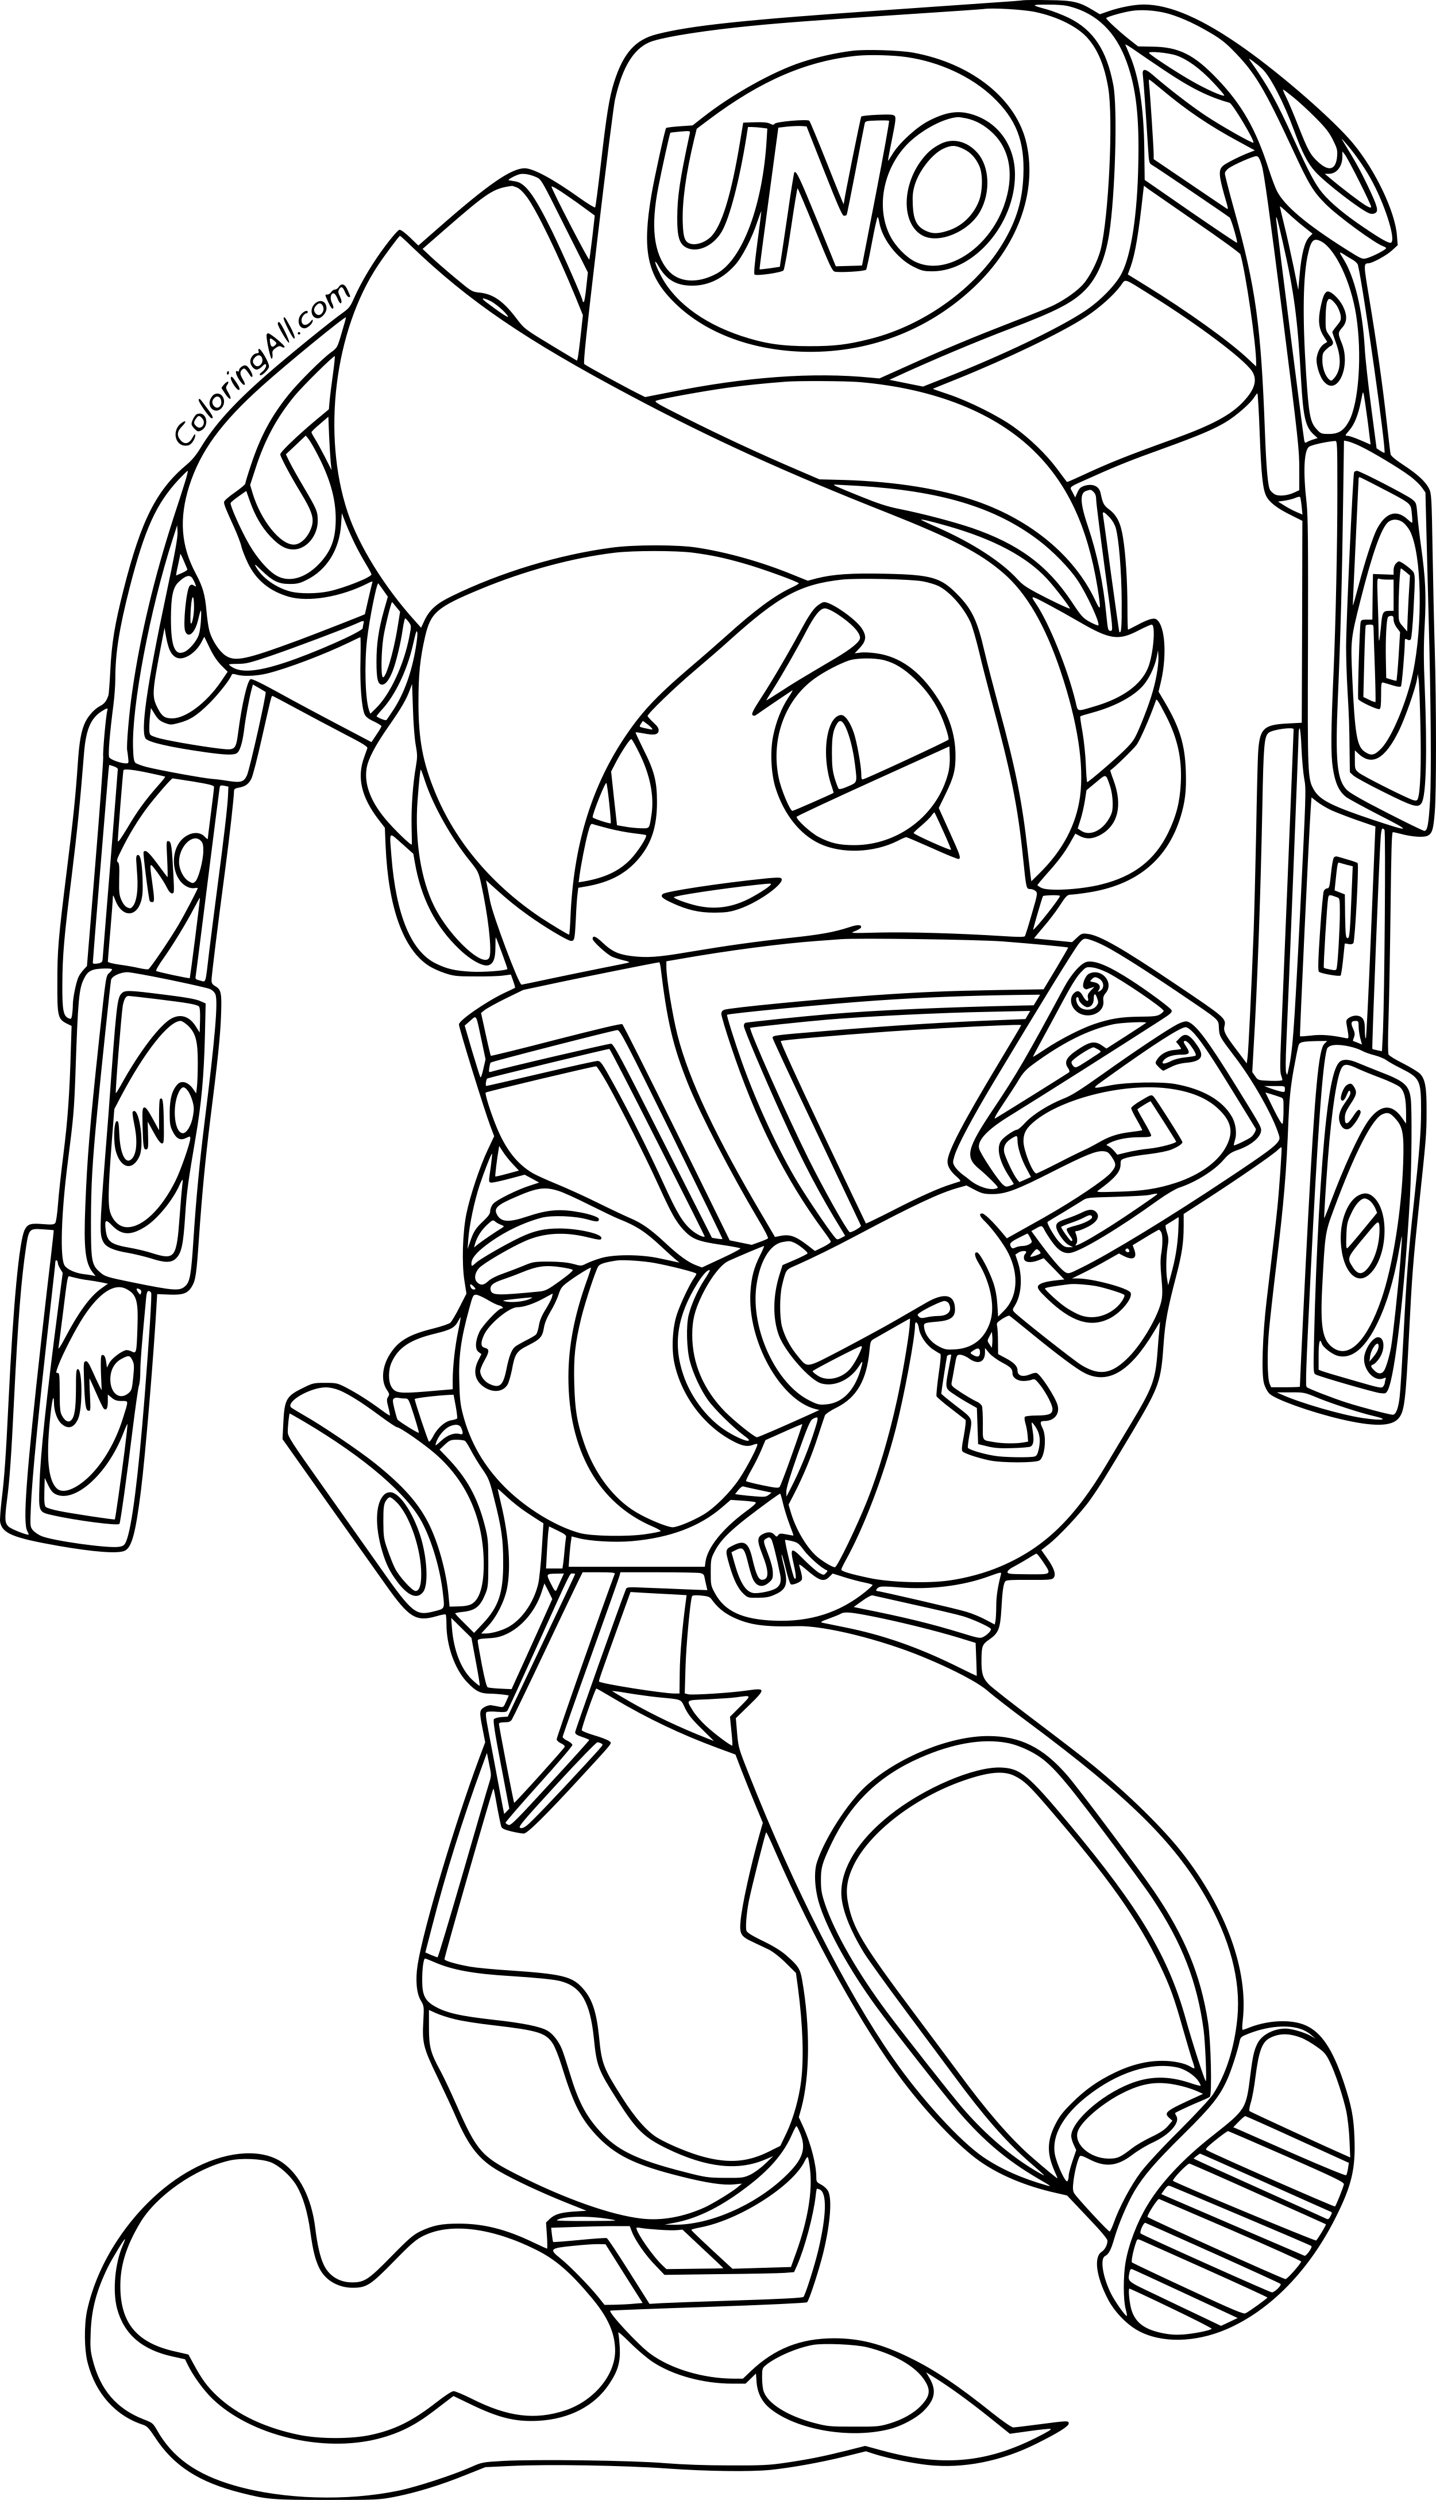
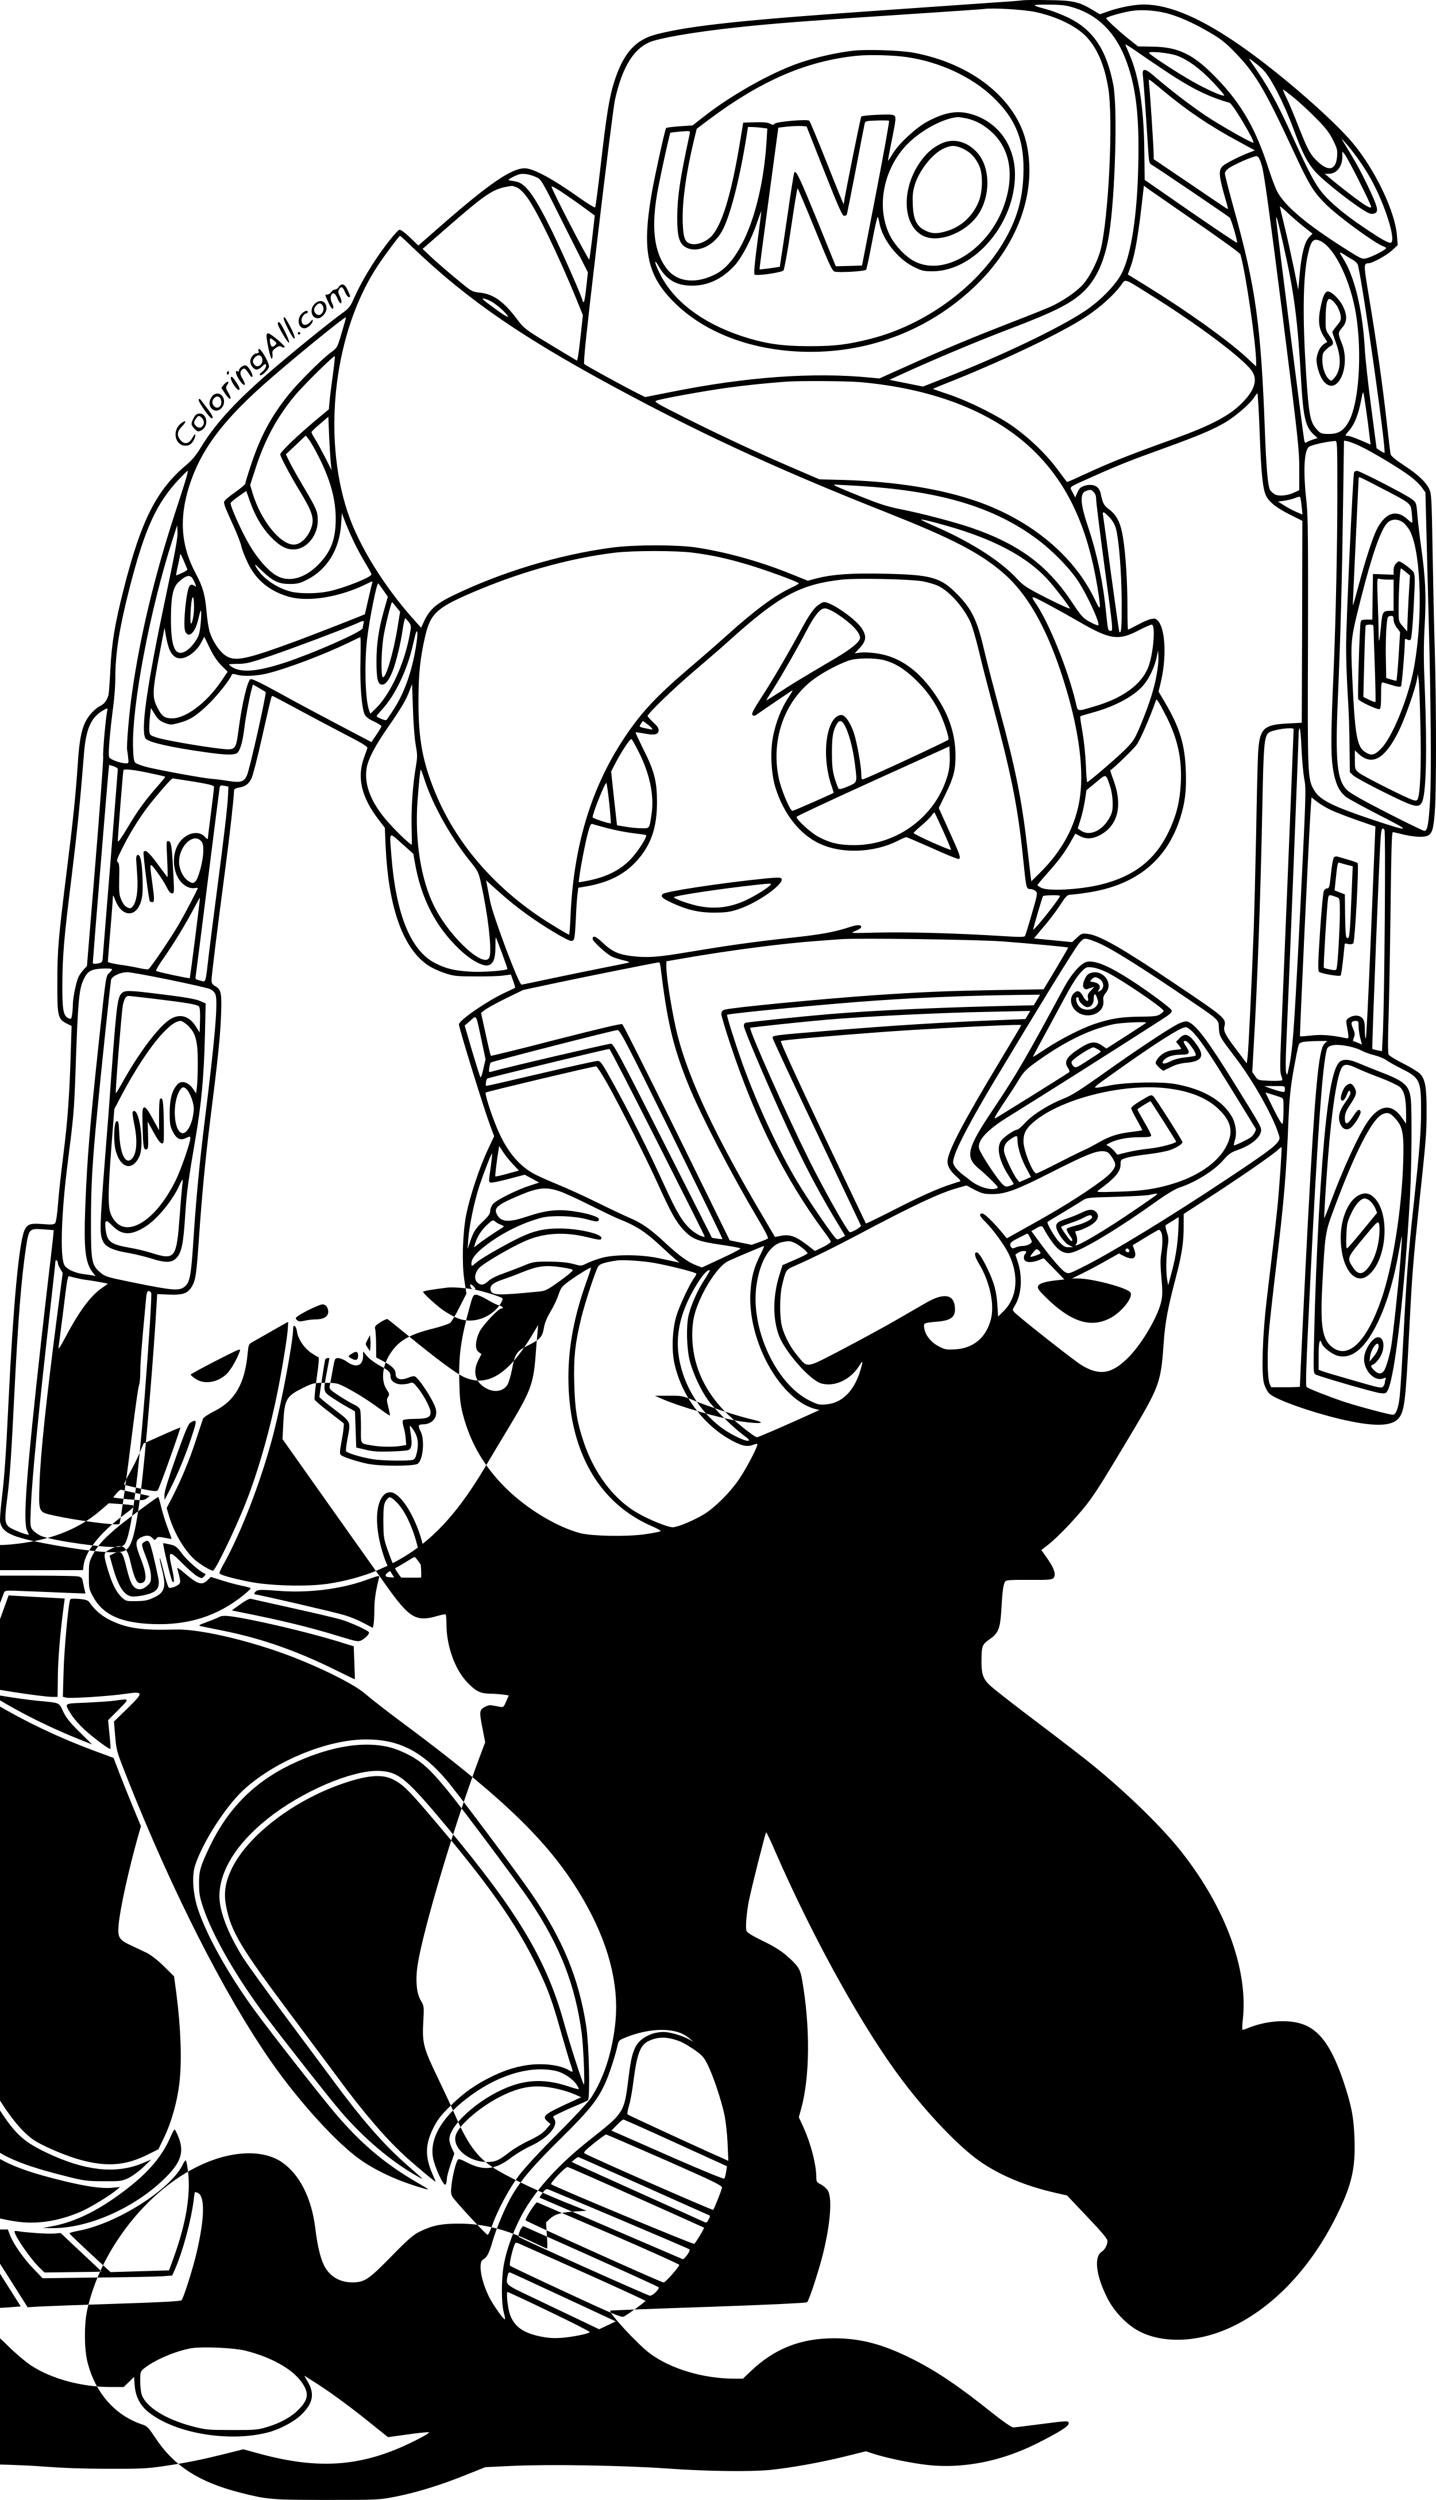
<svg xmlns="http://www.w3.org/2000/svg" version="1.0" viewBox="0 0 1149.234 1999.599" preserveAspectRatio="xMidYMid meet">
  <g transform="translate(-1.708,1999.603) scale(0.1,-0.1)" fill="#000000" stroke="none">
-     <path d="M8205 19994 c-16 -3 -120 -11 -230 -18 -110 -8 -497 -35 -860 -60 -1131 -78 -1564 -123 -1839 -193 -174 -43 -270 -151 -344 -383 -39 -122 -62 -269 -108 -670 -21 -179 -40 -329 -44 -333 -4 -4 -60 30 -126 77 -212 151 -369 236 -438 236 -107 0 -291 -127 -691 -478 l-160 -140 -67 65 c-42 40 -74 63 -85 61 -10 -2 -61 -60 -113 -130 -98 -130 -192 -287 -250 -418 -28 -64 -41 -81 -86 -113 -102 -72 -450 -355 -614 -499 -265 -232 -419 -404 -528 -585 -33 -55 -69 -98 -108 -131 -244 -203 -367 -445 -508 -1002 -71 -280 -95 -425 -106 -645 -5 -100 -12 -190 -15 -200 -16 -47 -32 -68 -65 -85 -45 -23 -92 -74 -119 -127 -33 -66 -50 -159 -61 -330 -17 -253 -37 -452 -90 -873 -67 -541 -74 -621 -74 -885 -1 -266 4 -289 73 -325 l41 -20 -6 -188 c-10 -357 -25 -565 -59 -835 -19 -150 -39 -332 -44 -405 -6 -80 -15 -139 -22 -149 -11 -12 -28 -14 -100 -8 -97 8 -120 1 -144 -45 -44 -86 -92 -590 -130 -1380 -20 -420 -33 -606 -55 -782 -9 -81 -15 -160 -12 -175 17 -93 103 -128 467 -192 283 -49 476 -64 530 -39 56 26 86 134 129 473 36 283 106 1123 128 1530 l3 50 96 -4 c110 -4 147 9 180 62 32 53 38 94 59 399 24 347 50 616 90 940 59 464 81 675 86 833 7 178 1 206 -46 233 -23 13 -30 24 -30 48 0 34 47 416 110 890 36 272 70 578 70 625 0 13 10 20 38 25 52 9 79 28 101 72 11 21 47 161 81 312 75 332 79 350 87 350 3 0 92 -47 197 -104 105 -57 276 -147 379 -201 146 -75 188 -101 184 -114 -3 -9 -15 -43 -27 -76 -57 -157 -21 -314 114 -491 l53 -69 6 -145 c22 -497 142 -828 347 -960 28 -18 85 -44 128 -58 70 -23 93 -26 242 -26 91 -1 192 2 225 7 l61 8 18 -51 c10 -28 17 -53 15 -55 -2 -2 -38 -19 -79 -38 -146 -68 -370 -222 -370 -255 0 -30 202 -682 252 -815 l30 -79 -51 -108 c-64 -135 -142 -369 -172 -515 -30 -152 -37 -395 -15 -534 l16 -102 -55 -108 c-30 -60 -64 -116 -74 -125 -10 -9 -71 -30 -135 -46 -194 -48 -279 -97 -347 -203 -64 -99 -75 -217 -25 -289 20 -30 21 -36 9 -55 -12 -18 -12 -30 2 -83 9 -34 14 -64 12 -66 -2 -2 -34 19 -73 48 -98 72 -192 131 -276 175 -70 36 -78 38 -169 38 -92 0 -98 -1 -182 -43 -130 -64 -144 -90 -153 -287 l-6 -120 361 -510 c199 -280 408 -575 464 -654 188 -266 242 -300 409 -252 36 11 69 17 72 13 3 -3 6 -37 6 -76 0 -175 67 -362 166 -466 68 -71 104 -90 181 -91 32 0 79 -4 105 -7 l47 -7 -21 -48 c-21 -48 -22 -49 -57 -42 -20 4 -47 9 -61 11 -15 3 -38 -4 -57 -15 -40 -25 -41 -37 -13 -178 l20 -103 -46 -122 c-204 -548 -451 -1377 -495 -1660 -18 -118 -9 -225 25 -282 27 -46 27 -49 21 -164 -10 -178 -1 -214 114 -452 54 -113 120 -254 146 -315 104 -240 187 -344 343 -434 130 -75 341 -173 535 -251 l168 -67 -93 -6 c-111 -7 -160 -21 -201 -59 l-30 -29 7 -104 c4 -58 4 -105 1 -105 -3 0 -51 22 -108 49 -220 106 -399 151 -599 151 -139 0 -208 -14 -308 -62 -54 -26 -92 -58 -230 -199 -184 -188 -216 -209 -315 -209 -103 0 -186 52 -228 143 -28 59 -51 160 -67 292 -29 238 -125 428 -265 525 -157 108 -419 95 -680 -35 -240 -119 -466 -327 -636 -584 -120 -181 -203 -374 -245 -566 -25 -117 -23 -315 5 -420 64 -246 224 -423 443 -494 31 -10 47 -27 94 -98 150 -231 353 -362 692 -447 208 -53 248 -56 689 -56 399 0 417 1 540 25 169 33 362 92 561 172 l163 65 212 10 c295 14 900 4 1247 -21 310 -22 658 -27 821 -11 166 17 396 58 588 105 l178 44 74 -24 c106 -33 296 -72 424 -86 281 -30 585 30 865 170 175 87 260 140 260 162 0 24 -4 24 -234 -6 -104 -14 -199 -25 -210 -25 -13 0 -82 48 -163 112 -277 222 -466 349 -668 447 -225 110 -398 154 -605 154 -267 -1 -472 -82 -661 -260 l-66 -63 -69 0 c-248 0 -509 78 -675 201 -95 70 -334 328 -318 343 2 2 355 16 784 30 462 16 784 31 791 37 16 13 94 253 128 389 59 241 74 442 39 503 -10 17 -35 40 -56 50 -33 17 -37 23 -37 57 0 102 -44 272 -104 403 l-36 78 20 72 c69 255 72 654 6 1029 -15 86 -31 111 -129 196 -40 35 -105 75 -185 113 -88 43 -125 66 -131 82 -9 24 0 138 19 237 22 109 133 550 139 550 3 0 35 -66 70 -148 307 -704 705 -1421 1020 -1837 204 -270 448 -525 616 -644 160 -113 371 -201 606 -254 l96 -22 161 -170 c110 -115 162 -177 162 -192 0 -33 -20 -71 -46 -88 -65 -42 -45 -196 49 -378 51 -99 147 -200 240 -252 186 -103 459 -98 712 11 351 152 665 475 878 906 122 245 153 379 144 620 -6 172 -24 261 -86 449 -89 264 -178 398 -303 454 -112 51 -297 44 -451 -16 -26 -11 -51 -19 -55 -19 -5 0 -4 35 1 78 45 397 -133 889 -486 1340 -153 195 -424 461 -707 693 -63 52 -268 210 -455 351 -187 141 -360 276 -384 301 -49 51 -61 90 -59 202 1 104 7 119 62 157 74 51 88 86 97 242 8 145 16 205 32 224 8 10 53 12 190 11 149 -1 182 1 194 14 24 24 9 76 -47 155 l-49 70 54 42 c85 65 264 257 337 360 75 106 120 179 344 554 210 354 223 391 244 701 12 167 32 274 99 530 47 178 61 272 61 404 l0 97 198 128 c244 158 512 343 552 381 16 16 31 27 33 24 5 -5 -18 -334 -33 -482 -11 -111 -37 -333 -86 -742 -33 -279 -43 -589 -21 -665 9 -32 28 -67 44 -82 49 -47 330 -147 568 -203 259 -61 404 -60 461 2 51 55 60 128 89 703 22 438 32 562 75 970 61 574 64 605 64 785 1 193 -11 260 -53 303 -16 15 -76 52 -135 82 -59 29 -111 61 -116 71 -6 9 -6 132 0 300 5 156 12 553 16 882 5 433 9 597 18 597 6 0 35 -7 64 -14 85 -23 178 -30 211 -16 39 16 50 49 61 195 13 161 12 851 0 1282 -6 193 -14 555 -18 804 -7 420 -9 457 -27 494 -28 58 -91 116 -205 191 -66 43 -101 73 -104 87 -3 12 -16 128 -31 257 -32 289 -82 641 -140 990 -45 269 -46 279 -7 280 31 0 144 62 187 101 l48 44 -6 75 c-13 189 -172 524 -352 740 -154 185 -564 543 -866 757 -337 239 -598 353 -809 353 -74 0 -189 -22 -279 -53 l-72 -25 -55 33 c-111 67 -160 78 -354 80 -96 2 -188 1 -205 -1z m370 -49 c220 -56 373 -205 460 -448 74 -206 100 -432 92 -805 -7 -411 -57 -737 -134 -884 -47 -92 -174 -221 -294 -300 -212 -140 -664 -356 -1125 -537 l-170 -67 -135 27 -134 27 70 32 c283 130 636 278 905 380 358 136 494 206 592 307 97 99 160 248 192 448 48 311 68 1008 33 1191 -53 280 -160 441 -358 538 -52 25 -130 55 -174 67 -129 35 -129 38 0 38 77 1 143 -4 180 -14z m-272 -45 c180 -38 343 -120 422 -213 80 -93 132 -219 161 -393 42 -242 4 -1040 -61 -1297 -24 -91 -87 -216 -140 -275 -48 -54 -142 -121 -235 -167 -30 -16 -174 -74 -320 -130 -325 -126 -556 -222 -850 -355 l-225 -101 -65 6 c-463 46 -1004 7 -1612 -116 l-198 -39 -62 31 c-113 57 -413 221 -425 233 -9 8 16 243 107 1016 65 553 128 1046 138 1095 61 276 159 429 307 474 122 38 436 86 785 120 248 25 579 49 1295 96 297 19 551 37 565 39 63 11 320 -4 413 -24z m1035 -6 c92 -21 221 -76 349 -151 86 -49 133 -84 194 -146 179 -181 249 -297 484 -802 127 -274 161 -331 261 -431 96 -97 400 -319 464 -339 11 -4 20 -10 20 -14 0 -12 -108 -67 -154 -80 -38 -10 -41 -8 -173 75 -313 198 -488 346 -547 463 -13 25 -43 105 -66 176 -102 318 -215 516 -413 722 -186 194 -307 254 -520 256 l-112 2 -75 59 c-78 62 -180 156 -180 167 0 9 135 48 205 58 71 11 176 5 263 -15z m-8 -457 c219 -147 359 -216 527 -263 24 -6 204 -307 191 -319 -8 -8 -264 137 -388 220 -119 80 -293 214 -414 319 -68 59 -91 57 -82 -7 5 -37 22 -275 42 -590 6 -96 9 -109 28 -119 27 -14 607 -407 624 -422 13 -13 66 -195 59 -202 -2 -3 -170 110 -372 249 l-367 254 -3 239 c-4 337 -42 585 -116 758 -17 39 -33 77 -36 85 -3 7 36 -16 88 -53 52 -36 150 -103 219 -149z m103 115 c89 -32 187 -103 292 -214 52 -55 93 -103 90 -106 -10 -10 -146 50 -267 120 -127 73 -323 202 -335 220 -10 18 156 2 220 -20z m685 -106 c66 -61 174 -271 256 -495 63 -173 110 -264 170 -329 83 -91 363 -306 431 -332 18 -7 33 -6 47 1 30 16 20 53 -59 219 -60 125 -92 183 -197 355 -17 28 -16 28 13 -5 64 -70 152 -193 205 -288 112 -198 207 -492 166 -517 -14 -9 -82 29 -220 123 -156 105 -266 198 -331 276 -58 71 -104 158 -229 431 -139 306 -201 416 -350 629 -12 17 -7 16 25 -8 22 -16 55 -43 73 -60z m-796 -172 c194 -162 374 -284 606 -409 l132 -72 -47 -18 c-67 -25 -184 -84 -207 -104 -41 -36 -37 -79 29 -304 10 -35 11 -46 2 -41 -7 4 -141 95 -299 202 l-288 195 0 37 c0 52 -29 497 -36 553 -3 26 -3 47 0 47 3 0 52 -39 108 -86z m1046 -56 c42 -34 122 -107 177 -163 78 -78 109 -117 139 -177 34 -68 38 -83 34 -132 -9 -107 -63 -125 -147 -50 -67 60 -86 95 -165 296 -36 92 -79 194 -96 227 -17 34 -28 61 -24 61 3 0 40 -28 82 -62z m527 -672 c52 -103 95 -195 95 -203 0 -11 -8 -10 -40 8 -38 21 -197 142 -289 220 l-42 35 35 0 c60 0 106 59 106 136 l0 43 20 -25 c11 -14 63 -110 115 -214z m-779 124 c17 -54 62 -381 162 -1170 130 -1031 138 -1105 137 -1260 l0 -165 -39 -18 c-57 -27 -130 -33 -160 -13 -14 9 -30 24 -35 34 -18 33 -30 179 -41 472 -31 840 -73 1146 -245 1765 -41 148 -75 280 -75 292 0 13 12 30 30 43 44 31 202 100 224 97 15 -2 25 -20 42 -77z m-5809 -90 c42 -18 43 -20 228 -391 l187 -372 -13 -119 c-6 -65 -16 -118 -20 -118 -5 0 -9 4 -9 9 0 21 -157 377 -244 556 -144 292 -214 387 -294 400 -20 4 -44 7 -52 9 -16 2 37 33 80 47 32 10 84 2 137 -21z m-152 -84 c21 -9 51 -38 79 -76 78 -105 250 -461 393 -809 l55 -136 -17 -155 c-9 -85 -20 -167 -23 -182 l-7 -27 -170 102 c-251 152 -249 150 -314 235 -106 140 -187 197 -298 208 -59 6 -63 9 -189 114 -71 59 -160 136 -197 171 l-68 64 173 151 c353 307 392 332 541 353 4 1 23 -5 42 -13z m415 -75 c36 -24 97 -68 136 -97 l71 -52 -19 -168 c-11 -93 -22 -176 -25 -184 -4 -13 -301 559 -302 583 -1 10 51 -20 139 -82z m5017 -200 c194 -133 354 -249 357 -259 42 -143 126 -719 126 -864 l0 -33 -67 63 c-151 141 -484 380 -819 586 l-141 87 23 63 c36 101 64 267 99 589 l7 58 31 -24 c18 -13 190 -132 384 -266z m866 -40 l68 -54 -27 -28 c-36 -38 -61 -134 -75 -292 l-12 -130 -37 184 c-21 101 -54 250 -74 330 -20 81 -36 150 -36 154 0 5 28 -19 63 -52 34 -32 93 -83 130 -112z m-169 -126 c90 -395 118 -606 146 -1105 17 -291 35 -369 100 -429 l32 -29 -38 -12 c-22 -7 -44 -17 -51 -22 -9 -7 -14 -3 -18 14 -7 31 -225 1748 -225 1772 0 38 9 8 54 -189z m-6975 -28 c460 -441 910 -748 1756 -1197 641 -341 1242 -615 2055 -936 521 -207 738 -319 926 -481 186 -160 336 -418 460 -788 135 -403 188 -749 155 -999 -31 -229 -139 -433 -330 -620 l-60 -59 -5 34 c-2 19 -14 118 -26 222 -43 383 -95 645 -225 1122 -46 171 -100 378 -119 460 -57 248 -100 339 -220 460 -131 133 -206 154 -574 162 -270 6 -419 -4 -549 -37 l-71 -19 -119 48 c-252 103 -522 179 -768 217 -152 24 -502 24 -680 0 -425 -56 -891 -197 -1280 -387 -123 -59 -180 -110 -220 -194 l-28 -60 -49 55 c-245 271 -449 601 -538 867 -208 624 -106 1455 243 1978 50 76 169 235 175 235 3 0 44 -37 91 -83z m7280 39 c114 -59 239 -322 281 -589 49 -312 22 -703 -57 -850 -42 -76 -83 -102 -160 -102 -61 0 -66 2 -98 37 -53 57 -63 112 -85 443 -30 456 -25 791 16 964 24 107 45 126 103 97z m254 -148 c21 -12 40 -31 42 -43 45 -191 228 -1485 212 -1501 -1 -2 -16 6 -33 16 l-30 20 -43 327 c-24 181 -48 396 -52 478 -18 305 -81 568 -173 714 -34 53 -33 57 7 32 17 -12 49 -31 70 -43z m-1618 -281 c379 -236 740 -507 810 -607 48 -69 26 -148 -68 -247 -102 -108 -248 -186 -557 -298 -381 -137 -508 -188 -731 -291 -66 -31 -122 -55 -123 -53 -2 2 -38 49 -79 105 -90 120 -219 244 -348 336 -121 87 -359 206 -521 260 -70 23 -126 43 -125 44 1 1 83 35 182 74 419 169 845 374 1036 498 114 74 228 176 285 253 42 57 15 66 239 -74z m-5288 -46 c45 -21 127 -92 145 -125 10 -19 -54 23 -171 111 -49 37 -38 42 26 14z m-1185 -256 c-35 -120 -35 -120 -88 -159 -70 -51 -258 -238 -335 -334 -142 -175 -229 -339 -305 -570 -24 -72 -44 -138 -44 -145 0 -6 -38 -38 -85 -71 -52 -36 -85 -66 -85 -76 0 -21 15 -58 80 -200 26 -58 53 -127 59 -155 6 -27 30 -87 52 -133 66 -136 172 -223 324 -268 159 -47 421 -3 637 107 31 16 40 17 35 6 -3 -8 -17 -68 -32 -133 -15 -66 -27 -120 -28 -121 -6 -5 -390 -155 -532 -208 -431 -159 -508 -174 -587 -120 -48 35 -101 115 -124 190 -8 28 -19 100 -24 160 -12 135 -29 196 -86 303 -119 222 -135 440 -52 702 89 278 255 505 583 799 197 177 662 557 671 549 1 -2 -14 -57 -34 -123z m-71 -336 c-11 -79 -23 -174 -26 -210 l-6 -67 -112 -93 c-146 -123 -277 -249 -277 -267 0 -18 81 -171 158 -297 111 -183 122 -231 75 -326 -31 -60 -80 -99 -125 -99 -108 0 -263 193 -329 410 l-20 67 42 129 c74 231 172 412 315 585 66 80 313 323 320 316 3 -2 -4 -69 -15 -148z m4214 -59 c605 -52 1094 -247 1410 -564 261 -261 417 -601 495 -1076 30 -188 27 -202 -20 -101 -166 350 -509 635 -944 787 -288 100 -649 158 -1066 171 l-195 5 -205 88 c-288 124 -573 256 -870 405 -222 111 -252 129 -231 136 41 16 379 77 566 103 154 21 289 35 470 49 100 8 482 6 590 -3z m4069 -322 c12 -98 22 -178 22 -178 -1 0 -37 16 -81 35 -44 19 -90 35 -103 35 -23 0 -22 2 12 42 43 50 73 124 95 236 16 81 16 83 24 45 4 -21 18 -118 31 -215z m-866 -80 c13 -343 25 -454 53 -510 25 -50 86 -97 197 -152 l92 -46 -2 -808 -3 -807 -115 -6 c-195 -10 -224 -40 -235 -249 -3 -52 -10 -336 -15 -630 -6 -294 -15 -647 -20 -785 -17 -443 -41 -938 -48 -998 l-7 -57 -82 109 c-90 118 -106 150 -97 187 16 64 7 71 -401 345 -414 279 -600 385 -692 395 -46 6 -51 4 -87 -30 l-39 -36 -150 15 c-82 8 -152 15 -154 15 -2 0 30 39 72 88 42 48 102 126 133 174 49 76 61 87 86 88 16 0 76 7 134 16 389 58 637 257 745 599 39 126 50 217 44 377 -7 208 -49 345 -163 539 l-55 93 15 62 c49 196 42 425 -15 499 -19 23 -27 26 -58 20 -20 -3 -68 -24 -108 -46 -40 -21 -75 -39 -78 -39 -3 0 -5 80 -5 178 0 205 -14 427 -36 561 -18 114 -49 176 -110 222 -43 32 -52 49 -69 131 -11 55 -61 78 -127 59 -32 -10 -43 -20 -58 -53 l-18 -41 -21 41 c-25 49 -44 34 162 126 196 88 309 133 571 227 270 98 388 147 490 207 83 49 205 155 233 204 10 15 20 28 23 28 3 0 12 -141 18 -312z m-7434 -243 l7 -60 -53 105 c-30 58 -66 124 -81 147 -15 24 -27 47 -27 52 0 5 30 35 68 66 l67 58 6 -154 c4 -85 10 -181 13 -214z m-111 76 c103 -196 150 -357 151 -521 0 -165 -35 -261 -135 -366 -111 -115 -241 -150 -341 -91 -65 38 -150 134 -215 245 -64 109 -157 317 -150 335 3 7 32 31 65 54 l60 42 30 -85 c42 -117 93 -204 163 -279 76 -80 132 -109 200 -103 97 10 179 114 179 229 0 74 -8 92 -113 270 -47 79 -98 170 -114 203 l-28 58 80 75 79 75 22 -27 c12 -15 42 -66 67 -114z m8167 -313 c0 -426 -13 -1033 -30 -1428 -22 -490 -23 -669 -6 -778 18 -119 49 -186 105 -230 19 -15 139 -80 265 -145 268 -136 259 -141 -59 -35 -319 107 -415 156 -461 234 -52 88 -53 108 -49 1180 2 798 0 1014 -11 1115 -29 254 -21 423 20 452 23 15 140 41 209 46 16 1 17 -25 17 -411z m185 368 c95 -45 315 -177 397 -239 38 -28 80 -69 95 -91 l28 -39 7 -286 c4 -157 12 -470 18 -696 19 -713 23 -1277 12 -1481 -12 -195 -21 -244 -46 -244 -8 0 -142 65 -298 145 -194 99 -296 157 -321 182 -80 79 -95 228 -73 735 21 475 34 958 42 1566 l7 494 31 -6 c17 -4 63 -21 101 -40z m-9408 -288 c-16 -51 -55 -174 -88 -273 -158 -488 -270 -957 -333 -1395 -26 -177 -48 -441 -41 -476 2 -10 6 -38 8 -61 5 -39 3 -43 -17 -43 -41 0 -126 30 -135 49 -10 18 4 189 34 420 8 63 15 157 15 207 0 206 31 402 115 731 120 466 211 668 390 861 37 39 70 72 74 72 4 0 -6 -42 -22 -92z m5386 -28 c658 -40 1092 -169 1440 -431 118 -88 252 -225 319 -326 74 -111 181 -343 165 -359 -3 -3 -33 9 -67 27 -56 31 -68 44 -147 163 -194 291 -424 461 -800 590 -146 49 -387 113 -578 151 -100 20 -172 44 -315 102 -196 79 -224 92 -202 93 7 0 90 -5 185 -10z m1887 -50 c14 -14 20 -34 20 -62 0 -24 31 -269 68 -545 68 -500 68 -503 47 -503 -20 0 -22 8 -34 128 -23 247 -73 487 -145 701 -64 188 -69 271 -18 290 38 13 40 13 62 -9z m1664 -112 l7 -68 -53 23 c-30 13 -74 37 -98 53 l-45 28 50 7 c28 4 66 13 85 21 19 9 38 13 41 9 4 -3 9 -36 13 -73z m-1541 -86 c23 -23 44 -58 53 -87 25 -86 46 -340 48 -587 1 -211 -3 -262 -19 -247 -2 3 -31 207 -65 455 -33 247 -62 461 -65 477 -6 36 4 34 48 -11z m-6033 -222 c23 -46 62 -117 86 -156 24 -40 44 -77 44 -82 0 -23 -222 -111 -343 -136 -95 -20 -235 -20 -306 -1 -115 30 -227 110 -275 196 -16 29 -9 25 45 -28 88 -85 136 -108 224 -108 59 0 81 5 135 32 163 80 264 243 277 446 l6 88 32 -83 c18 -46 52 -121 75 -168z m4739 149 c367 -104 632 -244 796 -421 55 -59 165 -201 185 -238 5 -9 -70 24 -179 79 -167 85 -194 103 -241 154 -128 140 -358 289 -635 412 -72 31 -132 60 -135 62 -9 10 62 -6 209 -48z m-6248 -530 c-161 -759 -213 -1126 -166 -1173 30 -29 196 -67 471 -106 155 -22 226 -25 254 -10 26 14 47 80 61 190 11 93 40 248 60 323 l10 38 47 -27 c26 -15 50 -30 55 -33 9 -9 -128 -622 -150 -668 -24 -51 -48 -59 -146 -44 -45 8 -106 15 -134 17 -67 5 -413 68 -518 94 -44 11 -86 27 -95 35 -11 12 -16 43 -18 117 -12 331 135 1107 316 1668 l37 115 3 -56 c2 -42 -21 -169 -87 -480z m4214 316 c149 -20 245 -40 409 -87 139 -39 436 -147 436 -158 0 -4 -28 -20 -62 -36 -133 -62 -293 -181 -518 -384 -52 -47 -187 -165 -300 -261 -271 -232 -387 -358 -526 -569 -260 -397 -397 -858 -421 -1412 -3 -82 -9 -148 -11 -148 -9 0 -141 80 -222 133 -394 263 -687 609 -849 1002 -101 244 -135 427 -135 725 0 223 13 351 54 528 45 189 93 231 440 375 354 147 736 251 1076 292 151 18 492 18 629 0z m-4049 -131 c3 -6 -14 -19 -38 -29 -24 -10 -46 -20 -50 -22 -3 -2 2 33 13 79 10 46 19 88 19 93 0 6 12 -17 26 -50 14 -33 27 -65 30 -71z m42 -75 c7 -11 17 -31 22 -45 9 -22 8 -23 -10 -12 -16 10 -23 10 -35 -2 -26 -26 -55 -314 -36 -362 23 -61 76 -19 101 80 26 107 30 110 26 22 -2 -47 -9 -104 -17 -128 -15 -51 -76 -124 -118 -141 -76 -32 -106 46 -106 269 1 177 16 248 62 291 56 53 91 61 111 28z m5845 -23 c42 -8 97 -24 122 -36 93 -45 207 -174 261 -296 14 -33 43 -133 65 -224 21 -91 64 -257 94 -370 164 -608 218 -873 260 -1290 25 -244 26 -245 57 -245 15 0 35 -8 44 -17 16 -15 14 -27 -31 -181 -26 -91 -51 -171 -55 -178 -6 -9 -46 -9 -186 0 -349 22 -742 33 -979 28 -234 -6 -239 -6 -196 11 24 9 46 23 49 29 7 24 -27 25 -90 4 -124 -41 -237 -61 -473 -86 -286 -31 -508 -62 -824 -115 -242 -41 -329 -47 -459 -30 -98 13 -151 38 -222 106 -55 52 -80 61 -80 30 0 -20 115 -125 157 -143 21 -9 63 -22 93 -29 30 -6 48 -14 40 -17 -8 -3 -107 -23 -220 -45 -113 -23 -301 -61 -418 -86 -117 -25 -217 -46 -221 -46 -22 0 -230 553 -252 670 -10 52 -21 111 -25 130 l-7 35 72 -65 c105 -94 165 -143 261 -212 127 -92 321 -208 347 -208 28 0 30 8 39 185 3 77 9 162 13 190 l6 50 70 12 c177 32 299 95 397 202 115 127 163 266 163 471 0 169 -22 252 -112 429 -34 69 -61 126 -59 129 2 2 31 -2 63 -8 85 -17 117 -11 121 21 2 20 -8 35 -43 67 -25 24 -45 46 -45 51 0 19 215 227 380 366 96 82 216 185 265 230 406 366 573 457 910 495 120 13 554 4 648 -14z m-4319 -70 l37 -53 -31 -109 c-43 -152 -60 -269 -60 -410 0 -140 11 -184 45 -184 28 0 56 36 85 110 27 69 64 220 80 333 7 48 16 87 20 87 3 0 16 -13 28 -29 21 -29 22 -31 6 -112 -43 -229 -156 -471 -273 -583 l-40 -39 -9 24 c-32 82 -40 376 -17 573 18 157 76 446 89 446 1 0 19 -24 40 -54z m-1514 -136 c0 -74 -21 -164 -28 -120 -2 14 -1 67 3 119 8 106 25 107 25 1z m6839 19 c64 -34 177 -97 251 -140 240 -139 309 -149 468 -66 50 26 98 47 106 47 34 0 13 -244 -30 -347 -56 -135 -203 -241 -424 -306 -150 -44 -135 -48 -155 36 -63 260 -211 627 -317 784 -47 70 -46 70 101 -8z m-5221 -18 l31 -38 -20 -124 c-33 -208 -100 -429 -120 -397 -14 21 -10 205 6 313 12 81 62 285 70 285 1 0 16 -17 33 -39z m-262 -133 c-3 -13 -6 -29 -6 -36 0 -27 -398 -203 -629 -278 -227 -74 -355 -81 -428 -26 -22 16 -20 17 55 18 68 0 99 8 262 63 183 62 605 221 691 260 56 26 63 26 55 -1z m-1550 -213 c19 -42 49 -65 82 -65 60 0 135 58 173 133 l21 40 44 -91 c30 -62 60 -106 94 -140 l49 -49 -55 -81 c-115 -168 -280 -292 -389 -292 -59 0 -83 17 -115 80 -48 93 -46 125 22 480 l32 165 12 -72 c7 -39 20 -88 30 -108z m1969 22 c-33 -198 -93 -365 -177 -495 -28 -42 -54 -81 -58 -85 -6 -7 -61 14 -79 29 -2 2 20 29 48 60 101 111 195 307 241 504 27 119 32 131 37 106 3 -10 -3 -64 -12 -119z m-443 -105 c-5 -194 9 -370 32 -427 10 -22 29 -38 74 -59 34 -16 62 -34 62 -38 0 -5 -18 -36 -40 -68 l-40 -60 -93 49 c-362 190 -505 267 -672 359 -134 73 -194 101 -204 95 -25 -16 -68 -200 -96 -413 -21 -156 -21 -157 -157 -141 -165 20 -438 68 -498 88 -54 18 -55 19 -58 58 -1 22 1 71 5 109 l8 69 31 -50 c25 -40 41 -54 79 -69 46 -17 51 -17 112 -1 92 24 146 59 249 161 76 77 163 188 176 226 2 7 14 7 38 0 54 -16 157 -12 245 9 156 38 458 152 660 250 44 22 83 40 86 40 3 1 3 -84 1 -187z m6372 -111 c-20 -115 -57 -230 -126 -399 -49 -117 -58 -132 -123 -198 -64 -65 -296 -264 -307 -264 -3 0 -8 64 -11 143 -3 78 -16 195 -27 260 -12 65 -20 120 -17 123 2 3 44 16 93 29 179 48 334 130 410 218 47 54 91 146 107 222 l12 60 3 -50 c2 -27 -4 -92 -14 -144z m-5930 -563 c14 -78 14 -97 2 -170 -25 -142 -38 -327 -35 -481 2 -81 3 -147 1 -147 -13 0 -119 101 -188 179 -136 153 -194 299 -173 431 11 73 69 184 178 339 97 139 139 210 167 286 l19 50 7 -200 c3 -110 13 -239 22 -287z m6005 232 c93 -181 128 -342 118 -539 -8 -153 -36 -262 -101 -396 -108 -220 -275 -349 -538 -414 -166 -41 -422 -55 -478 -26 -17 9 -30 18 -30 21 0 4 31 41 68 83 99 110 145 171 193 255 l42 74 36 -19 c52 -28 106 -24 169 11 137 79 174 234 102 432 -17 45 -29 82 -27 83 19 8 185 168 210 203 28 37 110 226 152 347 6 20 7 20 21 0 8 -10 36 -62 63 -115z m-8473 43 c-11 -38 -38 -337 -33 -371 2 -20 -26 -405 -63 -855 l-67 -818 -25 -27 c-14 -15 -33 -41 -41 -57 -20 -39 -47 -171 -47 -227 0 -24 -3 -60 -6 -80 -6 -34 -8 -36 -30 -26 -40 19 -49 66 -48 268 1 235 14 381 75 870 44 357 68 596 98 975 15 192 52 283 139 340 45 29 55 31 48 8z m4354 -138 c15 -18 15 -18 -49 -4 -50 11 -50 11 -35 35 l16 24 27 -20 c15 -10 34 -26 41 -35z m5140 -12 c0 -26 -92 -2282 -101 -2485 -8 -181 -8 -256 0 -279 6 -18 11 -36 11 -42 0 -5 -39 -8 -97 -6 -98 4 -98 4 -121 37 l-23 33 10 182 c31 510 57 1240 71 1957 9 472 15 544 49 574 28 26 201 50 201 29z m63 -155 c4 -88 14 -198 22 -242 16 -78 14 -121 -34 -1086 -50 -979 -58 -1093 -97 -1260 -6 -25 -6 -25 -14 -3 -5 11 -4 110 1 220 14 298 99 2431 99 2486 0 26 4 47 8 47 5 0 12 -73 15 -162z m-5303 -29 c89 -177 124 -349 101 -499 -18 -116 -13 -110 -84 -109 -34 1 -91 6 -127 13 l-65 11 -24 215 -23 215 32 62 c50 97 121 204 131 197 5 -3 32 -50 59 -105z m-4170 -135 c0 -14 -118 -1481 -122 -1524 -3 -20 -10 -26 -40 -31 -29 -4 -38 -2 -38 8 0 23 119 1472 125 1529 l6 52 35 -11 c19 -6 34 -16 34 -23z m270 -35 c58 -12 107 -24 109 -25 2 -2 -23 -34 -56 -71 -104 -118 -166 -203 -245 -337 -55 -91 -78 -123 -78 -106 0 35 41 553 45 565 4 14 88 4 225 -26z m2190 -65 c65 -194 209 -450 358 -635 65 -81 69 -88 90 -184 54 -245 85 -511 68 -579 -28 -114 -315 144 -443 399 -108 215 -158 532 -134 851 12 158 21 244 26 244 2 0 18 -43 35 -96z m5480 -33 c14 -42 21 -90 22 -138 0 -62 -4 -80 -29 -124 -55 -97 -153 -142 -220 -100 l-31 20 23 73 c13 40 28 109 35 153 l12 80 76 63 c84 70 78 72 112 -27z m-7332 33 c130 -22 162 -30 162 -43 0 -9 -11 -104 -25 -211 -14 -107 -25 -199 -25 -204 0 -5 -11 3 -25 18 -50 54 -149 30 -204 -49 -58 -85 -56 -220 6 -303 30 -40 77 -65 114 -60 16 3 29 3 29 1 0 -10 -106 -212 -151 -289 -69 -118 -230 -355 -245 -361 -6 -2 -40 2 -75 10 -35 8 -106 21 -156 27 -54 8 -93 18 -93 24 0 6 9 117 20 246 11 129 20 249 20 265 1 27 3 24 21 -22 52 -134 167 -137 205 -6 13 45 15 85 12 187 -5 133 -18 191 -41 183 -7 -2 -11 -18 -10 -38 1 -19 5 -79 9 -134 7 -112 -6 -200 -35 -237 -17 -20 -22 -21 -45 -10 -17 7 -35 30 -47 58 -18 40 -20 63 -18 170 3 101 0 127 -11 134 -12 8 -8 24 29 97 59 121 133 242 209 343 68 89 190 230 201 230 3 0 79 -12 169 -26z m3325 -174 c9 -85 14 -156 12 -159 -7 -6 -145 39 -145 48 0 33 101 284 110 274 4 -5 14 -78 23 -163z m-3051 65 c-4 -92 -32 -332 -87 -750 -24 -187 -54 -416 -65 -510 -30 -257 -23 -235 -71 -222 -39 9 -40 12 -35 41 3 17 46 357 96 756 50 399 93 735 95 746 4 18 9 21 37 15 l33 -7 -3 -69z m8828 -119 c35 -16 130 -53 210 -81 l145 -50 -2 -35 c-1 -19 -17 -401 -35 -847 -18 -447 -36 -813 -40 -813 -5 0 -8 31 -8 69 0 52 -5 74 -18 91 -22 28 -71 30 -109 5 -22 -15 -24 -22 -19 -53 21 -118 21 -115 -10 -109 -114 24 -195 30 -274 20 -47 -5 -87 -8 -89 -6 -4 3 72 1632 86 1824 l6 87 46 -36 c25 -19 75 -49 111 -66z m-5785 -146 c61 -16 152 -33 204 -39 51 -6 96 -12 98 -15 13 -12 -69 -138 -127 -197 -91 -92 -205 -145 -374 -174 l-38 -6 7 53 c12 88 45 258 67 341 17 64 24 77 37 72 9 -4 66 -19 126 -35z m6212 -12 c11 -14 0 -1324 -12 -1611 l-8 -159 -36 7 c-20 4 -38 9 -41 11 -5 5 57 1585 67 1697 6 67 12 78 30 55z m-7760 -259 c49 -287 167 -517 359 -698 91 -87 190 -140 233 -125 38 14 53 55 53 146 0 44 1 78 3 76 7 -7 96 -250 93 -253 -13 -13 -199 -27 -293 -21 -126 7 -193 22 -281 66 -197 97 -317 387 -354 854 -16 210 -25 200 83 105 l92 -82 12 -68z m-1711 170 c15 -16 19 -35 18 -83 -1 -76 -39 -219 -64 -241 -18 -16 -21 -16 -51 1 -45 27 -79 95 -79 158 1 126 115 233 176 165z m6874 -439 c-1 -20 -199 -270 -214 -270 -4 0 71 256 78 268 5 8 136 11 136 2z m-6921 -336 c-22 -175 -42 -320 -43 -322 -5 -4 -261 50 -269 58 -5 4 23 52 62 106 79 113 175 271 241 396 25 48 46 85 47 84 2 -1 -16 -146 -38 -322z m6461 -28 c213 -16 522 -45 526 -49 1 -1 -43 -77 -97 -168 l-100 -166 -377 -6 c-391 -7 -613 -16 -987 -42 -430 -30 -1155 -100 -1192 -116 -16 -6 -23 -17 -23 -34 0 -14 33 -126 74 -248 196 -590 436 -1070 743 -1485 30 -40 56 -79 59 -85 3 -8 -23 -26 -61 -45 l-66 -32 -57 44 c-96 74 -143 91 -216 77 l-47 -9 -98 167 c-376 636 -591 1091 -682 1448 -39 153 -89 458 -89 544 l0 46 128 22 c366 64 792 120 1082 141 80 6 165 12 190 14 127 10 1090 -3 1290 -18z m785 -20 c99 -46 299 -171 597 -371 371 -251 345 -228 350 -301 4 -68 5 -69 126 -229 135 -175 287 -440 342 -592 21 -59 22 -64 6 -88 -26 -39 -101 -95 -401 -294 -459 -306 -944 -602 -1168 -712 -103 -52 -109 -53 -134 -39 -32 18 -109 108 -205 238 l-67 91 35 20 c46 27 51 27 70 -11 9 -18 36 -61 60 -94 50 -71 97 -99 150 -89 87 16 387 196 702 423 64 46 136 88 165 98 134 44 286 139 360 227 36 41 57 56 102 72 114 38 195 106 195 162 0 26 -16 54 -195 343 -233 377 -328 504 -395 525 -14 4 -39 -2 -75 -19 -74 -37 -341 -214 -606 -403 -172 -122 -243 -168 -307 -193 -121 -48 -246 -126 -308 -192 -29 -32 -59 -58 -67 -58 -21 0 -101 -54 -125 -85 -43 -54 -21 -162 58 -284 22 -34 40 -63 40 -65 0 -2 -14 -9 -32 -15 -28 -10 -34 -8 -56 11 -43 41 -179 246 -189 287 -16 63 62 148 231 253 307 190 867 545 1226 776 75 48 90 62 83 78 -6 17 -187 151 -320 237 -179 116 -290 163 -357 150 -47 -10 -124 -96 -182 -203 -308 -572 -379 -693 -564 -970 -218 -325 -233 -389 -114 -486 26 -21 72 -64 102 -94 51 -52 52 -55 30 -61 -52 -15 -143 15 -207 66 -9 8 -36 29 -61 47 -24 18 -52 47 -62 64 -17 29 -17 34 -2 85 23 79 140 300 316 594 349 582 650 1072 683 1108 30 35 37 38 67 32 18 -4 65 -21 103 -39z m-3521 -188 c52 -431 98 -628 218 -928 99 -246 344 -718 567 -1094 46 -76 79 -141 74 -145 -4 -5 -35 -18 -69 -30 l-61 -22 -88 18 -88 18 -423 860 c-233 473 -429 864 -437 869 -9 6 -193 -38 -530 -124 -284 -74 -519 -131 -522 -129 -2 3 -21 81 -41 174 l-37 169 29 23 c16 13 92 55 169 93 l140 68 292 62 c222 47 742 151 795 159 4 1 9 -18 12 -41z m3577 -42 c123 -63 449 -285 449 -306 0 -4 -12 -16 -27 -26 -24 -16 -49 -19 -168 -20 -148 -2 -229 -15 -361 -59 -103 -35 -272 -121 -389 -199 -54 -36 -100 -65 -101 -63 -1 1 29 58 67 127 38 69 113 208 167 309 64 120 113 201 144 234 46 49 47 50 96 45 30 -3 79 -20 123 -42z m-7968 28 c3 -3 -5 -16 -19 -28 -30 -25 -28 -16 -84 -536 -75 -702 -95 -946 -110 -1327 -14 -345 -1 -458 60 -536 l22 -28 -23 5 c-13 3 -46 8 -74 11 -67 9 -130 37 -151 69 -38 58 -27 414 25 821 47 368 51 415 62 715 20 596 28 679 69 759 22 44 39 59 77 71 33 10 137 13 146 4z m456 -84 c160 -33 307 -66 326 -74 22 -9 39 -26 46 -43 22 -56 -2 -342 -85 -1008 -41 -330 -70 -630 -91 -957 -17 -269 -28 -331 -60 -364 -47 -47 -85 -45 -438 27 -192 39 -210 45 -246 76 -71 60 -76 88 -76 408 1 293 10 463 51 885 30 316 104 1017 110 1048 6 30 73 61 130 62 23 0 173 -27 333 -60z m6947 -162 l-26 -43 -102 -2 c-605 -13 -1153 -37 -1528 -68 -215 -18 -659 -64 -677 -70 -7 -2 -13 -13 -13 -25 0 -23 157 -395 302 -714 170 -377 304 -632 490 -933 l19 -32 -32 -17 c-33 -16 -33 -16 -56 12 -56 70 -215 305 -291 431 -152 251 -330 635 -447 963 -56 157 -124 373 -119 379 9 11 848 91 1209 115 353 24 732 39 1128 44 l168 2 -25 -42z m-73 -120 l-19 -33 -175 -7 c-466 -18 -859 -42 -1419 -88 -418 -34 -430 -36 -430 -55 0 -8 158 -347 351 -752 193 -406 353 -743 356 -750 5 -12 -82 -61 -91 -52 -33 32 -209 347 -325 579 -174 349 -482 1042 -470 1055 5 4 437 50 614 65 322 27 919 56 1295 63 74 2 179 4 233 5 l99 2 -19 -32z m-4373 -199 l33 -156 -18 -78 c-10 -48 -20 -73 -24 -64 -4 8 -34 103 -67 213 l-58 199 44 38 c53 46 45 60 90 -152z m7020 108 c0 -23 6 -66 13 -94 l14 -52 -35 15 c-19 7 -36 14 -37 14 -2 0 2 13 8 29 9 24 7 37 -7 69 -21 46 -16 62 20 62 22 0 24 -4 24 -43z m-1700 29 c0 -2 -72 -49 -159 -105 l-159 -102 -38 26 c-51 35 -92 30 -170 -20 -112 -71 -136 -110 -98 -164 9 -12 12 -26 8 -31 -10 -9 -559 -351 -591 -369 -15 -8 5 30 63 116 47 70 104 157 126 195 30 50 57 80 107 117 242 178 447 281 651 325 58 12 260 22 260 12z m-1000 -20 c0 -2 -78 -134 -174 -293 -296 -492 -416 -722 -416 -798 0 -38 24 -78 71 -119 28 -24 37 -37 28 -40 -8 -2 -39 -12 -69 -22 -98 -30 -261 -103 -472 -212 -114 -58 -209 -104 -211 -102 -2 3 -158 330 -347 728 -201 422 -339 726 -334 731 8 8 400 42 859 76 191 14 700 42 870 48 44 2 106 4 138 5 31 1 57 0 57 -2z m1383 -65 c63 -71 141 -188 327 -491 90 -146 165 -268 167 -272 5 -10 -16 -50 -36 -66 -22 -18 -134 -72 -139 -67 -2 2 2 20 8 41 18 53 7 136 -26 191 -76 130 -234 220 -455 259 -110 19 -383 14 -509 -10 -171 -32 -170 -39 -10 76 348 249 564 388 606 388 14 0 39 -19 67 -49z m-4180 -809 c225 -458 408 -834 406 -836 -2 -2 -22 -1 -44 3 l-40 6 -392 775 c-337 667 -395 775 -415 778 -17 2 -864 -195 -962 -225 -17 -5 -18 -1 -13 32 3 21 8 39 11 42 9 9 993 261 1015 260 21 -2 68 -92 434 -835z m5223 725 c-46 -46 -75 -358 -131 -1407 -19 -349 -65 -1303 -65 -1336 0 -2 -52 -4 -115 -4 l-115 0 -12 28 c-19 47 -21 256 -4 437 9 94 34 319 56 500 63 525 82 749 99 1180 7 162 16 251 40 390 18 99 36 190 41 202 10 25 31 29 147 32 l82 1 -23 -23z m200 -21 c33 -7 78 -22 100 -34 21 -12 68 -29 103 -37 35 -9 78 -27 95 -40 17 -12 67 -41 112 -63 156 -78 164 -94 164 -339 0 -169 -13 -328 -60 -758 -42 -384 -57 -575 -80 -1035 -12 -223 -25 -445 -31 -493 -10 -94 -30 -147 -55 -147 -26 0 -253 60 -369 97 -110 35 -301 109 -320 124 -11 8 -7 122 30 884 57 1155 97 1701 131 1818 11 37 77 45 180 23z m-2015 -22 c17 -8 28 -18 24 -22 -3 -4 -50 -35 -103 -69 -95 -61 -97 -62 -116 -43 -10 10 -16 25 -13 33 8 22 139 109 175 116 2 1 17 -6 33 -15z m-3520 -749 c208 -411 378 -749 376 -750 -11 -9 -72 22 -109 55 -68 60 -113 134 -214 355 -121 266 -272 567 -402 803 -97 176 -108 192 -133 192 -15 0 -219 -45 -454 -100 -234 -55 -430 -100 -436 -100 -8 0 -3 47 7 59 5 6 968 239 978 237 5 -1 179 -339 387 -751z m-404 475 c107 -191 315 -604 408 -810 104 -228 139 -292 202 -361 69 -74 114 -92 298 -119 83 -12 153 -25 157 -29 5 -4 -63 -40 -150 -80 l-157 -73 -43 16 c-65 24 -140 77 -253 183 -117 109 -188 158 -286 199 -37 16 -152 70 -255 121 -103 51 -249 117 -325 148 -76 31 -162 70 -190 86 -125 72 -219 191 -293 373 -47 114 -94 265 -86 273 8 8 868 212 884 210 7 -1 47 -63 89 -137z m5423 -46 c0 -24 -3 -25 -32 -19 -17 4 -54 15 -82 25 l-51 19 83 0 c82 1 82 1 82 -25z m-934 6 c176 -22 309 -76 400 -162 104 -98 124 -182 69 -293 -61 -125 -209 -234 -405 -299 -147 -48 -267 -67 -470 -72 -170 -5 -174 -4 -150 13 129 94 174 146 175 204 0 39 1 40 50 55 27 8 108 21 179 29 78 10 149 24 180 37 53 22 86 45 86 59 0 12 -208 340 -230 363 -18 18 -20 18 -99 -29 -46 -27 -81 -54 -81 -62 0 -9 21 -52 46 -95 25 -44 44 -81 42 -83 -2 -1 -45 -8 -96 -14 -104 -13 -169 -35 -257 -86 -33 -19 -82 -45 -110 -57 -27 -12 -123 -59 -212 -105 -90 -46 -167 -83 -172 -83 -29 0 -102 182 -103 255 -1 59 17 97 64 141 209 195 728 330 1094 284z m901 -71 c22 -8 23 -13 22 -101 0 -51 -3 -100 -7 -109 -5 -10 -28 27 -73 117 l-65 132 50 -15 c27 -8 60 -19 73 -24z m-938 -192 c55 -87 101 -160 101 -162 0 -13 -128 -47 -213 -56 -56 -5 -137 -19 -180 -30 l-78 -19 -26 31 c-15 17 -36 34 -47 39 -19 7 -18 8 11 24 57 29 145 46 240 46 73 0 93 3 93 14 0 8 -25 56 -55 107 -30 52 -55 97 -55 101 0 6 103 69 106 65 1 -1 47 -73 103 -160z m-1169 -150 c0 -55 29 -148 70 -224 l38 -71 -46 -21 -47 -20 -18 22 c-30 37 -97 180 -104 219 -7 45 12 79 60 108 43 27 47 25 47 -13z m-4039 -192 l49 -52 -92 -25 c-51 -14 -95 -24 -97 -22 -3 3 14 147 26 212 l5 32 30 -46 c16 -25 51 -70 79 -99z m4796 53 c35 -53 34 -70 -7 -119 -45 -56 -299 -226 -525 -354 -27 -16 -108 -61 -180 -101 l-130 -73 -35 42 c-74 89 -144 157 -162 157 -29 0 -21 -23 23 -65 60 -59 153 -185 188 -257 85 -173 70 -350 -38 -457 l-46 -46 -6 95 c-4 64 -14 121 -32 175 -35 102 -108 239 -130 243 -26 5 -21 -31 12 -85 91 -148 131 -339 96 -458 -41 -143 -141 -224 -285 -232 -67 -4 -81 -2 -130 24 -62 32 -107 88 -116 145 -7 43 -6 43 109 53 99 9 137 35 137 96 0 121 -81 141 -229 56 -42 -24 -152 -88 -246 -142 -93 -54 -286 -158 -428 -233 -296 -154 -274 -151 -356 -52 -60 72 -105 157 -126 237 -19 74 -19 239 0 323 30 126 32 130 94 157 152 67 315 147 511 251 447 237 661 338 808 378 l64 18 66 -35 c59 -30 76 -34 142 -34 106 0 195 34 478 178 265 134 348 168 407 165 35 -3 44 -8 72 -50z m-4972 -73 c-18 -124 -18 -122 -1 -128 8 -3 72 10 143 29 l129 34 58 -31 58 -32 -68 -22 c-108 -34 -277 -118 -302 -150 -12 -15 -22 -40 -22 -56 0 -21 -14 -41 -56 -81 -61 -57 -78 -84 -106 -168 l-19 -55 6 80 c8 112 48 301 90 430 39 116 95 258 100 253 2 -2 -3 -48 -10 -103z m546 -196 c35 -11 145 -61 244 -111 99 -49 202 -99 230 -110 147 -58 219 -105 350 -228 39 -36 86 -79 105 -95 l35 -28 -30 6 c-16 4 -75 16 -130 28 -150 33 -372 33 -475 0 -41 -12 -92 -32 -113 -43 -38 -19 -40 -19 -105 -1 -47 12 -104 17 -192 18 -119 0 -129 -2 -205 -34 -44 -18 -118 -46 -165 -63 -50 -17 -98 -42 -115 -59 -35 -33 -60 -37 -87 -12 -29 26 -23 78 15 118 34 37 253 165 368 215 148 65 313 75 497 30 100 -24 112 -25 112 -5 0 33 -188 75 -335 75 -122 0 -202 -18 -313 -70 -112 -53 -322 -173 -356 -205 -33 -30 -36 -31 -36 -4 0 39 40 87 121 148 131 99 290 177 441 217 83 21 263 15 367 -14 77 -21 91 -21 91 3 0 15 -65 38 -150 54 -163 30 -258 22 -426 -34 -146 -49 -208 -45 -240 17 -26 50 2 76 146 138 176 77 238 86 351 49z m4784 -28 c-18 -16 -241 -169 -343 -234 -114 -74 -249 -153 -289 -168 -23 -8 -24 -8 -13 6 12 15 10 53 -5 88 -5 13 -2 17 12 17 11 0 48 14 82 31 83 41 108 91 63 127 -24 18 -57 15 -110 -12 -26 -13 -76 -33 -111 -45 -75 -25 -91 -36 -91 -65 0 -38 62 -129 100 -148 l35 -18 -36 0 c-30 0 -43 8 -78 45 -38 42 -100 150 -90 158 2 2 56 35 119 72 63 38 133 81 155 95 40 27 41 27 270 33 127 4 248 10 270 15 54 13 71 14 60 3z m-518 -178 c6 -17 -58 -51 -128 -69 -35 -9 -68 -20 -73 -25 -6 -5 2 -24 17 -47 29 -41 33 -52 17 -52 -9 0 -80 98 -80 112 0 3 30 16 68 29 37 12 87 32 112 45 46 25 61 26 67 7z m690 -115 c-7 -122 -23 -221 -59 -351 l-22 -82 -7 40 c-12 61 -10 188 2 265 10 59 9 76 -6 122 -9 29 -13 54 -8 55 4 2 28 17 53 33 25 16 47 30 49 30 2 0 1 -51 -2 -112z m-5422 52 c28 -11 29 -13 12 -24 -56 -34 -166 -109 -194 -132 l-32 -26 8 29 c16 56 50 109 96 152 42 39 48 41 63 28 9 -9 31 -21 47 -27z m-3578 -44 c1 -1 -9 -94 -22 -206 -14 -113 -47 -405 -75 -650 -124 -1115 -151 -1480 -115 -1550 9 -17 14 -30 11 -30 -26 0 -139 46 -159 64 -32 30 -34 58 -13 221 20 152 33 333 56 805 31 625 57 956 96 1214 22 143 26 147 136 139 46 -3 84 -6 85 -7z m8863 -15 c13 -25 13 -99 0 -176 -7 -43 -7 -97 2 -188 9 -99 9 -141 0 -185 -25 -121 -152 -339 -261 -450 -135 -137 -232 -154 -379 -65 -61 37 -502 385 -537 423 -16 18 -16 21 4 53 54 87 63 231 23 351 l-19 57 21 14 c22 16 66 20 66 7 0 -4 -5 -13 -11 -19 -6 -6 -9 -21 -7 -34 4 -31 54 -37 115 -14 l43 17 83 -85 82 -85 -57 -6 c-96 -10 -147 -26 -154 -49 -5 -17 9 -36 74 -99 192 -185 345 -234 497 -159 95 47 194 169 169 209 -24 37 -304 112 -422 112 l-46 0 90 44 c49 24 133 69 187 100 l99 56 38 -20 c75 -38 109 -19 86 47 l-14 39 102 62 c55 34 104 61 108 62 4 0 12 -9 18 -19z m-1048 -46 c17 -34 17 -35 -5 -50 -12 -8 -36 -15 -54 -15 -18 0 -44 -5 -58 -12 -22 -10 -28 -9 -36 3 -17 28 -8 39 59 73 37 19 69 35 72 35 3 0 13 -15 22 -34z m-1888 -39 c33 -14 106 -72 106 -85 0 -4 -45 -27 -100 -51 l-100 -43 -25 -78 c-53 -170 -55 -349 -4 -486 51 -133 250 -359 340 -383 106 -29 231 30 301 139 32 52 34 46 12 -30 -50 -168 -146 -265 -274 -276 -55 -5 -67 -3 -135 31 -264 131 -467 562 -426 905 25 200 106 342 209 362 56 10 60 10 96 -5z m-275 -103 c-48 -96 -68 -171 -76 -288 -26 -393 239 -869 522 -940 l30 -7 -50 -23 c-231 -105 -439 -195 -450 -195 -20 0 -182 130 -257 206 -172 177 -260 384 -261 609 0 122 19 198 78 321 65 134 152 247 212 274 73 34 277 119 284 120 4 0 -11 -35 -32 -77z m2244 17 c-11 -10 -75 -31 -80 -26 -2 2 8 18 23 35 25 30 27 31 45 15 11 -10 16 -21 12 -24z m711 25 c3 -9 0 -15 -9 -15 -16 0 -27 14 -18 24 10 10 21 7 27 -9z m-8574 -102 c0 -9 9 -30 20 -47 l19 -32 -34 -259 c-96 -737 -145 -1193 -152 -1436 -7 -220 -8 -217 106 -243 180 -41 524 -86 534 -69 8 13 59 376 106 759 22 175 44 332 50 347 6 16 11 66 11 112 0 71 9 190 46 583 4 45 10 62 20 62 8 0 17 -7 21 -15 6 -18 -15 -348 -52 -825 -52 -655 -103 -1054 -148 -1162 -13 -31 -22 -38 -54 -44 -82 -16 -551 50 -630 88 -24 11 -53 32 -64 46 -21 26 -21 34 -15 182 9 229 63 779 161 1639 19 167 35 313 35 323 0 11 5 16 10 13 6 -3 10 -13 10 -22z m4775 1 c134 -25 335 -76 335 -86 0 -6 -9 -22 -20 -37 -35 -50 -108 -204 -135 -286 -36 -106 -45 -274 -22 -387 58 -277 253 -528 500 -644 57 -26 91 -30 133 -14 15 6 29 8 32 6 9 -10 -79 -181 -143 -277 -71 -107 -198 -234 -287 -287 -86 -51 -209 -102 -248 -102 -43 1 -195 63 -291 120 -184 109 -337 314 -420 560 -55 164 -70 259 -76 465 -6 214 6 324 56 530 32 130 114 377 136 412 14 20 51 32 150 47 48 7 213 -4 300 -20z m-742 -35 c40 -6 78 -14 86 -19 9 -5 -20 -31 -98 -88 -98 -71 -118 -81 -164 -86 -337 -33 -383 -32 -393 10 -9 36 17 59 95 85 36 12 104 37 150 56 129 53 195 62 324 42z m201 -105 c-101 -280 -147 -524 -148 -769 -1 -588 239 -1014 676 -1200 37 -16 65 -32 62 -36 -2 -4 -56 -15 -119 -24 -144 -22 -434 -17 -529 9 -193 53 -429 198 -597 365 -169 170 -277 356 -336 579 -21 79 -27 128 -30 259 -7 207 12 346 79 591 28 104 32 112 55 112 13 0 53 -18 89 -39 36 -22 79 -43 95 -46 27 -6 42 -25 19 -25 -24 0 -151 -135 -176 -187 -34 -73 -37 -138 -7 -161 l23 -17 -25 -49 c-47 -93 -25 -175 60 -223 68 -39 141 -27 174 28 10 17 26 73 36 123 22 123 37 145 129 191 97 49 114 68 126 140 6 39 24 81 52 129 24 39 53 99 64 134 20 59 27 68 90 114 69 50 166 109 171 104 1 -1 -13 -47 -33 -102z m940 5 c-53 -81 -104 -195 -125 -279 -22 -85 -17 -277 10 -375 26 -98 87 -228 145 -309 51 -71 195 -213 280 -277 49 -36 56 -45 39 -47 -24 -4 -124 44 -193 91 -143 98 -266 263 -324 435 -85 248 -49 476 116 739 44 69 83 109 96 98 2 -2 -18 -36 -44 -76z m-5019 13 c22 -6 63 -13 90 -16 28 -4 74 -11 103 -17 l53 -11 -55 -39 c-88 -63 -181 -190 -288 -394 -34 -65 -56 -98 -53 -80 3 17 18 138 35 270 39 317 38 307 58 301 9 -3 35 -9 57 -14z m3178 -90 c-16 -4 -33 14 -33 37 0 8 9 5 25 -10 20 -20 21 -25 8 -27z m4977 27 c63 -12 211 -57 224 -70 12 -10 -27 -72 -67 -105 -90 -76 -207 -95 -305 -49 -29 13 -74 39 -100 57 -51 35 -162 136 -162 148 0 7 72 19 195 34 40 5 147 -3 215 -15z m-7762 -23 c82 -43 97 -93 89 -311 -7 -205 -8 -208 -48 -188 -16 8 -37 12 -47 9 -44 -14 -112 -68 -130 -102 l-19 -37 -6 43 c-6 46 -19 66 -36 56 -7 -5 -9 -52 -6 -144 l6 -137 -21 40 c-11 22 -36 75 -55 118 -27 60 -39 78 -53 75 -15 -3 -17 -16 -13 -128 6 -212 13 -264 35 -268 18 -4 19 2 13 127 -4 72 -5 131 -3 131 1 0 24 -51 51 -112 27 -62 54 -119 61 -127 21 -23 34 -2 34 55 l0 56 31 -26 c24 -20 41 -26 80 -26 57 0 56 9 11 -135 -58 -187 -156 -357 -270 -468 -108 -104 -211 -142 -260 -97 -68 63 -86 242 -56 540 16 166 32 233 33 144 1 -69 27 -139 63 -169 52 -44 99 -29 130 42 37 84 35 398 -2 398 -13 0 -15 -25 -15 -160 -1 -164 -12 -228 -42 -252 -21 -17 -48 -1 -70 40 -15 27 -18 58 -18 187 -1 138 -2 155 -17 154 -15 -1 -14 5 6 60 37 97 138 293 203 392 127 192 246 269 341 220z m111 -5 c8 -5 11 -16 7 -27 -6 -16 -7 -16 -21 2 -24 31 -17 44 14 25z m3296 -58 c-3 -16 -27 -60 -51 -100 -31 -49 -48 -90 -54 -129 -5 -31 -15 -63 -22 -71 -6 -8 -44 -30 -82 -49 -39 -20 -78 -42 -88 -51 -28 -25 -47 -76 -68 -179 -26 -132 -55 -156 -137 -117 -39 18 -73 65 -73 102 0 13 16 53 36 88 39 70 39 89 -1 99 -31 8 -33 40 -5 101 39 88 202 223 267 223 49 0 128 26 204 67 41 22 76 41 78 42 2 0 0 -11 -4 -26z m-183 -19 c-44 -19 -141 -29 -188 -18 -35 7 -28 9 66 19 58 7 116 12 130 13 23 0 22 -1 -8 -14z m3358 -33 c31 -59 -4 -101 -85 -101 -27 0 -70 -5 -94 -11 -36 -8 -47 -7 -60 5 -14 14 -13 17 4 30 41 31 177 96 200 96 14 0 29 -9 35 -19z m650 -231 c221 -181 377 -297 440 -328 187 -91 360 12 550 328 l51 85 -5 -60 c-4 -33 -11 -119 -16 -191 -17 -219 -40 -280 -213 -567 -57 -94 -143 -238 -191 -319 -258 -436 -499 -670 -847 -819 -121 -53 -276 -95 -417 -115 -173 -24 -474 -15 -637 20 -152 32 -225 54 -225 67 0 6 15 38 34 72 147 264 307 685 401 1051 67 261 155 732 155 830 0 43 24 26 31 -22 7 -57 57 -132 112 -169 25 -17 52 -33 58 -35 8 -3 5 -47 -12 -164 -12 -88 -20 -167 -17 -176 4 -8 55 -53 115 -98 59 -46 112 -87 117 -91 5 -4 -1 -59 -13 -125 -18 -96 -20 -119 -9 -129 17 -16 123 -51 213 -70 98 -21 372 -21 402 0 43 30 58 192 23 259 -22 45 -19 56 16 56 78 0 124 56 105 126 -17 64 -135 246 -168 258 -7 3 -28 -1 -47 -9 -65 -27 -106 -15 -106 31 0 33 -29 62 -95 97 l-60 32 -1 100 c0 55 -4 111 -7 125 -6 22 -1 29 40 56 27 17 53 29 58 26 6 -3 80 -63 165 -132z m-4576 10 c-26 -124 -44 -290 -44 -395 l0 -71 -198 -17 c-227 -19 -261 -15 -292 36 -27 44 -26 137 1 196 54 119 149 182 349 230 127 31 157 47 186 104 8 15 16 27 18 27 1 0 -7 -49 -20 -110z m3612 28 c-11 -112 -63 -415 -102 -589 -62 -284 -149 -575 -234 -789 -85 -213 -243 -540 -261 -540 -17 0 -72 31 -126 71 -88 66 -185 223 -228 372 l-17 58 45 87 c72 139 141 306 191 462 26 80 51 154 55 165 5 11 45 39 95 63 161 82 240 219 262 460 7 71 8 74 43 93 20 11 90 51 156 89 66 38 122 69 124 69 2 1 0 -32 -3 -71z m662 -130 l-3 -33 -19 28 c-19 29 -19 29 0 65 l19 36 3 -32 c2 -18 2 -47 0 -64z m-1048 -42 c-20 -54 -62 -127 -90 -160 -69 -78 -185 -102 -259 -53 -23 15 -41 31 -41 35 0 8 367 198 387 200 9 2 10 -5 3 -22z m950 -26 c0 -35 -16 -43 -50 -25 -34 18 -34 20 7 45 29 18 43 11 43 -20z m178 -83 c69 -36 82 -50 82 -87 0 -33 39 -60 86 -60 24 0 54 4 68 10 24 9 29 5 67 -42 49 -63 99 -159 99 -191 0 -41 -25 -52 -122 -53 -49 0 -93 -5 -98 -10 -6 -6 -4 -26 4 -55 8 -25 15 -67 17 -94 l4 -50 -40 -7 c-60 -10 -164 -9 -231 3 -100 17 -92 4 -91 142 0 67 -3 132 -7 145 -4 12 -23 29 -42 37 -19 8 -74 40 -121 70 -78 51 -85 58 -80 83 3 15 14 71 23 125 17 96 18 97 46 97 15 0 47 -13 70 -30 72 -52 128 -31 128 49 l0 35 34 -41 c19 -22 66 -56 104 -76z m-408 60 c0 -1 -9 -49 -20 -107 -30 -160 -31 -158 43 -207 34 -23 89 -57 122 -75 l60 -34 5 -144 5 -145 75 -18 c58 -14 103 -17 200 -14 69 2 133 7 143 12 25 11 31 48 19 123 -6 36 -10 68 -7 70 2 2 15 -14 30 -36 33 -50 41 -102 26 -174 -10 -44 -17 -57 -34 -62 -36 -10 -247 -7 -317 5 -91 14 -211 50 -217 65 -2 6 3 49 11 94 28 146 33 135 -104 240 -66 51 -120 95 -120 99 0 11 42 286 46 299 3 10 34 19 34 9z m-6553 -42 c14 -30 15 -48 6 -137 -9 -92 -13 -104 -37 -125 -70 -60 -146 -3 -146 110 0 74 32 134 90 164 57 31 67 29 87 -12z m1655 -239 c76 -31 186 -101 330 -208 65 -48 125 -88 133 -88 23 0 212 -131 304 -211 240 -208 373 -490 388 -824 9 -202 -24 -338 -94 -378 -21 -12 -55 -19 -105 -20 l-73 -2 -8 84 c-17 193 -83 431 -162 586 -84 164 -207 301 -431 480 -128 102 -420 299 -563 380 -56 32 -104 61 -107 66 -31 50 160 158 281 158 30 0 73 -9 107 -23z m7833 -62 c110 -45 342 -121 445 -144 132 -30 74 -40 -90 -16 -171 26 -492 119 -640 185 l-45 20 110 0 c108 1 112 0 220 -45z m-6901 -64 c9 -50 14 -95 12 -99 -3 -5 -24 -11 -46 -15 -51 -8 -113 -62 -146 -128 -14 -27 -29 -46 -34 -43 -8 5 -110 310 -114 340 -1 8 166 28 280 34 l31 1 17 -90z m-408 60 c30 0 31 0 74 -135 24 -74 41 -137 39 -139 -6 -6 -161 91 -171 106 -4 7 -15 46 -25 86 -15 64 -15 75 -2 83 7 5 23 7 34 4 11 -2 34 -5 51 -5z m-804 -186 c486 -287 832 -585 948 -815 79 -155 141 -370 162 -560 14 -128 19 -119 -85 -145 -132 -32 -166 -4 -408 340 -90 127 -295 417 -456 645 -270 381 -293 417 -293 455 0 47 11 146 16 146 2 0 54 -30 116 -66z m4091 -46 c-49 -159 -122 -340 -196 -483 l-36 -70 -1 41 c0 28 31 128 93 304 77 215 98 265 118 276 46 25 49 18 22 -68z m-5528 -179 c-31 -244 -75 -552 -79 -556 -4 -5 -345 47 -445 67 -52 10 -101 25 -108 33 -10 10 -13 41 -11 123 l3 109 27 -57 c18 -38 36 -62 57 -72 152 -79 415 155 542 479 18 47 34 83 36 81 2 -2 -8 -95 -22 -207z m5339 -40 c-47 -134 -92 -250 -98 -257 -10 -10 -36 -7 -137 14 -68 14 -127 29 -131 33 -3 3 16 44 43 91 26 46 63 119 80 161 l32 76 146 65 c80 36 147 64 149 63 1 -1 -36 -112 -84 -246z m-2646 216 c18 -40 15 -57 -8 -50 -45 14 -102 -6 -153 -54 -43 -40 -49 -42 -42 -21 17 59 69 120 115 139 46 18 76 13 88 -14z m30 -104 c7 -4 29 -39 48 -76 20 -38 60 -105 91 -149 51 -74 58 -92 93 -231 61 -239 74 -330 74 -515 1 -246 -36 -356 -164 -492 l-69 -73 -75 75 c-42 41 -76 77 -76 81 0 3 27 9 60 12 102 11 140 42 182 145 21 52 23 73 23 247 0 173 -3 199 -27 295 -59 230 -145 386 -307 553 l-56 58 42 40 c38 35 47 39 95 39 29 0 59 -4 66 -9z m2346 -391 l108 -23 -23 -18 c-21 -16 -36 -18 -104 -12 -44 3 -99 9 -122 12 l-43 6 26 33 c15 18 31 31 38 29 6 -2 60 -15 120 -27z m-1850 -183 c44 -30 92 -60 106 -69 l26 -16 -13 -208 c-7 -115 -20 -238 -28 -274 -33 -141 -119 -272 -223 -338 -50 -33 -145 -62 -200 -62 l-34 0 55 60 c69 74 131 197 152 302 32 163 15 411 -46 667 -16 68 -29 125 -29 128 0 3 34 -27 76 -66 42 -39 113 -95 158 -124z m2049 76 c10 -43 33 -118 52 -168 19 -49 33 -90 32 -91 -1 -1 -26 3 -56 9 -47 9 -56 8 -66 -6 -11 -15 -14 -15 -30 3 -21 24 -55 26 -94 5 -45 -23 -46 -53 -5 -157 57 -144 57 -208 -1 -208 -27 0 -47 43 -74 157 -31 140 -64 164 -157 118 -64 -31 -65 -35 -29 -160 34 -116 67 -183 110 -225 36 -34 38 -35 119 -34 66 1 93 6 138 27 91 41 104 86 68 229 -12 44 -19 85 -18 90 2 6 17 -45 33 -112 16 -67 35 -125 42 -127 16 -6 68 14 83 32 11 13 7 38 -17 120 -4 13 13 4 53 -31 111 -95 144 -105 190 -59 l25 25 95 -30 c51 -16 123 -35 159 -42 36 -7 65 -16 65 -20 0 -4 -25 -27 -55 -52 -208 -169 -445 -245 -733 -233 -254 10 -395 75 -473 219 -33 60 -34 67 -34 168 0 97 2 110 30 164 55 108 148 194 450 414 39 28 72 51 75 51 3 1 13 -34 23 -76z m-221 8 c13 -5 -8 -25 -83 -80 -182 -136 -301 -285 -316 -398 l-5 -39 -545 0 -545 0 6 85 c4 47 9 102 13 122 l5 36 50 -13 c97 -26 299 -37 433 -25 305 27 541 116 720 270 l70 60 90 -6 c50 -3 98 -9 107 -12z m-1516 -289 c-3 -15 -7 -58 -11 -97 -3 -38 -8 -87 -11 -107 l-6 -38 -65 0 -66 0 7 133 c4 72 9 148 12 168 l5 36 70 -34 c65 -32 70 -37 65 -61z m1643 -6 c10 -11 44 -146 72 -286 12 -58 -2 -94 -46 -115 -46 -21 -140 -38 -174 -30 -59 13 -104 88 -147 243 l-23 82 29 15 c65 33 74 23 109 -122 11 -45 27 -96 36 -112 29 -58 78 -66 127 -22 28 25 31 34 30 78 0 32 -14 85 -36 143 -41 105 -43 115 -18 129 23 14 28 13 41 -3z m168 -17 c42 -10 53 -18 93 -72 40 -54 144 -146 182 -160 10 -4 9 -9 -5 -23 -17 -18 -18 -18 -54 1 -20 11 -74 58 -120 104 -106 108 -116 103 -83 -39 20 -90 21 -125 4 -107 -11 11 -82 307 -73 307 4 0 30 -5 56 -11z m2008 -166 c69 -104 73 -100 -120 -99 -150 1 -165 3 -165 18 0 11 21 29 58 47 31 17 82 46 112 65 30 19 58 35 62 35 4 1 28 -29 53 -66z m-3428 -95 c-85 -224 -468 -1313 -465 -1325 2 -10 18 -24 36 -32 20 -9 31 -20 28 -28 -7 -17 -400 -452 -404 -447 -5 3 -122 613 -122 631 0 9 15 13 45 13 35 0 48 5 59 23 8 12 126 256 261 541 135 286 260 545 276 578 l29 58 131 0 c101 0 130 -3 126 -12z m682 6 c24 -5 33 -13 36 -33 3 -14 9 -44 14 -65 l9 -39 -161 6 c-89 4 -234 10 -323 13 -152 7 -161 6 -168 -12 -52 -131 -406 -1129 -406 -1143 0 -15 14 -24 55 -38 30 -10 56 -21 58 -24 1 -3 -139 -159 -312 -346 -272 -296 -316 -341 -334 -334 -12 4 -22 12 -24 17 -2 5 119 144 267 309 154 170 269 306 268 314 -2 9 -20 24 -41 34 -20 9 -37 23 -37 30 0 7 101 295 225 640 124 345 228 639 231 652 l6 25 303 0 c166 0 317 -3 334 -6z m2406 -21 c-24 -96 -35 -169 -35 -244 0 -48 -3 -100 -6 -117 l-6 -30 -72 38 c-39 21 -107 50 -152 63 -64 21 -696 167 -718 167 -14 0 -4 20 14 30 15 8 60 8 164 -1 239 -20 505 12 707 85 117 42 113 41 104 9z m-3521 -40 c-14 -32 -28 -64 -31 -70 -9 -23 -18 -14 -50 51 -36 73 -36 74 49 75 l58 1 -26 -57z m116 53 c0 -3 -121 -260 -270 -573 l-270 -568 -49 -3 c-27 -2 -54 -9 -61 -17 -8 -10 5 -98 56 -365 l67 -351 -20 -21 -21 -21 -11 54 c-6 30 -26 140 -46 244 -20 105 -49 262 -66 349 -25 129 -28 161 -17 168 7 4 45 6 83 2 54 -4 74 -3 82 8 6 7 115 245 243 528 277 613 256 570 280 570 11 0 20 -2 20 -4z m-221 -285 c-21 -47 -94 -210 -163 -361 l-125 -275 -88 4 c-48 2 -95 7 -103 11 -9 5 -25 68 -47 182 -18 95 -33 180 -33 189 0 14 15 17 83 21 65 3 97 11 148 34 126 59 233 188 281 337 l22 68 32 -62 31 -63 -38 -85z m990 123 l123 -7 -6 -46 c-27 -195 -48 -433 -49 -573 l-2 -168 -37 0 c-92 0 -589 78 -607 96 -4 4 21 76 166 478 l86 238 101 -6 c56 -3 157 -9 225 -12z m321 -38 c46 -65 99 -110 174 -146 130 -62 254 -79 516 -71 212 6 670 -107 1015 -251 237 -98 436 -203 510 -270 38 -33 184 -147 325 -251 799 -595 1161 -951 1415 -1392 196 -339 283 -669 255 -967 -23 -240 -90 -452 -196 -615 -21 -32 -141 -161 -268 -288 -143 -142 -261 -270 -309 -333 -79 -105 -175 -285 -219 -412 -13 -36 -27 -64 -31 -63 -15 3 -268 277 -283 306 -12 22 -13 42 -5 105 10 76 33 165 49 190 6 9 24 4 74 -22 131 -68 224 -59 348 35 43 33 116 77 163 98 136 63 221 160 188 213 -7 11 -11 21 -9 23 9 8 131 65 193 90 39 16 76 33 84 39 19 15 9 450 -14 596 -60 383 -186 687 -433 1050 -114 168 -598 814 -689 920 -196 228 -379 320 -638 320 -310 0 -724 -170 -978 -400 -146 -134 -331 -421 -392 -609 -27 -83 -17 -229 24 -351 70 -210 242 -518 449 -802 123 -170 553 -718 661 -843 202 -234 385 -388 636 -535 102 -59 110 -65 75 -56 -198 55 -372 132 -512 227 -188 128 -497 465 -726 794 -368 528 -789 1355 -1149 2263 -84 212 -87 220 -97 336 l-10 119 108 105 c132 129 131 138 -14 117 -126 -19 -441 -39 -475 -31 l-28 7 6 207 c5 173 37 526 52 569 3 9 23 11 72 7 54 -5 71 -11 83 -28z m1625 -46 c176 -39 352 -80 390 -92 72 -21 211 -84 221 -100 8 -12 -24 -46 -59 -65 -26 -13 -38 -11 -175 31 -244 75 -454 126 -805 196 l-58 12 68 49 c37 27 74 47 83 44 8 -2 159 -36 335 -75z m-325 -95 c223 -45 496 -113 675 -167 l140 -43 5 -130 c3 -72 4 -131 4 -133 -1 -2 -60 26 -130 61 -326 163 -612 264 -927 327 -84 17 -163 33 -177 36 -21 5 -12 11 50 33 41 15 84 32 95 39 32 18 78 14 265 -23z m-3185 -359 c20 -104 34 -191 31 -193 -3 -3 -29 18 -59 46 -90 85 -149 235 -163 415 l-6 81 81 -80 81 -80 35 -189z m1105 -296 c265 -158 539 -288 829 -395 l144 -53 47 -123 c26 -68 76 -191 110 -274 l62 -149 -26 -91 c-73 -261 -140 -565 -152 -692 -10 -106 1 -125 95 -169 42 -20 101 -48 131 -62 33 -17 87 -58 136 -107 l81 -80 17 -125 c38 -292 47 -552 25 -735 -17 -143 -63 -305 -117 -419 l-50 -104 -90 -45 c-169 -84 -317 -97 -523 -43 -108 28 -275 97 -366 150 -86 51 -184 161 -290 329 -149 235 -161 267 -182 484 -21 203 -57 308 -137 393 -82 88 -165 107 -575 135 -131 8 -274 22 -318 30 -109 19 -202 46 -207 59 -4 10 382 1355 391 1364 4 4 7 -13 35 -168 12 -63 25 -124 29 -135 7 -16 27 -25 82 -38 41 -10 85 -17 98 -17 28 0 175 145 451 445 274 298 257 275 232 295 -11 9 -64 30 -117 45 -53 16 -99 34 -102 41 -5 13 108 334 117 334 3 0 66 -36 140 -80z m355 10 c196 -19 178 -11 215 -88 25 -51 57 -91 132 -164 l99 -98 -53 21 c-227 89 -437 189 -628 299 -69 40 -128 75 -133 79 -4 4 50 -3 120 -15 71 -12 182 -27 248 -34z m657 -73 l-83 -83 11 -113 c7 -62 10 -115 8 -117 -8 -7 -143 94 -213 159 -39 36 -84 89 -102 118 -55 93 -66 85 124 93 92 5 193 11 223 16 125 17 124 20 32 -73z m2135 -292 c50 -9 112 -31 171 -60 158 -78 240 -167 602 -650 169 -225 344 -464 388 -531 240 -360 360 -668 412 -1058 12 -93 26 -406 17 -406 -8 0 -109 310 -161 499 -139 498 -369 882 -926 1550 -334 401 -395 452 -550 459 -214 10 -623 -165 -895 -383 -249 -199 -385 -418 -385 -619 0 -120 66 -292 184 -484 32 -51 178 -254 324 -450 147 -197 323 -434 392 -527 236 -321 415 -526 600 -688 147 -129 143 -125 85 -92 -212 120 -427 302 -615 520 -92 107 -450 562 -599 760 -236 315 -424 642 -501 870 -28 84 -33 115 -33 190 -1 102 9 136 83 293 154 323 379 543 710 688 261 115 501 156 697 119z m-3247 -5 c17 -11 28 3 -145 -185 -216 -235 -417 -444 -452 -471 -26 -19 -40 -24 -54 -18 -16 8 23 54 292 347 173 188 318 337 327 337 9 0 24 -5 32 -10z m-898 -315 c-11 -33 -106 -360 -212 -727 -107 -368 -197 -668 -201 -668 -4 0 -28 9 -52 19 l-46 20 54 208 c107 418 242 851 406 1298 l33 90 18 -90 c18 -88 18 -91 0 -150z m4209 54 c73 -37 116 -78 263 -249 482 -561 719 -894 896 -1263 80 -167 113 -256 185 -512 30 -104 63 -217 74 -249 12 -33 19 -61 17 -63 -2 -3 -15 2 -28 10 -45 30 -140 50 -232 49 -122 0 -246 -31 -373 -92 -140 -67 -241 -138 -349 -246 -74 -73 -100 -108 -134 -176 -64 -130 -65 -227 -4 -367 13 -29 24 -55 24 -58 0 -6 -104 80 -217 179 -167 148 -354 364 -574 664 -52 70 -211 283 -353 473 -417 557 -493 683 -532 886 -21 105 -8 192 45 302 128 263 489 541 880 677 202 70 323 81 412 35z m-4656 -1484 c145 -65 318 -97 620 -115 207 -13 347 -27 400 -41 164 -44 235 -167 265 -459 22 -220 33 -249 193 -500 146 -230 209 -291 392 -380 316 -153 571 -181 791 -85 l59 25 -64 -61 c-35 -34 -89 -73 -120 -88 -53 -24 -64 -26 -201 -25 -138 1 -154 3 -325 47 -382 97 -541 174 -680 329 -113 126 -171 238 -239 465 -25 82 -53 168 -62 189 -27 65 -72 122 -117 148 -55 32 -197 61 -427 86 -275 31 -384 56 -477 110 -74 43 -97 89 -97 200 -1 93 10 180 23 180 5 0 34 -11 66 -25z m172 -460 c54 -14 195 -36 313 -49 352 -41 415 -60 471 -146 16 -24 48 -103 70 -175 93 -302 151 -419 272 -551 153 -166 314 -245 684 -337 206 -52 341 -72 427 -63 l61 6 -30 -25 c-45 -39 -202 -135 -270 -166 -170 -76 -341 -107 -501 -89 -242 27 -612 157 -996 351 -288 146 -325 188 -488 559 -45 102 -101 221 -125 265 -83 152 -95 197 -95 355 l0 139 55 -25 c30 -14 98 -36 152 -49z m6774 -80 c25 -8 61 -29 80 -46 l34 -30 -35 21 c-50 29 -155 60 -204 60 -96 0 -190 -49 -225 -118 -27 -53 -38 -101 -56 -242 -36 -288 -32 -282 -310 -502 -231 -182 -409 -372 -518 -555 -79 -131 -148 -310 -172 -452 -19 -108 -19 -299 0 -371 8 -30 13 -56 10 -58 -8 -8 -97 117 -129 183 -64 131 -86 273 -46 295 31 16 48 49 75 142 34 117 105 283 161 378 75 125 166 231 394 456 222 219 289 303 349 438 31 67 81 223 98 301 8 38 12 41 79 67 152 58 308 71 415 33z m-4 -67 c29 -10 85 -43 125 -71 64 -45 77 -61 107 -122 45 -92 106 -276 132 -394 11 -53 23 -158 26 -234 l6 -138 -44 20 c-136 59 -755 344 -762 351 -5 4 0 36 11 71 11 35 27 125 36 199 27 211 53 282 116 315 74 38 151 39 247 3z m-987 -239 c61 -13 136 -62 167 -108 13 -19 21 -36 19 -38 -2 -3 -39 7 -81 21 -178 60 -328 58 -490 -7 -232 -93 -465 -303 -465 -417 0 -14 9 -45 20 -69 l20 -43 -30 -88 c-16 -48 -30 -100 -30 -116 0 -16 -4 -36 -10 -44 -13 -21 -87 137 -101 216 -26 146 65 310 255 460 243 193 512 279 726 233z m38 -150 c40 -10 94 -28 120 -40 l47 -21 -30 -14 c-271 -123 -287 -135 -241 -178 l26 -23 -36 -42 c-26 -30 -63 -55 -133 -88 -53 -25 -121 -65 -151 -88 -99 -76 -119 -85 -190 -85 -147 1 -277 112 -249 213 21 76 181 217 342 302 181 95 309 111 495 64z m923 -426 l411 -187 -7 -46 c-4 -25 -10 -49 -15 -53 -4 -5 -187 70 -406 166 -220 97 -421 185 -448 197 l-49 21 43 44 c24 25 48 45 53 45 4 0 193 -84 418 -187z m-3980 50 c51 -126 21 -211 -121 -346 -243 -232 -607 -389 -889 -386 l-76 1 76 14 c193 35 396 138 619 315 162 128 264 251 326 394 16 36 31 65 35 65 4 0 17 -26 30 -57z m3894 -186 c397 -175 460 -206 457 -223 -5 -25 -61 -167 -71 -177 -5 -5 -958 412 -1027 451 -14 8 0 22 72 81 49 39 93 71 99 71 5 -1 217 -92 470 -203z m-184 -203 c277 -124 514 -230 527 -235 22 -8 22 -10 7 -39 -12 -24 -19 -28 -33 -21 -9 5 -240 109 -512 231 -272 122 -508 229 -523 237 l-28 14 23 19 c13 11 26 19 29 20 3 0 232 -102 510 -226z m-3631 98 c20 -176 -19 -407 -111 -663 l-42 -116 -234 -7 -234 -7 -47 43 c-199 183 -282 262 -282 268 0 3 30 12 68 19 311 57 746 333 840 533 9 20 20 33 24 30 4 -4 12 -49 18 -100z m-4317 59 c70 -28 159 -107 206 -185 52 -87 89 -209 111 -367 22 -159 40 -230 75 -300 49 -95 153 -154 271 -152 106 1 139 23 324 212 142 145 175 173 237 204 216 106 549 64 904 -114 152 -76 269 -177 440 -381 133 -159 188 -284 189 -424 0 -197 -171 -402 -400 -478 -241 -79 -458 -53 -749 94 -66 33 -131 60 -144 60 -14 0 -69 -36 -137 -89 -192 -150 -335 -221 -530 -262 -150 -32 -398 -32 -558 -1 -280 56 -508 163 -670 316 -77 73 -120 132 -184 250 l-43 79 -105 24 c-307 68 -440 226 -440 524 0 165 47 318 157 503 129 218 445 439 718 501 91 21 256 14 328 -14z m7903 -253 c297 -132 540 -242 542 -243 5 -4 -67 -123 -78 -130 -9 -6 -1125 459 -1145 477 -10 9 112 138 131 138 6 0 254 -109 550 -242z m-131 -178 c303 -128 553 -235 557 -239 11 -10 -42 -83 -55 -78 -7 3 -255 109 -552 237 -297 128 -552 238 -567 244 l-27 12 25 36 c22 30 30 35 48 28 11 -4 269 -112 571 -240z m-3380 214 c61 -24 58 -201 -9 -486 -31 -130 -104 -359 -119 -374 -8 -8 -175 -17 -522 -28 -280 -9 -555 -19 -610 -22 l-100 -6 -165 261 c-90 143 -170 263 -177 265 -7 3 -105 -4 -219 -15 -114 -11 -208 -18 -210 -16 -2 2 -6 28 -10 58 l-6 56 188 6 c104 4 246 7 315 7 l126 0 17 -45 c28 -72 112 -192 190 -271 l71 -74 445 6 c245 2 478 7 518 10 l74 6 23 51 c62 141 132 402 150 560 3 31 8 57 10 57 2 0 11 -3 20 -6z m3293 -324 c309 -134 562 -247 562 -253 0 -16 -112 -142 -125 -141 -25 3 -1105 489 -1105 498 0 21 82 147 93 143 7 -3 265 -114 575 -247z m-4968 85 c72 -12 65 -13 -179 -14 -140 -1 -251 2 -248 5 34 34 262 39 427 9z m4825 -270 c292 -131 535 -242 540 -247 11 -11 -47 -68 -69 -68 -15 0 -1037 457 -1050 471 -12 11 24 91 38 85 6 -2 250 -111 541 -241z m-4435 186 c58 -4 124 -6 147 -3 l42 4 164 -154 c91 -84 164 -154 163 -155 0 -1 -103 -3 -228 -4 l-228 -3 -31 30 c-76 71 -209 262 -209 300 0 3 17 3 37 -1 21 -4 85 -10 143 -14z m-4290 -124 c-63 -142 -83 -368 -46 -507 56 -206 199 -329 444 -383 l100 -22 22 -45 c41 -85 128 -205 197 -271 305 -294 881 -433 1326 -320 169 44 290 104 443 220 47 36 103 79 123 94 l37 28 135 -65 c229 -111 362 -143 547 -133 247 14 449 119 565 295 70 104 90 176 84 292 -3 52 -9 105 -12 117 -4 13 36 -21 96 -81 57 -57 139 -126 182 -154 164 -107 404 -172 637 -172 l104 0 42 41 41 40 5 -69 c7 -89 44 -161 113 -215 212 -168 638 -240 950 -161 96 24 214 87 271 143 92 90 107 163 54 258 l-31 54 68 -43 c115 -71 281 -191 445 -323 l157 -126 152 21 c83 12 161 20 173 18 14 -2 -24 -25 -114 -70 -408 -204 -754 -233 -1237 -102 l-132 36 -143 -36 c-192 -48 -306 -71 -489 -98 -135 -20 -191 -23 -454 -22 -196 0 -375 7 -515 18 -259 22 -1038 32 -1295 18 -169 -10 -170 -10 -265 -52 -139 -61 -426 -155 -569 -185 -418 -87 -928 -72 -1317 40 -308 89 -499 226 -622 446 -30 52 -36 57 -104 83 -218 84 -349 237 -409 476 -19 74 -21 103 -16 225 7 184 47 332 139 520 33 66 130 226 135 221 2 -2 -6 -24 -17 -49z m8668 -192 c270 -121 492 -223 492 -226 0 -7 -144 -111 -175 -126 -16 -9 -99 26 -460 194 -242 112 -444 208 -449 213 -8 8 12 104 35 167 8 20 11 21 37 10 16 -7 250 -111 520 -232z m-4657 -35 l149 -235 -73 -6 c-39 -4 -108 -7 -152 -8 l-80 -1 -50 63 c-72 89 -230 251 -302 308 -94 75 -86 83 100 101 84 9 176 15 206 14 l54 -1 148 -235z m4498 -163 l413 -192 -67 -32 -66 -31 -157 75 c-86 41 -253 120 -369 176 -230 109 -221 102 -207 176 5 24 11 31 23 26 9 -3 202 -92 430 -198z m-117 -114 c180 -86 325 -160 322 -164 -7 -13 -144 -40 -229 -46 -57 -4 -106 -1 -165 11 -140 29 -211 80 -245 177 -18 51 -31 179 -19 179 5 0 156 -70 336 -157z m-2435 -312 c204 -51 371 -143 448 -248 63 -87 60 -138 -16 -218 -59 -63 -153 -115 -264 -147 -72 -21 -100 -23 -280 -22 -191 0 -206 2 -317 31 -210 56 -366 154 -399 250 -8 21 -13 71 -13 112 0 69 2 75 29 98 83 68 250 140 379 163 87 15 340 4 433 -19z M6840 19590 c-132 -16 -282 -50 -410 -92 -230 -76 -559 -260 -787 -440 l-83 -65 -102 -7 c-57 -4 -106 -10 -110 -14 -9 -10 -93 -391 -117 -532 -76 -446 -36 -642 174 -855 240 -243 605 -386 1025 -402 519 -19 1007 163 1380 514 350 329 508 758 423 1148 -78 356 -435 643 -908 730 -106 19 -378 28 -485 15z m435 -51 c262 -38 516 -156 686 -317 189 -179 258 -354 246 -632 -8 -199 -55 -356 -160 -533 -214 -360 -629 -661 -1063 -771 -186 -47 -286 -59 -489 -59 -225 0 -362 21 -546 82 -319 107 -549 284 -655 506 -40 81 -45 120 -8 55 59 -104 131 -151 241 -158 139 -9 264 45 370 161 59 65 137 215 182 352 17 50 31 86 31 80 0 -5 -14 -119 -32 -252 -22 -168 -29 -246 -22 -253 13 -13 214 15 231 33 7 7 34 155 60 335 26 177 50 322 53 322 3 0 66 -149 140 -330 117 -288 137 -331 158 -337 39 -9 244 3 251 16 4 6 25 103 46 216 21 113 42 205 46 205 3 0 9 -19 13 -42 21 -131 144 -291 273 -355 68 -34 82 -37 156 -37 334 3 657 382 657 773 0 230 -132 417 -339 481 -114 36 -213 21 -354 -52 -96 -50 -230 -173 -284 -259 -20 -33 -37 -59 -38 -59 -3 0 2 30 36 199 23 115 27 147 17 159 -10 12 -35 14 -136 10 -68 -3 -127 -9 -132 -14 -6 -7 -137 -656 -141 -702 0 -4 -60 142 -132 325 -73 183 -137 337 -143 343 -15 15 -266 -7 -278 -24 -7 -11 -14 -10 -37 1 -19 10 -56 13 -121 11 l-93 -3 -22 -133 c-73 -449 -152 -703 -242 -785 -44 -40 -108 -62 -152 -52 -50 11 -64 45 -68 172 -5 167 25 386 90 659 l22 90 101 76 c416 311 779 467 1181 508 101 10 294 5 400 -11z m477 -490 c77 -17 144 -54 210 -117 141 -135 174 -344 90 -581 -125 -351 -473 -569 -715 -446 -71 36 -156 124 -197 206 -111 219 -58 520 127 720 108 116 297 220 415 228 9 1 41 -4 70 -10z m-724 -599 c-61 -316 -112 -576 -112 -577 -1 -1 -48 -3 -105 -4 l-105 -3 -148 365 c-140 341 -168 402 -184 387 -3 -4 -28 -156 -54 -340 -27 -183 -52 -352 -56 -375 l-6 -41 -80 -12 c-44 -6 -81 -10 -82 -8 -2 2 32 257 74 568 l76 565 69 8 c39 4 90 6 114 5 l43 -3 141 -357 c111 -281 145 -358 158 -358 10 0 20 3 22 8 3 4 35 165 72 357 36 193 69 360 72 372 5 21 11 22 96 25 51 2 95 1 99 -2 4 -3 -43 -264 -104 -580z m-915 524 l45 -6 -5 -82 c-30 -528 -193 -966 -400 -1078 -155 -84 -308 -72 -392 29 -113 136 -137 349 -75 664 29 149 91 429 96 433 2 2 38 6 82 10 77 6 78 6 73 -17 -80 -372 -99 -503 -100 -672 -1 -151 17 -211 72 -239 87 -46 217 12 284 127 64 110 143 415 198 760 l12 77 32 0 c18 0 53 -3 78 -6z M7544 18845 c-71 -36 -115 -76 -168 -152 -146 -215 -135 -495 24 -581 132 -70 374 32 463 196 83 152 73 356 -23 465 -83 94 -197 122 -296 72z m181 -39 c57 -26 99 -70 129 -136 30 -65 28 -203 -3 -283 -45 -114 -137 -202 -250 -237 -82 -26 -126 -25 -181 3 -67 33 -93 87 -98 204 -3 73 0 106 16 160 35 115 139 247 227 289 63 30 97 30 160 0z M10634 17662 c-19 -12 -32 -45 -49 -127 -21 -101 -14 -167 25 -228 l29 -46 -24 -15 c-29 -19 -51 -58 -60 -108 -9 -50 21 -153 58 -195 107 -121 218 121 142 309 -32 78 -31 83 5 125 39 44 40 98 5 169 -34 68 -106 132 -131 116z m81 -110 c13 -20 27 -55 31 -77 5 -37 2 -45 -30 -84 -20 -24 -36 -47 -36 -51 0 -5 14 -45 30 -90 43 -117 38 -216 -14 -277 -21 -25 -25 -26 -41 -13 -31 26 -55 92 -55 153 0 53 3 62 31 88 17 16 35 29 39 29 4 0 11 8 14 17 5 11 -5 33 -26 63 -32 44 -33 47 -32 145 0 55 6 113 12 128 10 24 15 26 32 17 11 -6 31 -28 45 -48z M10854 16219 c-9 -15 -65 -1218 -64 -1404 0 -82 5 -235 11 -340 13 -221 15 -294 17 -503 l2 -153 28 -26 c15 -14 126 -75 246 -134 235 -117 273 -128 300 -86 37 56 46 407 25 931 -9 211 -9 330 0 495 13 236 6 373 -29 626 -11 77 -24 187 -29 245 -8 101 -9 105 -41 131 -38 32 -420 229 -443 229 -9 0 -19 -5 -23 -11z m212 -124 c237 -122 240 -125 248 -188 3 -29 6 -63 6 -76 0 -23 -1 -22 -39 12 -90 82 -177 52 -246 -82 -32 -64 -93 -252 -145 -448 -24 -90 -44 -162 -46 -160 -1 1 9 225 22 497 13 272 23 503 24 513 0 9 3 17 7 17 3 0 80 -38 169 -85z m184 -281 c17 -15 40 -44 51 -65 94 -185 105 -749 23 -1139 -49 -228 -168 -513 -252 -600 -55 -57 -81 -62 -133 -27 -63 42 -79 140 -100 601 -13 291 -12 301 66 611 97 383 168 582 223 626 35 27 84 24 122 -7z m135 -1634 c7 -304 -1 -522 -21 -573 -5 -14 -13 -17 -33 -12 -43 10 -407 193 -440 221 -30 25 -31 29 -31 102 l0 76 28 -26 c110 -103 214 -43 326 186 48 98 130 331 143 408 l7 43 7 -50 c4 -27 10 -196 14 -375z M11190 15490 c-12 -12 -20 -33 -20 -56 l0 -35 -82 3 -83 3 -3 -182 -2 -183 -45 0 c-38 0 -45 -3 -49 -22 -8 -36 -25 -599 -19 -614 7 -18 153 -86 170 -80 10 4 13 34 13 111 0 97 2 106 18 101 9 -2 43 -12 75 -22 35 -11 61 -14 66 -8 7 7 31 286 31 362 0 19 3 21 19 13 13 -8 22 -7 29 2 5 6 15 109 21 227 16 312 17 297 -23 334 -19 17 -48 39 -65 49 -29 17 -31 17 -51 -3z m78 -69 l33 -28 -11 -184 c-5 -101 -10 -202 -10 -224 l-1 -40 -34 40 c-35 40 -35 40 -35 140 0 130 11 325 19 325 3 -1 21 -14 39 -29z m-147 -61 l49 0 0 -125 0 -125 -32 0 c-54 0 -59 -9 -69 -126 -6 -60 -12 -111 -15 -113 -2 -2 -4 27 -4 66 0 38 -3 152 -7 253 -6 172 -5 183 11 177 10 -4 40 -7 67 -7z m49 -321 c0 -17 11 -45 26 -64 l26 -35 -12 -195 c-7 -107 -15 -195 -18 -195 -3 0 -22 5 -43 11 l-38 12 -3 156 c-3 157 5 311 17 331 3 5 15 10 26 10 15 0 19 -7 19 -31z m-160 -81 c0 -24 5 -162 10 -307 5 -146 7 -267 5 -270 -3 -2 -26 5 -51 18 l-46 22 7 282 c4 155 9 285 12 290 2 4 17 7 34 7 27 0 29 -2 29 -42z M6547 15141 c-27 -26 -66 -84 -111 -168 -103 -190 -238 -422 -329 -561 -61 -94 -77 -126 -68 -135 8 -8 16 -8 26 -2 81 57 283 193 293 199 7 4 -8 -23 -33 -60 -54 -82 -97 -190 -120 -303 -26 -124 -17 -307 20 -421 66 -207 193 -368 351 -442 176 -83 434 -74 625 22 32 17 63 30 69 30 5 0 100 -41 211 -90 110 -50 204 -88 210 -85 17 11 10 30 -76 220 l-85 188 54 111 c66 135 81 193 80 316 -2 165 -52 316 -156 471 -134 201 -291 313 -475 339 -47 7 -106 10 -130 6 l-46 -6 42 45 c52 56 55 96 12 159 -52 75 -241 206 -298 206 -13 0 -41 -16 -66 -39z m164 -52 c117 -76 189 -150 189 -195 0 -31 -71 -89 -200 -165 -281 -166 -333 -197 -437 -265 -62 -40 -113 -72 -113 -70 0 2 26 46 59 97 76 121 193 326 261 457 67 128 111 182 149 182 16 0 56 -18 92 -41z m384 -374 c83 -22 157 -67 243 -149 85 -81 144 -160 195 -261 37 -74 81 -207 75 -225 -3 -9 -628 -299 -680 -316 -15 -5 -18 1 -18 39 0 65 -36 262 -60 332 -25 74 -62 131 -90 140 -29 9 -66 -17 -89 -63 -59 -118 -58 -339 4 -511 8 -24 14 -45 13 -47 -9 -7 -320 -144 -329 -144 -19 0 -91 170 -110 264 -66 321 57 643 310 810 76 51 175 101 246 127 64 23 208 25 290 4z m-309 -538 c32 -70 59 -180 73 -292 19 -153 21 -146 -55 -179 -42 -19 -69 -25 -75 -19 -5 5 -19 43 -32 84 -17 60 -22 99 -22 204 0 129 9 181 41 233 23 35 43 26 70 -31z m819 -367 c-87 -334 -399 -573 -750 -574 -123 0 -192 16 -289 67 -63 34 -180 141 -173 160 2 6 278 135 613 287 l609 276 3 -77 c2 -48 -3 -102 -13 -139z m-40 -460 c36 -79 64 -147 63 -151 -4 -9 -299 123 -299 134 0 4 29 32 64 61 35 30 72 66 81 81 10 15 20 25 22 22 2 -2 34 -69 69 -147z M6140 12969 c-356 -36 -797 -103 -819 -124 -20 -20 -5 -34 74 -71 124 -57 215 -78 340 -78 92 1 123 5 190 27 187 62 425 248 325 253 -14 1 -63 -2 -110 -7z m45 -49 c-12 -20 -129 -93 -199 -125 -133 -61 -259 -74 -397 -42 -80 19 -179 56 -179 66 0 12 383 70 665 100 114 12 117 12 110 1z M1355 13124 c4 -82 5 -147 2 -144 -3 3 -39 51 -81 108 -70 94 -96 116 -110 93 -6 -9 41 -379 50 -393 3 -4 12 -8 20 -8 18 0 18 24 -1 160 -23 165 -23 165 40 80 30 -41 65 -96 77 -122 15 -31 29 -47 42 -48 17 0 18 7 11 143 -12 235 -17 271 -39 275 -18 4 -18 -2 -11 -144z M10692 13137 c-6 -7 -17 -66 -23 -130 -11 -104 -14 -117 -31 -117 -10 0 -22 -10 -27 -22 -5 -13 -19 -160 -30 -328 -16 -239 -17 -308 -8 -317 14 -14 163 -40 173 -30 4 4 13 62 20 129 7 68 13 124 13 126 1 2 14 1 29 -3 19 -4 33 -1 40 7 13 16 46 628 34 640 -5 5 -38 17 -74 27 -36 11 -75 22 -86 25 -11 4 -24 1 -30 -7z m106 -59 l45 -11 -7 -166 c-15 -376 -18 -412 -35 -409 -14 3 -16 27 -19 177 l-2 173 -41 16 -41 16 6 60 c17 162 18 167 34 161 8 -3 35 -10 60 -17z m-80 -259 c21 -8 22 -13 22 -129 0 -118 -16 -394 -25 -436 -4 -20 -8 -21 -52 -13 -25 5 -49 11 -51 14 -6 6 26 512 34 558 6 29 9 29 72 6z M8733 12208 c-31 -15 -60 -92 -43 -113 7 -9 18 -14 24 -12 6 2 22 8 36 12 l25 7 -29 -30 c-22 -24 -27 -37 -22 -56 10 -40 -16 -32 -39 11 -24 45 -46 52 -74 24 -34 -34 -29 -95 12 -136 84 -84 240 -29 224 79 -3 23 2 39 19 59 70 84 -33 203 -133 155z m77 -38 c44 -24 49 -79 9 -101 -18 -9 -19 -8 -7 10 18 29 0 55 -42 61 -32 5 -33 6 -16 23 20 20 30 21 56 7z m-18 -220 c-28 -37 -102 -41 -137 -6 -25 25 -35 76 -15 76 6 0 10 -7 10 -15 0 -22 45 -65 69 -65 29 0 51 27 51 64 0 48 13 52 27 9 12 -33 12 -40 -5 -63z M991 12051 c-37 -37 -42 -85 -106 -971 -3 -41 -15 -190 -26 -330 -46 -592 -46 -627 -15 -688 21 -41 81 -68 196 -87 52 -9 138 -30 190 -46 104 -34 157 -34 192 -2 48 44 62 108 78 361 12 178 22 253 83 612 46 269 66 487 74 807 l6 263 -46 20 c-31 14 -119 30 -284 50 -284 36 -316 37 -342 11z m277 -46 c257 -31 328 -44 342 -60 7 -8 10 -52 8 -111 l-3 -97 -31 49 c-49 79 -118 103 -192 65 -92 -47 -263 -271 -409 -538 -20 -35 -37 -62 -39 -61 -6 6 46 651 56 702 11 54 25 76 46 76 8 0 108 -11 222 -25z m253 -212 c62 -60 79 -122 79 -295 0 -79 -3 -167 -7 -196 l-6 -52 -24 35 c-38 56 -94 73 -126 37 -43 -47 -61 -114 -62 -222 0 -89 3 -112 23 -151 30 -62 61 -78 107 -56 34 16 35 16 35 -3 0 -35 -78 -259 -119 -340 -113 -227 -263 -370 -385 -370 -57 0 -107 40 -133 108 -23 60 -22 172 7 553 l22 284 55 105 c189 356 382 600 476 600 10 0 36 -17 58 -37z m-2 -520 c12 -14 29 -51 38 -82 13 -46 14 -67 5 -119 -13 -79 -53 -145 -85 -140 -71 10 -84 246 -19 346 19 29 36 28 61 -5z m-43 -755 c-3 -24 -13 -135 -21 -248 -25 -340 -36 -355 -222 -297 -45 15 -123 33 -174 42 -156 27 -184 48 -196 143 -10 84 0 90 54 33 77 -78 151 -79 269 -3 93 61 214 208 268 330 10 23 21 42 24 42 2 0 2 -19 -2 -42z M1297 11204 c-4 -4 -7 -62 -7 -128 l0 -121 -51 93 c-37 68 -55 92 -67 90 -15 -3 -17 -19 -14 -143 4 -170 8 -197 30 -193 15 3 17 18 14 113 l-3 110 48 -87 c32 -59 54 -88 66 -88 16 0 17 13 15 177 -3 166 -9 199 -31 177z M1078 11099 c-2 -6 4 -50 14 -98 28 -135 19 -239 -23 -277 -48 -44 -90 42 -97 199 -4 93 -7 108 -21 105 -23 -5 -28 -170 -6 -243 40 -140 138 -156 190 -33 35 86 1 358 -45 358 -5 0 -10 -5 -12 -11z M9457 11692 l-28 -29 21 -25 c11 -15 20 -28 20 -31 0 -2 -24 -7 -54 -9 -61 -5 -114 -35 -140 -79 -16 -26 -15 -28 15 -59 17 -17 34 -30 38 -28 3 2 31 15 61 30 37 19 79 30 129 34 112 11 138 50 85 130 -66 98 -101 114 -147 66z m85 -54 c34 -45 51 -78 43 -86 -3 -3 -39 -9 -79 -13 -47 -5 -91 -16 -124 -33 -52 -26 -77 -21 -50 11 22 27 74 43 138 43 68 0 75 12 40 65 -24 36 -25 45 -6 45 7 0 25 -15 38 -32z M10747 11509 c-48 -28 -83 -170 -116 -464 -43 -383 -82 -1084 -97 -1741 -7 -282 -6 -292 12 -302 34 -18 467 -143 516 -149 44 -5 47 -4 62 24 57 111 135 796 177 1543 14 247 17 713 6 792 -15 106 -52 137 -251 213 -61 24 -138 55 -171 69 -63 27 -109 32 -138 15z m128 -57 c33 -16 117 -50 186 -76 70 -26 141 -60 158 -74 37 -32 51 -91 51 -214 l0 -80 -33 47 c-82 119 -180 107 -276 -33 -73 -108 -193 -369 -296 -645 -26 -70 -49 -126 -50 -125 -3 4 12 253 30 483 30 385 73 664 111 722 19 30 46 29 119 -5z m309 -403 c60 -65 70 -122 63 -349 -12 -381 -84 -834 -174 -1094 -114 -332 -257 -478 -384 -393 -88 59 -107 164 -90 491 22 422 23 432 90 612 170 459 310 734 393 768 41 18 61 11 102 -35z m41 -1129 c-16 -201 -61 -622 -75 -698 -13 -74 -40 -165 -56 -189 -19 -30 -49 -29 -79 2 -30 29 -31 41 -7 47 9 3 30 24 46 47 50 71 45 171 -8 171 -39 0 -96 -78 -110 -149 -18 -99 73 -210 150 -181 22 9 25 8 20 -6 -3 -8 -6 -21 -6 -28 0 -7 -6 -20 -13 -30 -12 -16 -27 -13 -237 48 -124 35 -237 69 -252 75 l-28 11 0 115 c0 107 10 144 25 95 10 -31 83 -87 129 -99 107 -27 210 53 304 237 82 160 145 366 188 619 10 57 19 102 20 100 2 -1 -3 -86 -11 -187z m-175 -691 c0 -25 -15 -55 -48 -94 l-25 -30 5 42 c9 65 68 137 68 82z M10793 11315 c-25 -17 -54 -97 -43 -115 12 -19 29 -3 47 42 10 26 18 35 23 27 11 -17 3 -35 -41 -97 -45 -64 -56 -115 -36 -165 18 -42 49 -55 81 -34 31 21 89 114 82 132 -10 26 -24 17 -61 -40 -45 -68 -65 -71 -65 -12 0 34 9 57 45 111 47 72 53 93 34 129 -21 39 -35 44 -66 22z M10888 10434 c-80 -43 -139 -181 -141 -329 -3 -248 114 -404 227 -304 142 124 168 482 45 611 -40 42 -81 49 -131 22z m96 -46 c14 -13 32 -39 40 -58 l14 -35 -115 -140 c-63 -77 -119 -142 -125 -144 -7 -2 -9 32 -6 100 3 93 7 112 38 177 34 75 77 122 110 122 10 0 30 -10 44 -22z m71 -278 c-8 -90 -36 -178 -76 -237 -52 -75 -91 -80 -134 -15 -49 75 -49 75 81 232 110 133 118 141 127 119 5 -13 6 -58 2 -99z M3086 8035 c-65 -70 -69 -249 -10 -447 30 -101 61 -165 120 -243 86 -115 161 -145 208 -82 43 57 32 270 -21 442 -61 194 -170 355 -242 355 -21 0 -40 -8 -55 -25z m110 -60 c94 -98 180 -335 191 -530 6 -111 -10 -175 -44 -175 -27 0 -134 118 -165 182 -16 31 -42 98 -60 150 -30 86 -32 103 -33 223 0 106 3 136 18 163 10 17 25 32 34 32 9 0 36 -20 59 -45z M2728 17700 c-7 -11 -21 -20 -30 -20 -10 0 -23 -9 -30 -20 -7 -11 -21 -20 -30 -20 -22 0 -23 3 8 -65 17 -37 30 -53 36 -47 6 6 4 21 -7 42 -19 36 -13 80 11 80 9 0 22 -17 31 -40 16 -40 33 -53 33 -25 0 9 -7 29 -15 46 -12 22 -13 34 -5 49 16 30 30 24 48 -20 9 -22 23 -40 30 -40 16 0 16 0 -8 54 -21 51 -50 61 -72 26z M2535 17565 c-43 -42 -26 -115 26 -115 30 0 69 44 69 79 0 59 -52 79 -95 36z m65 -15 c23 -43 -23 -96 -54 -64 -21 20 -20 43 1 66 21 24 40 23 53 -2z M2430 17485 c-40 -43 -25 -115 24 -115 25 0 66 38 66 61 -1 11 -3 11 -13 -2 -34 -45 -77 -41 -77 7 0 23 24 54 41 54 5 0 9 5 9 10 0 18 -26 10 -50 -15z M2287 17453 c-3 -5 14 -46 38 -93 30 -58 45 -80 50 -69 3 9 -11 47 -35 92 -43 79 -46 82 -53 70z M2240 17408 c0 -23 81 -159 90 -153 11 7 -66 165 -80 165 -6 0 -10 -6 -10 -12z M2400 17330 c0 -5 5 -10 10 -10 6 0 10 5 10 10 0 6 -4 10 -10 10 -5 0 -10 -4 -10 -10z M2150 17313 c0 -46 33 -192 42 -187 5 4 8 20 6 36 -4 23 1 33 25 50 24 17 33 19 48 10 10 -7 20 -8 24 -2 6 10 -113 110 -132 110 -7 0 -13 -8 -13 -17z m61 -42 c22 -18 23 -21 7 -37 -21 -21 -35 -12 -40 26 -5 35 1 37 33 11z M2088 17205 c-4 -4 -4 -13 -1 -21 3 -9 -2 -14 -15 -14 -24 0 -52 -35 -52 -65 0 -30 28 -65 51 -65 11 0 31 11 44 25 14 16 26 22 30 16 8 -14 -10 -46 -36 -64 -13 -10 -16 -17 -10 -22 14 -8 71 48 71 70 0 33 -70 152 -82 140z m27 -75 c13 -41 -31 -82 -59 -54 -21 21 -20 40 4 64 22 22 46 18 55 -10z M1952 17064 c-12 -8 -22 -22 -22 -30 0 -8 -4 -13 -9 -9 -25 15 -19 -21 10 -66 36 -57 64 -55 30 2 -25 41 -26 62 -5 80 14 11 19 10 36 -10 10 -14 23 -31 28 -40 5 -9 12 -12 16 -8 10 10 -25 76 -46 87 -11 6 -24 4 -38 -6z M1836 17021 c-4 -7 -5 -15 -2 -18 9 -9 19 4 14 18 -4 11 -6 11 -12 0z M1865 16977 c-9 -21 53 -113 67 -99 7 7 -2 28 -26 63 -27 40 -37 49 -41 36z M1812 16923 c-12 -13 -22 -27 -22 -30 0 -2 14 -24 31 -49 38 -56 58 -48 24 10 -22 38 -23 44 -10 63 22 31 4 36 -23 6z M1729 16840 c-9 -5 -22 -23 -29 -39 -27 -66 42 -120 89 -70 51 55 2 145 -60 109z m56 -41 c16 -49 -27 -86 -57 -49 -18 22 -15 47 9 67 19 15 40 7 48 -18z M1607 16798 c-5 -15 89 -148 104 -148 18 0 8 23 -38 83 -61 82 -60 80 -66 65z M1592 16683 c-15 -6 -42 -56 -42 -78 0 -9 11 -27 25 -40 21 -21 28 -23 48 -14 78 35 47 164 -31 132z m43 -33 c36 -39 -7 -99 -46 -64 -23 21 -24 33 -3 62 19 27 26 27 49 2z M1472 16614 c-91 -63 -49 -205 53 -180 26 7 55 52 55 83 -1 11 -8 4 -21 -19 -27 -52 -64 -61 -96 -24 -33 38 -29 72 11 112 36 36 34 54 -2 28z" />
+     <path d="M8205 19994 c-16 -3 -120 -11 -230 -18 -110 -8 -497 -35 -860 -60 -1131 -78 -1564 -123 -1839 -193 -174 -43 -270 -151 -344 -383 -39 -122 -62 -269 -108 -670 -21 -179 -40 -329 -44 -333 -4 -4 -60 30 -126 77 -212 151 -369 236 -438 236 -107 0 -291 -127 -691 -478 l-160 -140 -67 65 c-42 40 -74 63 -85 61 -10 -2 -61 -60 -113 -130 -98 -130 -192 -287 -250 -418 -28 -64 -41 -81 -86 -113 -102 -72 -450 -355 -614 -499 -265 -232 -419 -404 -528 -585 -33 -55 -69 -98 -108 -131 -244 -203 -367 -445 -508 -1002 -71 -280 -95 -425 -106 -645 -5 -100 -12 -190 -15 -200 -16 -47 -32 -68 -65 -85 -45 -23 -92 -74 -119 -127 -33 -66 -50 -159 -61 -330 -17 -253 -37 -452 -90 -873 -67 -541 -74 -621 -74 -885 -1 -266 4 -289 73 -325 l41 -20 -6 -188 c-10 -357 -25 -565 -59 -835 -19 -150 -39 -332 -44 -405 -6 -80 -15 -139 -22 -149 -11 -12 -28 -14 -100 -8 -97 8 -120 1 -144 -45 -44 -86 -92 -590 -130 -1380 -20 -420 -33 -606 -55 -782 -9 -81 -15 -160 -12 -175 17 -93 103 -128 467 -192 283 -49 476 -64 530 -39 56 26 86 134 129 473 36 283 106 1123 128 1530 l3 50 96 -4 c110 -4 147 9 180 62 32 53 38 94 59 399 24 347 50 616 90 940 59 464 81 675 86 833 7 178 1 206 -46 233 -23 13 -30 24 -30 48 0 34 47 416 110 890 36 272 70 578 70 625 0 13 10 20 38 25 52 9 79 28 101 72 11 21 47 161 81 312 75 332 79 350 87 350 3 0 92 -47 197 -104 105 -57 276 -147 379 -201 146 -75 188 -101 184 -114 -3 -9 -15 -43 -27 -76 -57 -157 -21 -314 114 -491 l53 -69 6 -145 c22 -497 142 -828 347 -960 28 -18 85 -44 128 -58 70 -23 93 -26 242 -26 91 -1 192 2 225 7 l61 8 18 -51 c10 -28 17 -53 15 -55 -2 -2 -38 -19 -79 -38 -146 -68 -370 -222 -370 -255 0 -30 202 -682 252 -815 l30 -79 -51 -108 c-64 -135 -142 -369 -172 -515 -30 -152 -37 -395 -15 -534 l16 -102 -55 -108 c-30 -60 -64 -116 -74 -125 -10 -9 -71 -30 -135 -46 -194 -48 -279 -97 -347 -203 -64 -99 -75 -217 -25 -289 20 -30 21 -36 9 -55 -12 -18 -12 -30 2 -83 9 -34 14 -64 12 -66 -2 -2 -34 19 -73 48 -98 72 -192 131 -276 175 -70 36 -78 38 -169 38 -92 0 -98 -1 -182 -43 -130 -64 -144 -90 -153 -287 l-6 -120 361 -510 c199 -280 408 -575 464 -654 188 -266 242 -300 409 -252 36 11 69 17 72 13 3 -3 6 -37 6 -76 0 -175 67 -362 166 -466 68 -71 104 -90 181 -91 32 0 79 -4 105 -7 l47 -7 -21 -48 c-21 -48 -22 -49 -57 -42 -20 4 -47 9 -61 11 -15 3 -38 -4 -57 -15 -40 -25 -41 -37 -13 -178 l20 -103 -46 -122 c-204 -548 -451 -1377 -495 -1660 -18 -118 -9 -225 25 -282 27 -46 27 -49 21 -164 -10 -178 -1 -214 114 -452 54 -113 120 -254 146 -315 104 -240 187 -344 343 -434 130 -75 341 -173 535 -251 l168 -67 -93 -6 c-111 -7 -160 -21 -201 -59 l-30 -29 7 -104 c4 -58 4 -105 1 -105 -3 0 -51 22 -108 49 -220 106 -399 151 -599 151 -139 0 -208 -14 -308 -62 -54 -26 -92 -58 -230 -199 -184 -188 -216 -209 -315 -209 -103 0 -186 52 -228 143 -28 59 -51 160 -67 292 -29 238 -125 428 -265 525 -157 108 -419 95 -680 -35 -240 -119 -466 -327 -636 -584 -120 -181 -203 -374 -245 -566 -25 -117 -23 -315 5 -420 64 -246 224 -423 443 -494 31 -10 47 -27 94 -98 150 -231 353 -362 692 -447 208 -53 248 -56 689 -56 399 0 417 1 540 25 169 33 362 92 561 172 l163 65 212 10 c295 14 900 4 1247 -21 310 -22 658 -27 821 -11 166 17 396 58 588 105 l178 44 74 -24 c106 -33 296 -72 424 -86 281 -30 585 30 865 170 175 87 260 140 260 162 0 24 -4 24 -234 -6 -104 -14 -199 -25 -210 -25 -13 0 -82 48 -163 112 -277 222 -466 349 -668 447 -225 110 -398 154 -605 154 -267 -1 -472 -82 -661 -260 l-66 -63 -69 0 c-248 0 -509 78 -675 201 -95 70 -334 328 -318 343 2 2 355 16 784 30 462 16 784 31 791 37 16 13 94 253 128 389 59 241 74 442 39 503 -10 17 -35 40 -56 50 -33 17 -37 23 -37 57 0 102 -44 272 -104 403 l-36 78 20 72 c69 255 72 654 6 1029 -15 86 -31 111 -129 196 -40 35 -105 75 -185 113 -88 43 -125 66 -131 82 -9 24 0 138 19 237 22 109 133 550 139 550 3 0 35 -66 70 -148 307 -704 705 -1421 1020 -1837 204 -270 448 -525 616 -644 160 -113 371 -201 606 -254 l96 -22 161 -170 c110 -115 162 -177 162 -192 0 -33 -20 -71 -46 -88 -65 -42 -45 -196 49 -378 51 -99 147 -200 240 -252 186 -103 459 -98 712 11 351 152 665 475 878 906 122 245 153 379 144 620 -6 172 -24 261 -86 449 -89 264 -178 398 -303 454 -112 51 -297 44 -451 -16 -26 -11 -51 -19 -55 -19 -5 0 -4 35 1 78 45 397 -133 889 -486 1340 -153 195 -424 461 -707 693 -63 52 -268 210 -455 351 -187 141 -360 276 -384 301 -49 51 -61 90 -59 202 1 104 7 119 62 157 74 51 88 86 97 242 8 145 16 205 32 224 8 10 53 12 190 11 149 -1 182 1 194 14 24 24 9 76 -47 155 l-49 70 54 42 c85 65 264 257 337 360 75 106 120 179 344 554 210 354 223 391 244 701 12 167 32 274 99 530 47 178 61 272 61 404 l0 97 198 128 c244 158 512 343 552 381 16 16 31 27 33 24 5 -5 -18 -334 -33 -482 -11 -111 -37 -333 -86 -742 -33 -279 -43 -589 -21 -665 9 -32 28 -67 44 -82 49 -47 330 -147 568 -203 259 -61 404 -60 461 2 51 55 60 128 89 703 22 438 32 562 75 970 61 574 64 605 64 785 1 193 -11 260 -53 303 -16 15 -76 52 -135 82 -59 29 -111 61 -116 71 -6 9 -6 132 0 300 5 156 12 553 16 882 5 433 9 597 18 597 6 0 35 -7 64 -14 85 -23 178 -30 211 -16 39 16 50 49 61 195 13 161 12 851 0 1282 -6 193 -14 555 -18 804 -7 420 -9 457 -27 494 -28 58 -91 116 -205 191 -66 43 -101 73 -104 87 -3 12 -16 128 -31 257 -32 289 -82 641 -140 990 -45 269 -46 279 -7 280 31 0 144 62 187 101 l48 44 -6 75 c-13 189 -172 524 -352 740 -154 185 -564 543 -866 757 -337 239 -598 353 -809 353 -74 0 -189 -22 -279 -53 l-72 -25 -55 33 c-111 67 -160 78 -354 80 -96 2 -188 1 -205 -1z m370 -49 c220 -56 373 -205 460 -448 74 -206 100 -432 92 -805 -7 -411 -57 -737 -134 -884 -47 -92 -174 -221 -294 -300 -212 -140 -664 -356 -1125 -537 l-170 -67 -135 27 -134 27 70 32 c283 130 636 278 905 380 358 136 494 206 592 307 97 99 160 248 192 448 48 311 68 1008 33 1191 -53 280 -160 441 -358 538 -52 25 -130 55 -174 67 -129 35 -129 38 0 38 77 1 143 -4 180 -14z m-272 -45 c180 -38 343 -120 422 -213 80 -93 132 -219 161 -393 42 -242 4 -1040 -61 -1297 -24 -91 -87 -216 -140 -275 -48 -54 -142 -121 -235 -167 -30 -16 -174 -74 -320 -130 -325 -126 -556 -222 -850 -355 l-225 -101 -65 6 c-463 46 -1004 7 -1612 -116 l-198 -39 -62 31 c-113 57 -413 221 -425 233 -9 8 16 243 107 1016 65 553 128 1046 138 1095 61 276 159 429 307 474 122 38 436 86 785 120 248 25 579 49 1295 96 297 19 551 37 565 39 63 11 320 -4 413 -24z m1035 -6 c92 -21 221 -76 349 -151 86 -49 133 -84 194 -146 179 -181 249 -297 484 -802 127 -274 161 -331 261 -431 96 -97 400 -319 464 -339 11 -4 20 -10 20 -14 0 -12 -108 -67 -154 -80 -38 -10 -41 -8 -173 75 -313 198 -488 346 -547 463 -13 25 -43 105 -66 176 -102 318 -215 516 -413 722 -186 194 -307 254 -520 256 l-112 2 -75 59 c-78 62 -180 156 -180 167 0 9 135 48 205 58 71 11 176 5 263 -15z m-8 -457 c219 -147 359 -216 527 -263 24 -6 204 -307 191 -319 -8 -8 -264 137 -388 220 -119 80 -293 214 -414 319 -68 59 -91 57 -82 -7 5 -37 22 -275 42 -590 6 -96 9 -109 28 -119 27 -14 607 -407 624 -422 13 -13 66 -195 59 -202 -2 -3 -170 110 -372 249 l-367 254 -3 239 c-4 337 -42 585 -116 758 -17 39 -33 77 -36 85 -3 7 36 -16 88 -53 52 -36 150 -103 219 -149z m103 115 c89 -32 187 -103 292 -214 52 -55 93 -103 90 -106 -10 -10 -146 50 -267 120 -127 73 -323 202 -335 220 -10 18 156 2 220 -20z m685 -106 c66 -61 174 -271 256 -495 63 -173 110 -264 170 -329 83 -91 363 -306 431 -332 18 -7 33 -6 47 1 30 16 20 53 -59 219 -60 125 -92 183 -197 355 -17 28 -16 28 13 -5 64 -70 152 -193 205 -288 112 -198 207 -492 166 -517 -14 -9 -82 29 -220 123 -156 105 -266 198 -331 276 -58 71 -104 158 -229 431 -139 306 -201 416 -350 629 -12 17 -7 16 25 -8 22 -16 55 -43 73 -60z m-796 -172 c194 -162 374 -284 606 -409 l132 -72 -47 -18 c-67 -25 -184 -84 -207 -104 -41 -36 -37 -79 29 -304 10 -35 11 -46 2 -41 -7 4 -141 95 -299 202 l-288 195 0 37 c0 52 -29 497 -36 553 -3 26 -3 47 0 47 3 0 52 -39 108 -86z m1046 -56 c42 -34 122 -107 177 -163 78 -78 109 -117 139 -177 34 -68 38 -83 34 -132 -9 -107 -63 -125 -147 -50 -67 60 -86 95 -165 296 -36 92 -79 194 -96 227 -17 34 -28 61 -24 61 3 0 40 -28 82 -62z m527 -672 c52 -103 95 -195 95 -203 0 -11 -8 -10 -40 8 -38 21 -197 142 -289 220 l-42 35 35 0 c60 0 106 59 106 136 l0 43 20 -25 c11 -14 63 -110 115 -214z m-779 124 c17 -54 62 -381 162 -1170 130 -1031 138 -1105 137 -1260 l0 -165 -39 -18 c-57 -27 -130 -33 -160 -13 -14 9 -30 24 -35 34 -18 33 -30 179 -41 472 -31 840 -73 1146 -245 1765 -41 148 -75 280 -75 292 0 13 12 30 30 43 44 31 202 100 224 97 15 -2 25 -20 42 -77z m-5809 -90 c42 -18 43 -20 228 -391 l187 -372 -13 -119 c-6 -65 -16 -118 -20 -118 -5 0 -9 4 -9 9 0 21 -157 377 -244 556 -144 292 -214 387 -294 400 -20 4 -44 7 -52 9 -16 2 37 33 80 47 32 10 84 2 137 -21z m-152 -84 c21 -9 51 -38 79 -76 78 -105 250 -461 393 -809 l55 -136 -17 -155 c-9 -85 -20 -167 -23 -182 l-7 -27 -170 102 c-251 152 -249 150 -314 235 -106 140 -187 197 -298 208 -59 6 -63 9 -189 114 -71 59 -160 136 -197 171 l-68 64 173 151 c353 307 392 332 541 353 4 1 23 -5 42 -13z m415 -75 c36 -24 97 -68 136 -97 l71 -52 -19 -168 c-11 -93 -22 -176 -25 -184 -4 -13 -301 559 -302 583 -1 10 51 -20 139 -82z m5017 -200 c194 -133 354 -249 357 -259 42 -143 126 -719 126 -864 l0 -33 -67 63 c-151 141 -484 380 -819 586 l-141 87 23 63 c36 101 64 267 99 589 l7 58 31 -24 c18 -13 190 -132 384 -266z m866 -40 l68 -54 -27 -28 c-36 -38 -61 -134 -75 -292 l-12 -130 -37 184 c-21 101 -54 250 -74 330 -20 81 -36 150 -36 154 0 5 28 -19 63 -52 34 -32 93 -83 130 -112z m-169 -126 c90 -395 118 -606 146 -1105 17 -291 35 -369 100 -429 l32 -29 -38 -12 c-22 -7 -44 -17 -51 -22 -9 -7 -14 -3 -18 14 -7 31 -225 1748 -225 1772 0 38 9 8 54 -189z m-6975 -28 c460 -441 910 -748 1756 -1197 641 -341 1242 -615 2055 -936 521 -207 738 -319 926 -481 186 -160 336 -418 460 -788 135 -403 188 -749 155 -999 -31 -229 -139 -433 -330 -620 l-60 -59 -5 34 c-2 19 -14 118 -26 222 -43 383 -95 645 -225 1122 -46 171 -100 378 -119 460 -57 248 -100 339 -220 460 -131 133 -206 154 -574 162 -270 6 -419 -4 -549 -37 l-71 -19 -119 48 c-252 103 -522 179 -768 217 -152 24 -502 24 -680 0 -425 -56 -891 -197 -1280 -387 -123 -59 -180 -110 -220 -194 l-28 -60 -49 55 c-245 271 -449 601 -538 867 -208 624 -106 1455 243 1978 50 76 169 235 175 235 3 0 44 -37 91 -83z m7280 39 c114 -59 239 -322 281 -589 49 -312 22 -703 -57 -850 -42 -76 -83 -102 -160 -102 -61 0 -66 2 -98 37 -53 57 -63 112 -85 443 -30 456 -25 791 16 964 24 107 45 126 103 97z m254 -148 c21 -12 40 -31 42 -43 45 -191 228 -1485 212 -1501 -1 -2 -16 6 -33 16 l-30 20 -43 327 c-24 181 -48 396 -52 478 -18 305 -81 568 -173 714 -34 53 -33 57 7 32 17 -12 49 -31 70 -43z m-1618 -281 c379 -236 740 -507 810 -607 48 -69 26 -148 -68 -247 -102 -108 -248 -186 -557 -298 -381 -137 -508 -188 -731 -291 -66 -31 -122 -55 -123 -53 -2 2 -38 49 -79 105 -90 120 -219 244 -348 336 -121 87 -359 206 -521 260 -70 23 -126 43 -125 44 1 1 83 35 182 74 419 169 845 374 1036 498 114 74 228 176 285 253 42 57 15 66 239 -74z m-5288 -46 c45 -21 127 -92 145 -125 10 -19 -54 23 -171 111 -49 37 -38 42 26 14z m-1185 -256 c-35 -120 -35 -120 -88 -159 -70 -51 -258 -238 -335 -334 -142 -175 -229 -339 -305 -570 -24 -72 -44 -138 -44 -145 0 -6 -38 -38 -85 -71 -52 -36 -85 -66 -85 -76 0 -21 15 -58 80 -200 26 -58 53 -127 59 -155 6 -27 30 -87 52 -133 66 -136 172 -223 324 -268 159 -47 421 -3 637 107 31 16 40 17 35 6 -3 -8 -17 -68 -32 -133 -15 -66 -27 -120 -28 -121 -6 -5 -390 -155 -532 -208 -431 -159 -508 -174 -587 -120 -48 35 -101 115 -124 190 -8 28 -19 100 -24 160 -12 135 -29 196 -86 303 -119 222 -135 440 -52 702 89 278 255 505 583 799 197 177 662 557 671 549 1 -2 -14 -57 -34 -123z m-71 -336 c-11 -79 -23 -174 -26 -210 l-6 -67 -112 -93 c-146 -123 -277 -249 -277 -267 0 -18 81 -171 158 -297 111 -183 122 -231 75 -326 -31 -60 -80 -99 -125 -99 -108 0 -263 193 -329 410 l-20 67 42 129 c74 231 172 412 315 585 66 80 313 323 320 316 3 -2 -4 -69 -15 -148z m4214 -59 c605 -52 1094 -247 1410 -564 261 -261 417 -601 495 -1076 30 -188 27 -202 -20 -101 -166 350 -509 635 -944 787 -288 100 -649 158 -1066 171 l-195 5 -205 88 c-288 124 -573 256 -870 405 -222 111 -252 129 -231 136 41 16 379 77 566 103 154 21 289 35 470 49 100 8 482 6 590 -3z m4069 -322 c12 -98 22 -178 22 -178 -1 0 -37 16 -81 35 -44 19 -90 35 -103 35 -23 0 -22 2 12 42 43 50 73 124 95 236 16 81 16 83 24 45 4 -21 18 -118 31 -215z m-866 -80 c13 -343 25 -454 53 -510 25 -50 86 -97 197 -152 l92 -46 -2 -808 -3 -807 -115 -6 c-195 -10 -224 -40 -235 -249 -3 -52 -10 -336 -15 -630 -6 -294 -15 -647 -20 -785 -17 -443 -41 -938 -48 -998 l-7 -57 -82 109 c-90 118 -106 150 -97 187 16 64 7 71 -401 345 -414 279 -600 385 -692 395 -46 6 -51 4 -87 -30 l-39 -36 -150 15 c-82 8 -152 15 -154 15 -2 0 30 39 72 88 42 48 102 126 133 174 49 76 61 87 86 88 16 0 76 7 134 16 389 58 637 257 745 599 39 126 50 217 44 377 -7 208 -49 345 -163 539 l-55 93 15 62 c49 196 42 425 -15 499 -19 23 -27 26 -58 20 -20 -3 -68 -24 -108 -46 -40 -21 -75 -39 -78 -39 -3 0 -5 80 -5 178 0 205 -14 427 -36 561 -18 114 -49 176 -110 222 -43 32 -52 49 -69 131 -11 55 -61 78 -127 59 -32 -10 -43 -20 -58 -53 l-18 -41 -21 41 c-25 49 -44 34 162 126 196 88 309 133 571 227 270 98 388 147 490 207 83 49 205 155 233 204 10 15 20 28 23 28 3 0 12 -141 18 -312z m-7434 -243 l7 -60 -53 105 c-30 58 -66 124 -81 147 -15 24 -27 47 -27 52 0 5 30 35 68 66 l67 58 6 -154 c4 -85 10 -181 13 -214z m-111 76 c103 -196 150 -357 151 -521 0 -165 -35 -261 -135 -366 -111 -115 -241 -150 -341 -91 -65 38 -150 134 -215 245 -64 109 -157 317 -150 335 3 7 32 31 65 54 l60 42 30 -85 c42 -117 93 -204 163 -279 76 -80 132 -109 200 -103 97 10 179 114 179 229 0 74 -8 92 -113 270 -47 79 -98 170 -114 203 l-28 58 80 75 79 75 22 -27 c12 -15 42 -66 67 -114z m8167 -313 c0 -426 -13 -1033 -30 -1428 -22 -490 -23 -669 -6 -778 18 -119 49 -186 105 -230 19 -15 139 -80 265 -145 268 -136 259 -141 -59 -35 -319 107 -415 156 -461 234 -52 88 -53 108 -49 1180 2 798 0 1014 -11 1115 -29 254 -21 423 20 452 23 15 140 41 209 46 16 1 17 -25 17 -411z m185 368 c95 -45 315 -177 397 -239 38 -28 80 -69 95 -91 l28 -39 7 -286 c4 -157 12 -470 18 -696 19 -713 23 -1277 12 -1481 -12 -195 -21 -244 -46 -244 -8 0 -142 65 -298 145 -194 99 -296 157 -321 182 -80 79 -95 228 -73 735 21 475 34 958 42 1566 l7 494 31 -6 c17 -4 63 -21 101 -40z m-9408 -288 c-16 -51 -55 -174 -88 -273 -158 -488 -270 -957 -333 -1395 -26 -177 -48 -441 -41 -476 2 -10 6 -38 8 -61 5 -39 3 -43 -17 -43 -41 0 -126 30 -135 49 -10 18 4 189 34 420 8 63 15 157 15 207 0 206 31 402 115 731 120 466 211 668 390 861 37 39 70 72 74 72 4 0 -6 -42 -22 -92z m5386 -28 c658 -40 1092 -169 1440 -431 118 -88 252 -225 319 -326 74 -111 181 -343 165 -359 -3 -3 -33 9 -67 27 -56 31 -68 44 -147 163 -194 291 -424 461 -800 590 -146 49 -387 113 -578 151 -100 20 -172 44 -315 102 -196 79 -224 92 -202 93 7 0 90 -5 185 -10z m1887 -50 c14 -14 20 -34 20 -62 0 -24 31 -269 68 -545 68 -500 68 -503 47 -503 -20 0 -22 8 -34 128 -23 247 -73 487 -145 701 -64 188 -69 271 -18 290 38 13 40 13 62 -9z m1664 -112 l7 -68 -53 23 c-30 13 -74 37 -98 53 l-45 28 50 7 c28 4 66 13 85 21 19 9 38 13 41 9 4 -3 9 -36 13 -73z m-1541 -86 c23 -23 44 -58 53 -87 25 -86 46 -340 48 -587 1 -211 -3 -262 -19 -247 -2 3 -31 207 -65 455 -33 247 -62 461 -65 477 -6 36 4 34 48 -11z m-6033 -222 c23 -46 62 -117 86 -156 24 -40 44 -77 44 -82 0 -23 -222 -111 -343 -136 -95 -20 -235 -20 -306 -1 -115 30 -227 110 -275 196 -16 29 -9 25 45 -28 88 -85 136 -108 224 -108 59 0 81 5 135 32 163 80 264 243 277 446 l6 88 32 -83 c18 -46 52 -121 75 -168z m4739 149 c367 -104 632 -244 796 -421 55 -59 165 -201 185 -238 5 -9 -70 24 -179 79 -167 85 -194 103 -241 154 -128 140 -358 289 -635 412 -72 31 -132 60 -135 62 -9 10 62 -6 209 -48z m-6248 -530 c-161 -759 -213 -1126 -166 -1173 30 -29 196 -67 471 -106 155 -22 226 -25 254 -10 26 14 47 80 61 190 11 93 40 248 60 323 l10 38 47 -27 c26 -15 50 -30 55 -33 9 -9 -128 -622 -150 -668 -24 -51 -48 -59 -146 -44 -45 8 -106 15 -134 17 -67 5 -413 68 -518 94 -44 11 -86 27 -95 35 -11 12 -16 43 -18 117 -12 331 135 1107 316 1668 l37 115 3 -56 c2 -42 -21 -169 -87 -480z m4214 316 c149 -20 245 -40 409 -87 139 -39 436 -147 436 -158 0 -4 -28 -20 -62 -36 -133 -62 -293 -181 -518 -384 -52 -47 -187 -165 -300 -261 -271 -232 -387 -358 -526 -569 -260 -397 -397 -858 -421 -1412 -3 -82 -9 -148 -11 -148 -9 0 -141 80 -222 133 -394 263 -687 609 -849 1002 -101 244 -135 427 -135 725 0 223 13 351 54 528 45 189 93 231 440 375 354 147 736 251 1076 292 151 18 492 18 629 0z m-4049 -131 c3 -6 -14 -19 -38 -29 -24 -10 -46 -20 -50 -22 -3 -2 2 33 13 79 10 46 19 88 19 93 0 6 12 -17 26 -50 14 -33 27 -65 30 -71z m42 -75 c7 -11 17 -31 22 -45 9 -22 8 -23 -10 -12 -16 10 -23 10 -35 -2 -26 -26 -55 -314 -36 -362 23 -61 76 -19 101 80 26 107 30 110 26 22 -2 -47 -9 -104 -17 -128 -15 -51 -76 -124 -118 -141 -76 -32 -106 46 -106 269 1 177 16 248 62 291 56 53 91 61 111 28z m5845 -23 c42 -8 97 -24 122 -36 93 -45 207 -174 261 -296 14 -33 43 -133 65 -224 21 -91 64 -257 94 -370 164 -608 218 -873 260 -1290 25 -244 26 -245 57 -245 15 0 35 -8 44 -17 16 -15 14 -27 -31 -181 -26 -91 -51 -171 -55 -178 -6 -9 -46 -9 -186 0 -349 22 -742 33 -979 28 -234 -6 -239 -6 -196 11 24 9 46 23 49 29 7 24 -27 25 -90 4 -124 -41 -237 -61 -473 -86 -286 -31 -508 -62 -824 -115 -242 -41 -329 -47 -459 -30 -98 13 -151 38 -222 106 -55 52 -80 61 -80 30 0 -20 115 -125 157 -143 21 -9 63 -22 93 -29 30 -6 48 -14 40 -17 -8 -3 -107 -23 -220 -45 -113 -23 -301 -61 -418 -86 -117 -25 -217 -46 -221 -46 -22 0 -230 553 -252 670 -10 52 -21 111 -25 130 l-7 35 72 -65 c105 -94 165 -143 261 -212 127 -92 321 -208 347 -208 28 0 30 8 39 185 3 77 9 162 13 190 l6 50 70 12 c177 32 299 95 397 202 115 127 163 266 163 471 0 169 -22 252 -112 429 -34 69 -61 126 -59 129 2 2 31 -2 63 -8 85 -17 117 -11 121 21 2 20 -8 35 -43 67 -25 24 -45 46 -45 51 0 19 215 227 380 366 96 82 216 185 265 230 406 366 573 457 910 495 120 13 554 4 648 -14z m-4319 -70 l37 -53 -31 -109 c-43 -152 -60 -269 -60 -410 0 -140 11 -184 45 -184 28 0 56 36 85 110 27 69 64 220 80 333 7 48 16 87 20 87 3 0 16 -13 28 -29 21 -29 22 -31 6 -112 -43 -229 -156 -471 -273 -583 l-40 -39 -9 24 c-32 82 -40 376 -17 573 18 157 76 446 89 446 1 0 19 -24 40 -54z m-1514 -136 c0 -74 -21 -164 -28 -120 -2 14 -1 67 3 119 8 106 25 107 25 1z m6839 19 c64 -34 177 -97 251 -140 240 -139 309 -149 468 -66 50 26 98 47 106 47 34 0 13 -244 -30 -347 -56 -135 -203 -241 -424 -306 -150 -44 -135 -48 -155 36 -63 260 -211 627 -317 784 -47 70 -46 70 101 -8z m-5221 -18 l31 -38 -20 -124 c-33 -208 -100 -429 -120 -397 -14 21 -10 205 6 313 12 81 62 285 70 285 1 0 16 -17 33 -39z m-262 -133 c-3 -13 -6 -29 -6 -36 0 -27 -398 -203 -629 -278 -227 -74 -355 -81 -428 -26 -22 16 -20 17 55 18 68 0 99 8 262 63 183 62 605 221 691 260 56 26 63 26 55 -1z m-1550 -213 c19 -42 49 -65 82 -65 60 0 135 58 173 133 l21 40 44 -91 c30 -62 60 -106 94 -140 l49 -49 -55 -81 c-115 -168 -280 -292 -389 -292 -59 0 -83 17 -115 80 -48 93 -46 125 22 480 l32 165 12 -72 c7 -39 20 -88 30 -108z m1969 22 c-33 -198 -93 -365 -177 -495 -28 -42 -54 -81 -58 -85 -6 -7 -61 14 -79 29 -2 2 20 29 48 60 101 111 195 307 241 504 27 119 32 131 37 106 3 -10 -3 -64 -12 -119z m-443 -105 c-5 -194 9 -370 32 -427 10 -22 29 -38 74 -59 34 -16 62 -34 62 -38 0 -5 -18 -36 -40 -68 l-40 -60 -93 49 c-362 190 -505 267 -672 359 -134 73 -194 101 -204 95 -25 -16 -68 -200 -96 -413 -21 -156 -21 -157 -157 -141 -165 20 -438 68 -498 88 -54 18 -55 19 -58 58 -1 22 1 71 5 109 l8 69 31 -50 c25 -40 41 -54 79 -69 46 -17 51 -17 112 -1 92 24 146 59 249 161 76 77 163 188 176 226 2 7 14 7 38 0 54 -16 157 -12 245 9 156 38 458 152 660 250 44 22 83 40 86 40 3 1 3 -84 1 -187z m6372 -111 c-20 -115 -57 -230 -126 -399 -49 -117 -58 -132 -123 -198 -64 -65 -296 -264 -307 -264 -3 0 -8 64 -11 143 -3 78 -16 195 -27 260 -12 65 -20 120 -17 123 2 3 44 16 93 29 179 48 334 130 410 218 47 54 91 146 107 222 l12 60 3 -50 c2 -27 -4 -92 -14 -144z m-5930 -563 c14 -78 14 -97 2 -170 -25 -142 -38 -327 -35 -481 2 -81 3 -147 1 -147 -13 0 -119 101 -188 179 -136 153 -194 299 -173 431 11 73 69 184 178 339 97 139 139 210 167 286 l19 50 7 -200 c3 -110 13 -239 22 -287z m6005 232 c93 -181 128 -342 118 -539 -8 -153 -36 -262 -101 -396 -108 -220 -275 -349 -538 -414 -166 -41 -422 -55 -478 -26 -17 9 -30 18 -30 21 0 4 31 41 68 83 99 110 145 171 193 255 l42 74 36 -19 c52 -28 106 -24 169 11 137 79 174 234 102 432 -17 45 -29 82 -27 83 19 8 185 168 210 203 28 37 110 226 152 347 6 20 7 20 21 0 8 -10 36 -62 63 -115z m-8473 43 c-11 -38 -38 -337 -33 -371 2 -20 -26 -405 -63 -855 l-67 -818 -25 -27 c-14 -15 -33 -41 -41 -57 -20 -39 -47 -171 -47 -227 0 -24 -3 -60 -6 -80 -6 -34 -8 -36 -30 -26 -40 19 -49 66 -48 268 1 235 14 381 75 870 44 357 68 596 98 975 15 192 52 283 139 340 45 29 55 31 48 8z m4354 -138 c15 -18 15 -18 -49 -4 -50 11 -50 11 -35 35 l16 24 27 -20 c15 -10 34 -26 41 -35z m5140 -12 c0 -26 -92 -2282 -101 -2485 -8 -181 -8 -256 0 -279 6 -18 11 -36 11 -42 0 -5 -39 -8 -97 -6 -98 4 -98 4 -121 37 l-23 33 10 182 c31 510 57 1240 71 1957 9 472 15 544 49 574 28 26 201 50 201 29z m63 -155 c4 -88 14 -198 22 -242 16 -78 14 -121 -34 -1086 -50 -979 -58 -1093 -97 -1260 -6 -25 -6 -25 -14 -3 -5 11 -4 110 1 220 14 298 99 2431 99 2486 0 26 4 47 8 47 5 0 12 -73 15 -162z m-5303 -29 c89 -177 124 -349 101 -499 -18 -116 -13 -110 -84 -109 -34 1 -91 6 -127 13 l-65 11 -24 215 -23 215 32 62 c50 97 121 204 131 197 5 -3 32 -50 59 -105z m-4170 -135 c0 -14 -118 -1481 -122 -1524 -3 -20 -10 -26 -40 -31 -29 -4 -38 -2 -38 8 0 23 119 1472 125 1529 l6 52 35 -11 c19 -6 34 -16 34 -23z m270 -35 c58 -12 107 -24 109 -25 2 -2 -23 -34 -56 -71 -104 -118 -166 -203 -245 -337 -55 -91 -78 -123 -78 -106 0 35 41 553 45 565 4 14 88 4 225 -26z m2190 -65 c65 -194 209 -450 358 -635 65 -81 69 -88 90 -184 54 -245 85 -511 68 -579 -28 -114 -315 144 -443 399 -108 215 -158 532 -134 851 12 158 21 244 26 244 2 0 18 -43 35 -96z m5480 -33 c14 -42 21 -90 22 -138 0 -62 -4 -80 -29 -124 -55 -97 -153 -142 -220 -100 l-31 20 23 73 c13 40 28 109 35 153 l12 80 76 63 c84 70 78 72 112 -27z m-7332 33 c130 -22 162 -30 162 -43 0 -9 -11 -104 -25 -211 -14 -107 -25 -199 -25 -204 0 -5 -11 3 -25 18 -50 54 -149 30 -204 -49 -58 -85 -56 -220 6 -303 30 -40 77 -65 114 -60 16 3 29 3 29 1 0 -10 -106 -212 -151 -289 -69 -118 -230 -355 -245 -361 -6 -2 -40 2 -75 10 -35 8 -106 21 -156 27 -54 8 -93 18 -93 24 0 6 9 117 20 246 11 129 20 249 20 265 1 27 3 24 21 -22 52 -134 167 -137 205 -6 13 45 15 85 12 187 -5 133 -18 191 -41 183 -7 -2 -11 -18 -10 -38 1 -19 5 -79 9 -134 7 -112 -6 -200 -35 -237 -17 -20 -22 -21 -45 -10 -17 7 -35 30 -47 58 -18 40 -20 63 -18 170 3 101 0 127 -11 134 -12 8 -8 24 29 97 59 121 133 242 209 343 68 89 190 230 201 230 3 0 79 -12 169 -26z m3325 -174 c9 -85 14 -156 12 -159 -7 -6 -145 39 -145 48 0 33 101 284 110 274 4 -5 14 -78 23 -163z m-3051 65 c-4 -92 -32 -332 -87 -750 -24 -187 -54 -416 -65 -510 -30 -257 -23 -235 -71 -222 -39 9 -40 12 -35 41 3 17 46 357 96 756 50 399 93 735 95 746 4 18 9 21 37 15 l33 -7 -3 -69z m8828 -119 c35 -16 130 -53 210 -81 l145 -50 -2 -35 c-1 -19 -17 -401 -35 -847 -18 -447 -36 -813 -40 -813 -5 0 -8 31 -8 69 0 52 -5 74 -18 91 -22 28 -71 30 -109 5 -22 -15 -24 -22 -19 -53 21 -118 21 -115 -10 -109 -114 24 -195 30 -274 20 -47 -5 -87 -8 -89 -6 -4 3 72 1632 86 1824 l6 87 46 -36 c25 -19 75 -49 111 -66z m-5785 -146 c61 -16 152 -33 204 -39 51 -6 96 -12 98 -15 13 -12 -69 -138 -127 -197 -91 -92 -205 -145 -374 -174 l-38 -6 7 53 c12 88 45 258 67 341 17 64 24 77 37 72 9 -4 66 -19 126 -35z m6212 -12 c11 -14 0 -1324 -12 -1611 l-8 -159 -36 7 c-20 4 -38 9 -41 11 -5 5 57 1585 67 1697 6 67 12 78 30 55z m-7760 -259 c49 -287 167 -517 359 -698 91 -87 190 -140 233 -125 38 14 53 55 53 146 0 44 1 78 3 76 7 -7 96 -250 93 -253 -13 -13 -199 -27 -293 -21 -126 7 -193 22 -281 66 -197 97 -317 387 -354 854 -16 210 -25 200 83 105 l92 -82 12 -68z m-1711 170 c15 -16 19 -35 18 -83 -1 -76 -39 -219 -64 -241 -18 -16 -21 -16 -51 1 -45 27 -79 95 -79 158 1 126 115 233 176 165z m6874 -439 c-1 -20 -199 -270 -214 -270 -4 0 71 256 78 268 5 8 136 11 136 2z m-6921 -336 c-22 -175 -42 -320 -43 -322 -5 -4 -261 50 -269 58 -5 4 23 52 62 106 79 113 175 271 241 396 25 48 46 85 47 84 2 -1 -16 -146 -38 -322z m6461 -28 c213 -16 522 -45 526 -49 1 -1 -43 -77 -97 -168 l-100 -166 -377 -6 c-391 -7 -613 -16 -987 -42 -430 -30 -1155 -100 -1192 -116 -16 -6 -23 -17 -23 -34 0 -14 33 -126 74 -248 196 -590 436 -1070 743 -1485 30 -40 56 -79 59 -85 3 -8 -23 -26 -61 -45 l-66 -32 -57 44 c-96 74 -143 91 -216 77 l-47 -9 -98 167 c-376 636 -591 1091 -682 1448 -39 153 -89 458 -89 544 l0 46 128 22 c366 64 792 120 1082 141 80 6 165 12 190 14 127 10 1090 -3 1290 -18z m785 -20 c99 -46 299 -171 597 -371 371 -251 345 -228 350 -301 4 -68 5 -69 126 -229 135 -175 287 -440 342 -592 21 -59 22 -64 6 -88 -26 -39 -101 -95 -401 -294 -459 -306 -944 -602 -1168 -712 -103 -52 -109 -53 -134 -39 -32 18 -109 108 -205 238 l-67 91 35 20 c46 27 51 27 70 -11 9 -18 36 -61 60 -94 50 -71 97 -99 150 -89 87 16 387 196 702 423 64 46 136 88 165 98 134 44 286 139 360 227 36 41 57 56 102 72 114 38 195 106 195 162 0 26 -16 54 -195 343 -233 377 -328 504 -395 525 -14 4 -39 -2 -75 -19 -74 -37 -341 -214 -606 -403 -172 -122 -243 -168 -307 -193 -121 -48 -246 -126 -308 -192 -29 -32 -59 -58 -67 -58 -21 0 -101 -54 -125 -85 -43 -54 -21 -162 58 -284 22 -34 40 -63 40 -65 0 -2 -14 -9 -32 -15 -28 -10 -34 -8 -56 11 -43 41 -179 246 -189 287 -16 63 62 148 231 253 307 190 867 545 1226 776 75 48 90 62 83 78 -6 17 -187 151 -320 237 -179 116 -290 163 -357 150 -47 -10 -124 -96 -182 -203 -308 -572 -379 -693 -564 -970 -218 -325 -233 -389 -114 -486 26 -21 72 -64 102 -94 51 -52 52 -55 30 -61 -52 -15 -143 15 -207 66 -9 8 -36 29 -61 47 -24 18 -52 47 -62 64 -17 29 -17 34 -2 85 23 79 140 300 316 594 349 582 650 1072 683 1108 30 35 37 38 67 32 18 -4 65 -21 103 -39z m-3521 -188 c52 -431 98 -628 218 -928 99 -246 344 -718 567 -1094 46 -76 79 -141 74 -145 -4 -5 -35 -18 -69 -30 l-61 -22 -88 18 -88 18 -423 860 c-233 473 -429 864 -437 869 -9 6 -193 -38 -530 -124 -284 -74 -519 -131 -522 -129 -2 3 -21 81 -41 174 l-37 169 29 23 c16 13 92 55 169 93 l140 68 292 62 c222 47 742 151 795 159 4 1 9 -18 12 -41z m3577 -42 c123 -63 449 -285 449 -306 0 -4 -12 -16 -27 -26 -24 -16 -49 -19 -168 -20 -148 -2 -229 -15 -361 -59 -103 -35 -272 -121 -389 -199 -54 -36 -100 -65 -101 -63 -1 1 29 58 67 127 38 69 113 208 167 309 64 120 113 201 144 234 46 49 47 50 96 45 30 -3 79 -20 123 -42z m-7968 28 c3 -3 -5 -16 -19 -28 -30 -25 -28 -16 -84 -536 -75 -702 -95 -946 -110 -1327 -14 -345 -1 -458 60 -536 l22 -28 -23 5 c-13 3 -46 8 -74 11 -67 9 -130 37 -151 69 -38 58 -27 414 25 821 47 368 51 415 62 715 20 596 28 679 69 759 22 44 39 59 77 71 33 10 137 13 146 4z m456 -84 c160 -33 307 -66 326 -74 22 -9 39 -26 46 -43 22 -56 -2 -342 -85 -1008 -41 -330 -70 -630 -91 -957 -17 -269 -28 -331 -60 -364 -47 -47 -85 -45 -438 27 -192 39 -210 45 -246 76 -71 60 -76 88 -76 408 1 293 10 463 51 885 30 316 104 1017 110 1048 6 30 73 61 130 62 23 0 173 -27 333 -60z m6947 -162 l-26 -43 -102 -2 c-605 -13 -1153 -37 -1528 -68 -215 -18 -659 -64 -677 -70 -7 -2 -13 -13 -13 -25 0 -23 157 -395 302 -714 170 -377 304 -632 490 -933 l19 -32 -32 -17 c-33 -16 -33 -16 -56 12 -56 70 -215 305 -291 431 -152 251 -330 635 -447 963 -56 157 -124 373 -119 379 9 11 848 91 1209 115 353 24 732 39 1128 44 l168 2 -25 -42z m-73 -120 l-19 -33 -175 -7 c-466 -18 -859 -42 -1419 -88 -418 -34 -430 -36 -430 -55 0 -8 158 -347 351 -752 193 -406 353 -743 356 -750 5 -12 -82 -61 -91 -52 -33 32 -209 347 -325 579 -174 349 -482 1042 -470 1055 5 4 437 50 614 65 322 27 919 56 1295 63 74 2 179 4 233 5 l99 2 -19 -32z m-4373 -199 l33 -156 -18 -78 c-10 -48 -20 -73 -24 -64 -4 8 -34 103 -67 213 l-58 199 44 38 c53 46 45 60 90 -152z m7020 108 c0 -23 6 -66 13 -94 l14 -52 -35 15 c-19 7 -36 14 -37 14 -2 0 2 13 8 29 9 24 7 37 -7 69 -21 46 -16 62 20 62 22 0 24 -4 24 -43z m-1700 29 c0 -2 -72 -49 -159 -105 l-159 -102 -38 26 c-51 35 -92 30 -170 -20 -112 -71 -136 -110 -98 -164 9 -12 12 -26 8 -31 -10 -9 -559 -351 -591 -369 -15 -8 5 30 63 116 47 70 104 157 126 195 30 50 57 80 107 117 242 178 447 281 651 325 58 12 260 22 260 12z m-1000 -20 c0 -2 -78 -134 -174 -293 -296 -492 -416 -722 -416 -798 0 -38 24 -78 71 -119 28 -24 37 -37 28 -40 -8 -2 -39 -12 -69 -22 -98 -30 -261 -103 -472 -212 -114 -58 -209 -104 -211 -102 -2 3 -158 330 -347 728 -201 422 -339 726 -334 731 8 8 400 42 859 76 191 14 700 42 870 48 44 2 106 4 138 5 31 1 57 0 57 -2z m1383 -65 c63 -71 141 -188 327 -491 90 -146 165 -268 167 -272 5 -10 -16 -50 -36 -66 -22 -18 -134 -72 -139 -67 -2 2 2 20 8 41 18 53 7 136 -26 191 -76 130 -234 220 -455 259 -110 19 -383 14 -509 -10 -171 -32 -170 -39 -10 76 348 249 564 388 606 388 14 0 39 -19 67 -49z m-4180 -809 c225 -458 408 -834 406 -836 -2 -2 -22 -1 -44 3 l-40 6 -392 775 c-337 667 -395 775 -415 778 -17 2 -864 -195 -962 -225 -17 -5 -18 -1 -13 32 3 21 8 39 11 42 9 9 993 261 1015 260 21 -2 68 -92 434 -835z m5223 725 c-46 -46 -75 -358 -131 -1407 -19 -349 -65 -1303 -65 -1336 0 -2 -52 -4 -115 -4 l-115 0 -12 28 c-19 47 -21 256 -4 437 9 94 34 319 56 500 63 525 82 749 99 1180 7 162 16 251 40 390 18 99 36 190 41 202 10 25 31 29 147 32 l82 1 -23 -23z m200 -21 c33 -7 78 -22 100 -34 21 -12 68 -29 103 -37 35 -9 78 -27 95 -40 17 -12 67 -41 112 -63 156 -78 164 -94 164 -339 0 -169 -13 -328 -60 -758 -42 -384 -57 -575 -80 -1035 -12 -223 -25 -445 -31 -493 -10 -94 -30 -147 -55 -147 -26 0 -253 60 -369 97 -110 35 -301 109 -320 124 -11 8 -7 122 30 884 57 1155 97 1701 131 1818 11 37 77 45 180 23z m-2015 -22 c17 -8 28 -18 24 -22 -3 -4 -50 -35 -103 -69 -95 -61 -97 -62 -116 -43 -10 10 -16 25 -13 33 8 22 139 109 175 116 2 1 17 -6 33 -15z m-3520 -749 c208 -411 378 -749 376 -750 -11 -9 -72 22 -109 55 -68 60 -113 134 -214 355 -121 266 -272 567 -402 803 -97 176 -108 192 -133 192 -15 0 -219 -45 -454 -100 -234 -55 -430 -100 -436 -100 -8 0 -3 47 7 59 5 6 968 239 978 237 5 -1 179 -339 387 -751z m-404 475 c107 -191 315 -604 408 -810 104 -228 139 -292 202 -361 69 -74 114 -92 298 -119 83 -12 153 -25 157 -29 5 -4 -63 -40 -150 -80 l-157 -73 -43 16 c-65 24 -140 77 -253 183 -117 109 -188 158 -286 199 -37 16 -152 70 -255 121 -103 51 -249 117 -325 148 -76 31 -162 70 -190 86 -125 72 -219 191 -293 373 -47 114 -94 265 -86 273 8 8 868 212 884 210 7 -1 47 -63 89 -137z m5423 -46 c0 -24 -3 -25 -32 -19 -17 4 -54 15 -82 25 l-51 19 83 0 c82 1 82 1 82 -25z m-934 6 c176 -22 309 -76 400 -162 104 -98 124 -182 69 -293 -61 -125 -209 -234 -405 -299 -147 -48 -267 -67 -470 -72 -170 -5 -174 -4 -150 13 129 94 174 146 175 204 0 39 1 40 50 55 27 8 108 21 179 29 78 10 149 24 180 37 53 22 86 45 86 59 0 12 -208 340 -230 363 -18 18 -20 18 -99 -29 -46 -27 -81 -54 -81 -62 0 -9 21 -52 46 -95 25 -44 44 -81 42 -83 -2 -1 -45 -8 -96 -14 -104 -13 -169 -35 -257 -86 -33 -19 -82 -45 -110 -57 -27 -12 -123 -59 -212 -105 -90 -46 -167 -83 -172 -83 -29 0 -102 182 -103 255 -1 59 17 97 64 141 209 195 728 330 1094 284z m901 -71 c22 -8 23 -13 22 -101 0 -51 -3 -100 -7 -109 -5 -10 -28 27 -73 117 l-65 132 50 -15 c27 -8 60 -19 73 -24z m-938 -192 c55 -87 101 -160 101 -162 0 -13 -128 -47 -213 -56 -56 -5 -137 -19 -180 -30 l-78 -19 -26 31 c-15 17 -36 34 -47 39 -19 7 -18 8 11 24 57 29 145 46 240 46 73 0 93 3 93 14 0 8 -25 56 -55 107 -30 52 -55 97 -55 101 0 6 103 69 106 65 1 -1 47 -73 103 -160z m-1169 -150 c0 -55 29 -148 70 -224 l38 -71 -46 -21 -47 -20 -18 22 c-30 37 -97 180 -104 219 -7 45 12 79 60 108 43 27 47 25 47 -13z m-4039 -192 l49 -52 -92 -25 c-51 -14 -95 -24 -97 -22 -3 3 14 147 26 212 l5 32 30 -46 c16 -25 51 -70 79 -99z m4796 53 c35 -53 34 -70 -7 -119 -45 -56 -299 -226 -525 -354 -27 -16 -108 -61 -180 -101 l-130 -73 -35 42 c-74 89 -144 157 -162 157 -29 0 -21 -23 23 -65 60 -59 153 -185 188 -257 85 -173 70 -350 -38 -457 l-46 -46 -6 95 c-4 64 -14 121 -32 175 -35 102 -108 239 -130 243 -26 5 -21 -31 12 -85 91 -148 131 -339 96 -458 -41 -143 -141 -224 -285 -232 -67 -4 -81 -2 -130 24 -62 32 -107 88 -116 145 -7 43 -6 43 109 53 99 9 137 35 137 96 0 121 -81 141 -229 56 -42 -24 -152 -88 -246 -142 -93 -54 -286 -158 -428 -233 -296 -154 -274 -151 -356 -52 -60 72 -105 157 -126 237 -19 74 -19 239 0 323 30 126 32 130 94 157 152 67 315 147 511 251 447 237 661 338 808 378 l64 18 66 -35 c59 -30 76 -34 142 -34 106 0 195 34 478 178 265 134 348 168 407 165 35 -3 44 -8 72 -50z m-4972 -73 c-18 -124 -18 -122 -1 -128 8 -3 72 10 143 29 l129 34 58 -31 58 -32 -68 -22 c-108 -34 -277 -118 -302 -150 -12 -15 -22 -40 -22 -56 0 -21 -14 -41 -56 -81 -61 -57 -78 -84 -106 -168 l-19 -55 6 80 c8 112 48 301 90 430 39 116 95 258 100 253 2 -2 -3 -48 -10 -103z m546 -196 c35 -11 145 -61 244 -111 99 -49 202 -99 230 -110 147 -58 219 -105 350 -228 39 -36 86 -79 105 -95 l35 -28 -30 6 c-16 4 -75 16 -130 28 -150 33 -372 33 -475 0 -41 -12 -92 -32 -113 -43 -38 -19 -40 -19 -105 -1 -47 12 -104 17 -192 18 -119 0 -129 -2 -205 -34 -44 -18 -118 -46 -165 -63 -50 -17 -98 -42 -115 -59 -35 -33 -60 -37 -87 -12 -29 26 -23 78 15 118 34 37 253 165 368 215 148 65 313 75 497 30 100 -24 112 -25 112 -5 0 33 -188 75 -335 75 -122 0 -202 -18 -313 -70 -112 -53 -322 -173 -356 -205 -33 -30 -36 -31 -36 -4 0 39 40 87 121 148 131 99 290 177 441 217 83 21 263 15 367 -14 77 -21 91 -21 91 3 0 15 -65 38 -150 54 -163 30 -258 22 -426 -34 -146 -49 -208 -45 -240 17 -26 50 2 76 146 138 176 77 238 86 351 49z m4784 -28 c-18 -16 -241 -169 -343 -234 -114 -74 -249 -153 -289 -168 -23 -8 -24 -8 -13 6 12 15 10 53 -5 88 -5 13 -2 17 12 17 11 0 48 14 82 31 83 41 108 91 63 127 -24 18 -57 15 -110 -12 -26 -13 -76 -33 -111 -45 -75 -25 -91 -36 -91 -65 0 -38 62 -129 100 -148 l35 -18 -36 0 c-30 0 -43 8 -78 45 -38 42 -100 150 -90 158 2 2 56 35 119 72 63 38 133 81 155 95 40 27 41 27 270 33 127 4 248 10 270 15 54 13 71 14 60 3z m-518 -178 c6 -17 -58 -51 -128 -69 -35 -9 -68 -20 -73 -25 -6 -5 2 -24 17 -47 29 -41 33 -52 17 -52 -9 0 -80 98 -80 112 0 3 30 16 68 29 37 12 87 32 112 45 46 25 61 26 67 7z m690 -115 c-7 -122 -23 -221 -59 -351 l-22 -82 -7 40 c-12 61 -10 188 2 265 10 59 9 76 -6 122 -9 29 -13 54 -8 55 4 2 28 17 53 33 25 16 47 30 49 30 2 0 1 -51 -2 -112z m-5422 52 c28 -11 29 -13 12 -24 -56 -34 -166 -109 -194 -132 l-32 -26 8 29 c16 56 50 109 96 152 42 39 48 41 63 28 9 -9 31 -21 47 -27z m-3578 -44 c1 -1 -9 -94 -22 -206 -14 -113 -47 -405 -75 -650 -124 -1115 -151 -1480 -115 -1550 9 -17 14 -30 11 -30 -26 0 -139 46 -159 64 -32 30 -34 58 -13 221 20 152 33 333 56 805 31 625 57 956 96 1214 22 143 26 147 136 139 46 -3 84 -6 85 -7z m8863 -15 c13 -25 13 -99 0 -176 -7 -43 -7 -97 2 -188 9 -99 9 -141 0 -185 -25 -121 -152 -339 -261 -450 -135 -137 -232 -154 -379 -65 -61 37 -502 385 -537 423 -16 18 -16 21 4 53 54 87 63 231 23 351 l-19 57 21 14 c22 16 66 20 66 7 0 -4 -5 -13 -11 -19 -6 -6 -9 -21 -7 -34 4 -31 54 -37 115 -14 l43 17 83 -85 82 -85 -57 -6 c-96 -10 -147 -26 -154 -49 -5 -17 9 -36 74 -99 192 -185 345 -234 497 -159 95 47 194 169 169 209 -24 37 -304 112 -422 112 l-46 0 90 44 c49 24 133 69 187 100 l99 56 38 -20 c75 -38 109 -19 86 47 l-14 39 102 62 c55 34 104 61 108 62 4 0 12 -9 18 -19z m-1048 -46 c17 -34 17 -35 -5 -50 -12 -8 -36 -15 -54 -15 -18 0 -44 -5 -58 -12 -22 -10 -28 -9 -36 3 -17 28 -8 39 59 73 37 19 69 35 72 35 3 0 13 -15 22 -34z m-1888 -39 c33 -14 106 -72 106 -85 0 -4 -45 -27 -100 -51 l-100 -43 -25 -78 c-53 -170 -55 -349 -4 -486 51 -133 250 -359 340 -383 106 -29 231 30 301 139 32 52 34 46 12 -30 -50 -168 -146 -265 -274 -276 -55 -5 -67 -3 -135 31 -264 131 -467 562 -426 905 25 200 106 342 209 362 56 10 60 10 96 -5z m-275 -103 c-48 -96 -68 -171 -76 -288 -26 -393 239 -869 522 -940 l30 -7 -50 -23 c-231 -105 -439 -195 -450 -195 -20 0 -182 130 -257 206 -172 177 -260 384 -261 609 0 122 19 198 78 321 65 134 152 247 212 274 73 34 277 119 284 120 4 0 -11 -35 -32 -77z m2244 17 c-11 -10 -75 -31 -80 -26 -2 2 8 18 23 35 25 30 27 31 45 15 11 -10 16 -21 12 -24z m711 25 c3 -9 0 -15 -9 -15 -16 0 -27 14 -18 24 10 10 21 7 27 -9z m-8574 -102 c0 -9 9 -30 20 -47 l19 -32 -34 -259 c-96 -737 -145 -1193 -152 -1436 -7 -220 -8 -217 106 -243 180 -41 524 -86 534 -69 8 13 59 376 106 759 22 175 44 332 50 347 6 16 11 66 11 112 0 71 9 190 46 583 4 45 10 62 20 62 8 0 17 -7 21 -15 6 -18 -15 -348 -52 -825 -52 -655 -103 -1054 -148 -1162 -13 -31 -22 -38 -54 -44 -82 -16 -551 50 -630 88 -24 11 -53 32 -64 46 -21 26 -21 34 -15 182 9 229 63 779 161 1639 19 167 35 313 35 323 0 11 5 16 10 13 6 -3 10 -13 10 -22z m4775 1 c134 -25 335 -76 335 -86 0 -6 -9 -22 -20 -37 -35 -50 -108 -204 -135 -286 -36 -106 -45 -274 -22 -387 58 -277 253 -528 500 -644 57 -26 91 -30 133 -14 15 6 29 8 32 6 9 -10 -79 -181 -143 -277 -71 -107 -198 -234 -287 -287 -86 -51 -209 -102 -248 -102 -43 1 -195 63 -291 120 -184 109 -337 314 -420 560 -55 164 -70 259 -76 465 -6 214 6 324 56 530 32 130 114 377 136 412 14 20 51 32 150 47 48 7 213 -4 300 -20z m-742 -35 c40 -6 78 -14 86 -19 9 -5 -20 -31 -98 -88 -98 -71 -118 -81 -164 -86 -337 -33 -383 -32 -393 10 -9 36 17 59 95 85 36 12 104 37 150 56 129 53 195 62 324 42z m201 -105 c-101 -280 -147 -524 -148 -769 -1 -588 239 -1014 676 -1200 37 -16 65 -32 62 -36 -2 -4 -56 -15 -119 -24 -144 -22 -434 -17 -529 9 -193 53 -429 198 -597 365 -169 170 -277 356 -336 579 -21 79 -27 128 -30 259 -7 207 12 346 79 591 28 104 32 112 55 112 13 0 53 -18 89 -39 36 -22 79 -43 95 -46 27 -6 42 -25 19 -25 -24 0 -151 -135 -176 -187 -34 -73 -37 -138 -7 -161 l23 -17 -25 -49 c-47 -93 -25 -175 60 -223 68 -39 141 -27 174 28 10 17 26 73 36 123 22 123 37 145 129 191 97 49 114 68 126 140 6 39 24 81 52 129 24 39 53 99 64 134 20 59 27 68 90 114 69 50 166 109 171 104 1 -1 -13 -47 -33 -102z m940 5 c-53 -81 -104 -195 -125 -279 -22 -85 -17 -277 10 -375 26 -98 87 -228 145 -309 51 -71 195 -213 280 -277 49 -36 56 -45 39 -47 -24 -4 -124 44 -193 91 -143 98 -266 263 -324 435 -85 248 -49 476 116 739 44 69 83 109 96 98 2 -2 -18 -36 -44 -76z m-5019 13 c22 -6 63 -13 90 -16 28 -4 74 -11 103 -17 l53 -11 -55 -39 c-88 -63 -181 -190 -288 -394 -34 -65 -56 -98 -53 -80 3 17 18 138 35 270 39 317 38 307 58 301 9 -3 35 -9 57 -14z m3178 -90 c-16 -4 -33 14 -33 37 0 8 9 5 25 -10 20 -20 21 -25 8 -27z c63 -12 211 -57 224 -70 12 -10 -27 -72 -67 -105 -90 -76 -207 -95 -305 -49 -29 13 -74 39 -100 57 -51 35 -162 136 -162 148 0 7 72 19 195 34 40 5 147 -3 215 -15z m-7762 -23 c82 -43 97 -93 89 -311 -7 -205 -8 -208 -48 -188 -16 8 -37 12 -47 9 -44 -14 -112 -68 -130 -102 l-19 -37 -6 43 c-6 46 -19 66 -36 56 -7 -5 -9 -52 -6 -144 l6 -137 -21 40 c-11 22 -36 75 -55 118 -27 60 -39 78 -53 75 -15 -3 -17 -16 -13 -128 6 -212 13 -264 35 -268 18 -4 19 2 13 127 -4 72 -5 131 -3 131 1 0 24 -51 51 -112 27 -62 54 -119 61 -127 21 -23 34 -2 34 55 l0 56 31 -26 c24 -20 41 -26 80 -26 57 0 56 9 11 -135 -58 -187 -156 -357 -270 -468 -108 -104 -211 -142 -260 -97 -68 63 -86 242 -56 540 16 166 32 233 33 144 1 -69 27 -139 63 -169 52 -44 99 -29 130 42 37 84 35 398 -2 398 -13 0 -15 -25 -15 -160 -1 -164 -12 -228 -42 -252 -21 -17 -48 -1 -70 40 -15 27 -18 58 -18 187 -1 138 -2 155 -17 154 -15 -1 -14 5 6 60 37 97 138 293 203 392 127 192 246 269 341 220z m111 -5 c8 -5 11 -16 7 -27 -6 -16 -7 -16 -21 2 -24 31 -17 44 14 25z m3296 -58 c-3 -16 -27 -60 -51 -100 -31 -49 -48 -90 -54 -129 -5 -31 -15 -63 -22 -71 -6 -8 -44 -30 -82 -49 -39 -20 -78 -42 -88 -51 -28 -25 -47 -76 -68 -179 -26 -132 -55 -156 -137 -117 -39 18 -73 65 -73 102 0 13 16 53 36 88 39 70 39 89 -1 99 -31 8 -33 40 -5 101 39 88 202 223 267 223 49 0 128 26 204 67 41 22 76 41 78 42 2 0 0 -11 -4 -26z m-183 -19 c-44 -19 -141 -29 -188 -18 -35 7 -28 9 66 19 58 7 116 12 130 13 23 0 22 -1 -8 -14z m3358 -33 c31 -59 -4 -101 -85 -101 -27 0 -70 -5 -94 -11 -36 -8 -47 -7 -60 5 -14 14 -13 17 4 30 41 31 177 96 200 96 14 0 29 -9 35 -19z m650 -231 c221 -181 377 -297 440 -328 187 -91 360 12 550 328 l51 85 -5 -60 c-4 -33 -11 -119 -16 -191 -17 -219 -40 -280 -213 -567 -57 -94 -143 -238 -191 -319 -258 -436 -499 -670 -847 -819 -121 -53 -276 -95 -417 -115 -173 -24 -474 -15 -637 20 -152 32 -225 54 -225 67 0 6 15 38 34 72 147 264 307 685 401 1051 67 261 155 732 155 830 0 43 24 26 31 -22 7 -57 57 -132 112 -169 25 -17 52 -33 58 -35 8 -3 5 -47 -12 -164 -12 -88 -20 -167 -17 -176 4 -8 55 -53 115 -98 59 -46 112 -87 117 -91 5 -4 -1 -59 -13 -125 -18 -96 -20 -119 -9 -129 17 -16 123 -51 213 -70 98 -21 372 -21 402 0 43 30 58 192 23 259 -22 45 -19 56 16 56 78 0 124 56 105 126 -17 64 -135 246 -168 258 -7 3 -28 -1 -47 -9 -65 -27 -106 -15 -106 31 0 33 -29 62 -95 97 l-60 32 -1 100 c0 55 -4 111 -7 125 -6 22 -1 29 40 56 27 17 53 29 58 26 6 -3 80 -63 165 -132z m-4576 10 c-26 -124 -44 -290 -44 -395 l0 -71 -198 -17 c-227 -19 -261 -15 -292 36 -27 44 -26 137 1 196 54 119 149 182 349 230 127 31 157 47 186 104 8 15 16 27 18 27 1 0 -7 -49 -20 -110z m3612 28 c-11 -112 -63 -415 -102 -589 -62 -284 -149 -575 -234 -789 -85 -213 -243 -540 -261 -540 -17 0 -72 31 -126 71 -88 66 -185 223 -228 372 l-17 58 45 87 c72 139 141 306 191 462 26 80 51 154 55 165 5 11 45 39 95 63 161 82 240 219 262 460 7 71 8 74 43 93 20 11 90 51 156 89 66 38 122 69 124 69 2 1 0 -32 -3 -71z m662 -130 l-3 -33 -19 28 c-19 29 -19 29 0 65 l19 36 3 -32 c2 -18 2 -47 0 -64z m-1048 -42 c-20 -54 -62 -127 -90 -160 -69 -78 -185 -102 -259 -53 -23 15 -41 31 -41 35 0 8 367 198 387 200 9 2 10 -5 3 -22z m950 -26 c0 -35 -16 -43 -50 -25 -34 18 -34 20 7 45 29 18 43 11 43 -20z m178 -83 c69 -36 82 -50 82 -87 0 -33 39 -60 86 -60 24 0 54 4 68 10 24 9 29 5 67 -42 49 -63 99 -159 99 -191 0 -41 -25 -52 -122 -53 -49 0 -93 -5 -98 -10 -6 -6 -4 -26 4 -55 8 -25 15 -67 17 -94 l4 -50 -40 -7 c-60 -10 -164 -9 -231 3 -100 17 -92 4 -91 142 0 67 -3 132 -7 145 -4 12 -23 29 -42 37 -19 8 -74 40 -121 70 -78 51 -85 58 -80 83 3 15 14 71 23 125 17 96 18 97 46 97 15 0 47 -13 70 -30 72 -52 128 -31 128 49 l0 35 34 -41 c19 -22 66 -56 104 -76z m-408 60 c0 -1 -9 -49 -20 -107 -30 -160 -31 -158 43 -207 34 -23 89 -57 122 -75 l60 -34 5 -144 5 -145 75 -18 c58 -14 103 -17 200 -14 69 2 133 7 143 12 25 11 31 48 19 123 -6 36 -10 68 -7 70 2 2 15 -14 30 -36 33 -50 41 -102 26 -174 -10 -44 -17 -57 -34 -62 -36 -10 -247 -7 -317 5 -91 14 -211 50 -217 65 -2 6 3 49 11 94 28 146 33 135 -104 240 -66 51 -120 95 -120 99 0 11 42 286 46 299 3 10 34 19 34 9z m-6553 -42 c14 -30 15 -48 6 -137 -9 -92 -13 -104 -37 -125 -70 -60 -146 -3 -146 110 0 74 32 134 90 164 57 31 67 29 87 -12z m1655 -239 c76 -31 186 -101 330 -208 65 -48 125 -88 133 -88 23 0 212 -131 304 -211 240 -208 373 -490 388 -824 9 -202 -24 -338 -94 -378 -21 -12 -55 -19 -105 -20 l-73 -2 -8 84 c-17 193 -83 431 -162 586 -84 164 -207 301 -431 480 -128 102 -420 299 -563 380 -56 32 -104 61 -107 66 -31 50 160 158 281 158 30 0 73 -9 107 -23z m7833 -62 c110 -45 342 -121 445 -144 132 -30 74 -40 -90 -16 -171 26 -492 119 -640 185 l-45 20 110 0 c108 1 112 0 220 -45z m-6901 -64 c9 -50 14 -95 12 -99 -3 -5 -24 -11 -46 -15 -51 -8 -113 -62 -146 -128 -14 -27 -29 -46 -34 -43 -8 5 -110 310 -114 340 -1 8 166 28 280 34 l31 1 17 -90z m-408 60 c30 0 31 0 74 -135 24 -74 41 -137 39 -139 -6 -6 -161 91 -171 106 -4 7 -15 46 -25 86 -15 64 -15 75 -2 83 7 5 23 7 34 4 11 -2 34 -5 51 -5z m-804 -186 c486 -287 832 -585 948 -815 79 -155 141 -370 162 -560 14 -128 19 -119 -85 -145 -132 -32 -166 -4 -408 340 -90 127 -295 417 -456 645 -270 381 -293 417 -293 455 0 47 11 146 16 146 2 0 54 -30 116 -66z m4091 -46 c-49 -159 -122 -340 -196 -483 l-36 -70 -1 41 c0 28 31 128 93 304 77 215 98 265 118 276 46 25 49 18 22 -68z m-5528 -179 c-31 -244 -75 -552 -79 -556 -4 -5 -345 47 -445 67 -52 10 -101 25 -108 33 -10 10 -13 41 -11 123 l3 109 27 -57 c18 -38 36 -62 57 -72 152 -79 415 155 542 479 18 47 34 83 36 81 2 -2 -8 -95 -22 -207z m5339 -40 c-47 -134 -92 -250 -98 -257 -10 -10 -36 -7 -137 14 -68 14 -127 29 -131 33 -3 3 16 44 43 91 26 46 63 119 80 161 l32 76 146 65 c80 36 147 64 149 63 1 -1 -36 -112 -84 -246z m-2646 216 c18 -40 15 -57 -8 -50 -45 14 -102 -6 -153 -54 -43 -40 -49 -42 -42 -21 17 59 69 120 115 139 46 18 76 13 88 -14z m30 -104 c7 -4 29 -39 48 -76 20 -38 60 -105 91 -149 51 -74 58 -92 93 -231 61 -239 74 -330 74 -515 1 -246 -36 -356 -164 -492 l-69 -73 -75 75 c-42 41 -76 77 -76 81 0 3 27 9 60 12 102 11 140 42 182 145 21 52 23 73 23 247 0 173 -3 199 -27 295 -59 230 -145 386 -307 553 l-56 58 42 40 c38 35 47 39 95 39 29 0 59 -4 66 -9z m2346 -391 l108 -23 -23 -18 c-21 -16 -36 -18 -104 -12 -44 3 -99 9 -122 12 l-43 6 26 33 c15 18 31 31 38 29 6 -2 60 -15 120 -27z m-1850 -183 c44 -30 92 -60 106 -69 l26 -16 -13 -208 c-7 -115 -20 -238 -28 -274 -33 -141 -119 -272 -223 -338 -50 -33 -145 -62 -200 -62 l-34 0 55 60 c69 74 131 197 152 302 32 163 15 411 -46 667 -16 68 -29 125 -29 128 0 3 34 -27 76 -66 42 -39 113 -95 158 -124z m2049 76 c10 -43 33 -118 52 -168 19 -49 33 -90 32 -91 -1 -1 -26 3 -56 9 -47 9 -56 8 -66 -6 -11 -15 -14 -15 -30 3 -21 24 -55 26 -94 5 -45 -23 -46 -53 -5 -157 57 -144 57 -208 -1 -208 -27 0 -47 43 -74 157 -31 140 -64 164 -157 118 -64 -31 -65 -35 -29 -160 34 -116 67 -183 110 -225 36 -34 38 -35 119 -34 66 1 93 6 138 27 91 41 104 86 68 229 -12 44 -19 85 -18 90 2 6 17 -45 33 -112 16 -67 35 -125 42 -127 16 -6 68 14 83 32 11 13 7 38 -17 120 -4 13 13 4 53 -31 111 -95 144 -105 190 -59 l25 25 95 -30 c51 -16 123 -35 159 -42 36 -7 65 -16 65 -20 0 -4 -25 -27 -55 -52 -208 -169 -445 -245 -733 -233 -254 10 -395 75 -473 219 -33 60 -34 67 -34 168 0 97 2 110 30 164 55 108 148 194 450 414 39 28 72 51 75 51 3 1 13 -34 23 -76z m-221 8 c13 -5 -8 -25 -83 -80 -182 -136 -301 -285 -316 -398 l-5 -39 -545 0 -545 0 6 85 c4 47 9 102 13 122 l5 36 50 -13 c97 -26 299 -37 433 -25 305 27 541 116 720 270 l70 60 90 -6 c50 -3 98 -9 107 -12z m-1516 -289 c-3 -15 -7 -58 -11 -97 -3 -38 -8 -87 -11 -107 l-6 -38 -65 0 -66 0 7 133 c4 72 9 148 12 168 l5 36 70 -34 c65 -32 70 -37 65 -61z m1643 -6 c10 -11 44 -146 72 -286 12 -58 -2 -94 -46 -115 -46 -21 -140 -38 -174 -30 -59 13 -104 88 -147 243 l-23 82 29 15 c65 33 74 23 109 -122 11 -45 27 -96 36 -112 29 -58 78 -66 127 -22 28 25 31 34 30 78 0 32 -14 85 -36 143 -41 105 -43 115 -18 129 23 14 28 13 41 -3z m168 -17 c42 -10 53 -18 93 -72 40 -54 144 -146 182 -160 10 -4 9 -9 -5 -23 -17 -18 -18 -18 -54 1 -20 11 -74 58 -120 104 -106 108 -116 103 -83 -39 20 -90 21 -125 4 -107 -11 11 -82 307 -73 307 4 0 30 -5 56 -11z m2008 -166 c69 -104 73 -100 -120 -99 -150 1 -165 3 -165 18 0 11 21 29 58 47 31 17 82 46 112 65 30 19 58 35 62 35 4 1 28 -29 53 -66z m-3428 -95 c-85 -224 -468 -1313 -465 -1325 2 -10 18 -24 36 -32 20 -9 31 -20 28 -28 -7 -17 -400 -452 -404 -447 -5 3 -122 613 -122 631 0 9 15 13 45 13 35 0 48 5 59 23 8 12 126 256 261 541 135 286 260 545 276 578 l29 58 131 0 c101 0 130 -3 126 -12z m682 6 c24 -5 33 -13 36 -33 3 -14 9 -44 14 -65 l9 -39 -161 6 c-89 4 -234 10 -323 13 -152 7 -161 6 -168 -12 -52 -131 -406 -1129 -406 -1143 0 -15 14 -24 55 -38 30 -10 56 -21 58 -24 1 -3 -139 -159 -312 -346 -272 -296 -316 -341 -334 -334 -12 4 -22 12 -24 17 -2 5 119 144 267 309 154 170 269 306 268 314 -2 9 -20 24 -41 34 -20 9 -37 23 -37 30 0 7 101 295 225 640 124 345 228 639 231 652 l6 25 303 0 c166 0 317 -3 334 -6z m2406 -21 c-24 -96 -35 -169 -35 -244 0 -48 -3 -100 -6 -117 l-6 -30 -72 38 c-39 21 -107 50 -152 63 -64 21 -696 167 -718 167 -14 0 -4 20 14 30 15 8 60 8 164 -1 239 -20 505 12 707 85 117 42 113 41 104 9z m-3521 -40 c-14 -32 -28 -64 -31 -70 -9 -23 -18 -14 -50 51 -36 73 -36 74 49 75 l58 1 -26 -57z m116 53 c0 -3 -121 -260 -270 -573 l-270 -568 -49 -3 c-27 -2 -54 -9 -61 -17 -8 -10 5 -98 56 -365 l67 -351 -20 -21 -21 -21 -11 54 c-6 30 -26 140 -46 244 -20 105 -49 262 -66 349 -25 129 -28 161 -17 168 7 4 45 6 83 2 54 -4 74 -3 82 8 6 7 115 245 243 528 277 613 256 570 280 570 11 0 20 -2 20 -4z m-221 -285 c-21 -47 -94 -210 -163 -361 l-125 -275 -88 4 c-48 2 -95 7 -103 11 -9 5 -25 68 -47 182 -18 95 -33 180 -33 189 0 14 15 17 83 21 65 3 97 11 148 34 126 59 233 188 281 337 l22 68 32 -62 31 -63 -38 -85z m990 123 l123 -7 -6 -46 c-27 -195 -48 -433 -49 -573 l-2 -168 -37 0 c-92 0 -589 78 -607 96 -4 4 21 76 166 478 l86 238 101 -6 c56 -3 157 -9 225 -12z m321 -38 c46 -65 99 -110 174 -146 130 -62 254 -79 516 -71 212 6 670 -107 1015 -251 237 -98 436 -203 510 -270 38 -33 184 -147 325 -251 799 -595 1161 -951 1415 -1392 196 -339 283 -669 255 -967 -23 -240 -90 -452 -196 -615 -21 -32 -141 -161 -268 -288 -143 -142 -261 -270 -309 -333 -79 -105 -175 -285 -219 -412 -13 -36 -27 -64 -31 -63 -15 3 -268 277 -283 306 -12 22 -13 42 -5 105 10 76 33 165 49 190 6 9 24 4 74 -22 131 -68 224 -59 348 35 43 33 116 77 163 98 136 63 221 160 188 213 -7 11 -11 21 -9 23 9 8 131 65 193 90 39 16 76 33 84 39 19 15 9 450 -14 596 -60 383 -186 687 -433 1050 -114 168 -598 814 -689 920 -196 228 -379 320 -638 320 -310 0 -724 -170 -978 -400 -146 -134 -331 -421 -392 -609 -27 -83 -17 -229 24 -351 70 -210 242 -518 449 -802 123 -170 553 -718 661 -843 202 -234 385 -388 636 -535 102 -59 110 -65 75 -56 -198 55 -372 132 -512 227 -188 128 -497 465 -726 794 -368 528 -789 1355 -1149 2263 -84 212 -87 220 -97 336 l-10 119 108 105 c132 129 131 138 -14 117 -126 -19 -441 -39 -475 -31 l-28 7 6 207 c5 173 37 526 52 569 3 9 23 11 72 7 54 -5 71 -11 83 -28z m1625 -46 c176 -39 352 -80 390 -92 72 -21 211 -84 221 -100 8 -12 -24 -46 -59 -65 -26 -13 -38 -11 -175 31 -244 75 -454 126 -805 196 l-58 12 68 49 c37 27 74 47 83 44 8 -2 159 -36 335 -75z m-325 -95 c223 -45 496 -113 675 -167 l140 -43 5 -130 c3 -72 4 -131 4 -133 -1 -2 -60 26 -130 61 -326 163 -612 264 -927 327 -84 17 -163 33 -177 36 -21 5 -12 11 50 33 41 15 84 32 95 39 32 18 78 14 265 -23z m-3185 -359 c20 -104 34 -191 31 -193 -3 -3 -29 18 -59 46 -90 85 -149 235 -163 415 l-6 81 81 -80 81 -80 35 -189z m1105 -296 c265 -158 539 -288 829 -395 l144 -53 47 -123 c26 -68 76 -191 110 -274 l62 -149 -26 -91 c-73 -261 -140 -565 -152 -692 -10 -106 1 -125 95 -169 42 -20 101 -48 131 -62 33 -17 87 -58 136 -107 l81 -80 17 -125 c38 -292 47 -552 25 -735 -17 -143 -63 -305 -117 -419 l-50 -104 -90 -45 c-169 -84 -317 -97 -523 -43 -108 28 -275 97 -366 150 -86 51 -184 161 -290 329 -149 235 -161 267 -182 484 -21 203 -57 308 -137 393 -82 88 -165 107 -575 135 -131 8 -274 22 -318 30 -109 19 -202 46 -207 59 -4 10 382 1355 391 1364 4 4 7 -13 35 -168 12 -63 25 -124 29 -135 7 -16 27 -25 82 -38 41 -10 85 -17 98 -17 28 0 175 145 451 445 274 298 257 275 232 295 -11 9 -64 30 -117 45 -53 16 -99 34 -102 41 -5 13 108 334 117 334 3 0 66 -36 140 -80z m355 10 c196 -19 178 -11 215 -88 25 -51 57 -91 132 -164 l99 -98 -53 21 c-227 89 -437 189 -628 299 -69 40 -128 75 -133 79 -4 4 50 -3 120 -15 71 -12 182 -27 248 -34z m657 -73 l-83 -83 11 -113 c7 -62 10 -115 8 -117 -8 -7 -143 94 -213 159 -39 36 -84 89 -102 118 -55 93 -66 85 124 93 92 5 193 11 223 16 125 17 124 20 32 -73z m2135 -292 c50 -9 112 -31 171 -60 158 -78 240 -167 602 -650 169 -225 344 -464 388 -531 240 -360 360 -668 412 -1058 12 -93 26 -406 17 -406 -8 0 -109 310 -161 499 -139 498 -369 882 -926 1550 -334 401 -395 452 -550 459 -214 10 -623 -165 -895 -383 -249 -199 -385 -418 -385 -619 0 -120 66 -292 184 -484 32 -51 178 -254 324 -450 147 -197 323 -434 392 -527 236 -321 415 -526 600 -688 147 -129 143 -125 85 -92 -212 120 -427 302 -615 520 -92 107 -450 562 -599 760 -236 315 -424 642 -501 870 -28 84 -33 115 -33 190 -1 102 9 136 83 293 154 323 379 543 710 688 261 115 501 156 697 119z m-3247 -5 c17 -11 28 3 -145 -185 -216 -235 -417 -444 -452 -471 -26 -19 -40 -24 -54 -18 -16 8 23 54 292 347 173 188 318 337 327 337 9 0 24 -5 32 -10z m-898 -315 c-11 -33 -106 -360 -212 -727 -107 -368 -197 -668 -201 -668 -4 0 -28 9 -52 19 l-46 20 54 208 c107 418 242 851 406 1298 l33 90 18 -90 c18 -88 18 -91 0 -150z m4209 54 c73 -37 116 -78 263 -249 482 -561 719 -894 896 -1263 80 -167 113 -256 185 -512 30 -104 63 -217 74 -249 12 -33 19 -61 17 -63 -2 -3 -15 2 -28 10 -45 30 -140 50 -232 49 -122 0 -246 -31 -373 -92 -140 -67 -241 -138 -349 -246 -74 -73 -100 -108 -134 -176 -64 -130 -65 -227 -4 -367 13 -29 24 -55 24 -58 0 -6 -104 80 -217 179 -167 148 -354 364 -574 664 -52 70 -211 283 -353 473 -417 557 -493 683 -532 886 -21 105 -8 192 45 302 128 263 489 541 880 677 202 70 323 81 412 35z m-4656 -1484 c145 -65 318 -97 620 -115 207 -13 347 -27 400 -41 164 -44 235 -167 265 -459 22 -220 33 -249 193 -500 146 -230 209 -291 392 -380 316 -153 571 -181 791 -85 l59 25 -64 -61 c-35 -34 -89 -73 -120 -88 -53 -24 -64 -26 -201 -25 -138 1 -154 3 -325 47 -382 97 -541 174 -680 329 -113 126 -171 238 -239 465 -25 82 -53 168 -62 189 -27 65 -72 122 -117 148 -55 32 -197 61 -427 86 -275 31 -384 56 -477 110 -74 43 -97 89 -97 200 -1 93 10 180 23 180 5 0 34 -11 66 -25z m172 -460 c54 -14 195 -36 313 -49 352 -41 415 -60 471 -146 16 -24 48 -103 70 -175 93 -302 151 -419 272 -551 153 -166 314 -245 684 -337 206 -52 341 -72 427 -63 l61 6 -30 -25 c-45 -39 -202 -135 -270 -166 -170 -76 -341 -107 -501 -89 -242 27 -612 157 -996 351 -288 146 -325 188 -488 559 -45 102 -101 221 -125 265 -83 152 -95 197 -95 355 l0 139 55 -25 c30 -14 98 -36 152 -49z m6774 -80 c25 -8 61 -29 80 -46 l34 -30 -35 21 c-50 29 -155 60 -204 60 -96 0 -190 -49 -225 -118 -27 -53 -38 -101 -56 -242 -36 -288 -32 -282 -310 -502 -231 -182 -409 -372 -518 -555 -79 -131 -148 -310 -172 -452 -19 -108 -19 -299 0 -371 8 -30 13 -56 10 -58 -8 -8 -97 117 -129 183 -64 131 -86 273 -46 295 31 16 48 49 75 142 34 117 105 283 161 378 75 125 166 231 394 456 222 219 289 303 349 438 31 67 81 223 98 301 8 38 12 41 79 67 152 58 308 71 415 33z m-4 -67 c29 -10 85 -43 125 -71 64 -45 77 -61 107 -122 45 -92 106 -276 132 -394 11 -53 23 -158 26 -234 l6 -138 -44 20 c-136 59 -755 344 -762 351 -5 4 0 36 11 71 11 35 27 125 36 199 27 211 53 282 116 315 74 38 151 39 247 3z m-987 -239 c61 -13 136 -62 167 -108 13 -19 21 -36 19 -38 -2 -3 -39 7 -81 21 -178 60 -328 58 -490 -7 -232 -93 -465 -303 -465 -417 0 -14 9 -45 20 -69 l20 -43 -30 -88 c-16 -48 -30 -100 -30 -116 0 -16 -4 -36 -10 -44 -13 -21 -87 137 -101 216 -26 146 65 310 255 460 243 193 512 279 726 233z m38 -150 c40 -10 94 -28 120 -40 l47 -21 -30 -14 c-271 -123 -287 -135 -241 -178 l26 -23 -36 -42 c-26 -30 -63 -55 -133 -88 -53 -25 -121 -65 -151 -88 -99 -76 -119 -85 -190 -85 -147 1 -277 112 -249 213 21 76 181 217 342 302 181 95 309 111 495 64z m923 -426 l411 -187 -7 -46 c-4 -25 -10 -49 -15 -53 -4 -5 -187 70 -406 166 -220 97 -421 185 -448 197 l-49 21 43 44 c24 25 48 45 53 45 4 0 193 -84 418 -187z m-3980 50 c51 -126 21 -211 -121 -346 -243 -232 -607 -389 -889 -386 l-76 1 76 14 c193 35 396 138 619 315 162 128 264 251 326 394 16 36 31 65 35 65 4 0 17 -26 30 -57z m3894 -186 c397 -175 460 -206 457 -223 -5 -25 -61 -167 -71 -177 -5 -5 -958 412 -1027 451 -14 8 0 22 72 81 49 39 93 71 99 71 5 -1 217 -92 470 -203z m-184 -203 c277 -124 514 -230 527 -235 22 -8 22 -10 7 -39 -12 -24 -19 -28 -33 -21 -9 5 -240 109 -512 231 -272 122 -508 229 -523 237 l-28 14 23 19 c13 11 26 19 29 20 3 0 232 -102 510 -226z m-3631 98 c20 -176 -19 -407 -111 -663 l-42 -116 -234 -7 -234 -7 -47 43 c-199 183 -282 262 -282 268 0 3 30 12 68 19 311 57 746 333 840 533 9 20 20 33 24 30 4 -4 12 -49 18 -100z m-4317 59 c70 -28 159 -107 206 -185 52 -87 89 -209 111 -367 22 -159 40 -230 75 -300 49 -95 153 -154 271 -152 106 1 139 23 324 212 142 145 175 173 237 204 216 106 549 64 904 -114 152 -76 269 -177 440 -381 133 -159 188 -284 189 -424 0 -197 -171 -402 -400 -478 -241 -79 -458 -53 -749 94 -66 33 -131 60 -144 60 -14 0 -69 -36 -137 -89 -192 -150 -335 -221 -530 -262 -150 -32 -398 -32 -558 -1 -280 56 -508 163 -670 316 -77 73 -120 132 -184 250 l-43 79 -105 24 c-307 68 -440 226 -440 524 0 165 47 318 157 503 129 218 445 439 718 501 91 21 256 14 328 -14z m7903 -253 c297 -132 540 -242 542 -243 5 -4 -67 -123 -78 -130 -9 -6 -1125 459 -1145 477 -10 9 112 138 131 138 6 0 254 -109 550 -242z m-131 -178 c303 -128 553 -235 557 -239 11 -10 -42 -83 -55 -78 -7 3 -255 109 -552 237 -297 128 -552 238 -567 244 l-27 12 25 36 c22 30 30 35 48 28 11 -4 269 -112 571 -240z m-3380 214 c61 -24 58 -201 -9 -486 -31 -130 -104 -359 -119 -374 -8 -8 -175 -17 -522 -28 -280 -9 -555 -19 -610 -22 l-100 -6 -165 261 c-90 143 -170 263 -177 265 -7 3 -105 -4 -219 -15 -114 -11 -208 -18 -210 -16 -2 2 -6 28 -10 58 l-6 56 188 6 c104 4 246 7 315 7 l126 0 17 -45 c28 -72 112 -192 190 -271 l71 -74 445 6 c245 2 478 7 518 10 l74 6 23 51 c62 141 132 402 150 560 3 31 8 57 10 57 2 0 11 -3 20 -6z m3293 -324 c309 -134 562 -247 562 -253 0 -16 -112 -142 -125 -141 -25 3 -1105 489 -1105 498 0 21 82 147 93 143 7 -3 265 -114 575 -247z m-4968 85 c72 -12 65 -13 -179 -14 -140 -1 -251 2 -248 5 34 34 262 39 427 9z m4825 -270 c292 -131 535 -242 540 -247 11 -11 -47 -68 -69 -68 -15 0 -1037 457 -1050 471 -12 11 24 91 38 85 6 -2 250 -111 541 -241z m-4435 186 c58 -4 124 -6 147 -3 l42 4 164 -154 c91 -84 164 -154 163 -155 0 -1 -103 -3 -228 -4 l-228 -3 -31 30 c-76 71 -209 262 -209 300 0 3 17 3 37 -1 21 -4 85 -10 143 -14z m-4290 -124 c-63 -142 -83 -368 -46 -507 56 -206 199 -329 444 -383 l100 -22 22 -45 c41 -85 128 -205 197 -271 305 -294 881 -433 1326 -320 169 44 290 104 443 220 47 36 103 79 123 94 l37 28 135 -65 c229 -111 362 -143 547 -133 247 14 449 119 565 295 70 104 90 176 84 292 -3 52 -9 105 -12 117 -4 13 36 -21 96 -81 57 -57 139 -126 182 -154 164 -107 404 -172 637 -172 l104 0 42 41 41 40 5 -69 c7 -89 44 -161 113 -215 212 -168 638 -240 950 -161 96 24 214 87 271 143 92 90 107 163 54 258 l-31 54 68 -43 c115 -71 281 -191 445 -323 l157 -126 152 21 c83 12 161 20 173 18 14 -2 -24 -25 -114 -70 -408 -204 -754 -233 -1237 -102 l-132 36 -143 -36 c-192 -48 -306 -71 -489 -98 -135 -20 -191 -23 -454 -22 -196 0 -375 7 -515 18 -259 22 -1038 32 -1295 18 -169 -10 -170 -10 -265 -52 -139 -61 -426 -155 -569 -185 -418 -87 -928 -72 -1317 40 -308 89 -499 226 -622 446 -30 52 -36 57 -104 83 -218 84 -349 237 -409 476 -19 74 -21 103 -16 225 7 184 47 332 139 520 33 66 130 226 135 221 2 -2 -6 -24 -17 -49z m8668 -192 c270 -121 492 -223 492 -226 0 -7 -144 -111 -175 -126 -16 -9 -99 26 -460 194 -242 112 -444 208 -449 213 -8 8 12 104 35 167 8 20 11 21 37 10 16 -7 250 -111 520 -232z m-4657 -35 l149 -235 -73 -6 c-39 -4 -108 -7 -152 -8 l-80 -1 -50 63 c-72 89 -230 251 -302 308 -94 75 -86 83 100 101 84 9 176 15 206 14 l54 -1 148 -235z m4498 -163 l413 -192 -67 -32 -66 -31 -157 75 c-86 41 -253 120 -369 176 -230 109 -221 102 -207 176 5 24 11 31 23 26 9 -3 202 -92 430 -198z m-117 -114 c180 -86 325 -160 322 -164 -7 -13 -144 -40 -229 -46 -57 -4 -106 -1 -165 11 -140 29 -211 80 -245 177 -18 51 -31 179 -19 179 5 0 156 -70 336 -157z m-2435 -312 c204 -51 371 -143 448 -248 63 -87 60 -138 -16 -218 -59 -63 -153 -115 -264 -147 -72 -21 -100 -23 -280 -22 -191 0 -206 2 -317 31 -210 56 -366 154 -399 250 -8 21 -13 71 -13 112 0 69 2 75 29 98 83 68 250 140 379 163 87 15 340 4 433 -19z M6840 19590 c-132 -16 -282 -50 -410 -92 -230 -76 -559 -260 -787 -440 l-83 -65 -102 -7 c-57 -4 -106 -10 -110 -14 -9 -10 -93 -391 -117 -532 -76 -446 -36 -642 174 -855 240 -243 605 -386 1025 -402 519 -19 1007 163 1380 514 350 329 508 758 423 1148 -78 356 -435 643 -908 730 -106 19 -378 28 -485 15z m435 -51 c262 -38 516 -156 686 -317 189 -179 258 -354 246 -632 -8 -199 -55 -356 -160 -533 -214 -360 -629 -661 -1063 -771 -186 -47 -286 -59 -489 -59 -225 0 -362 21 -546 82 -319 107 -549 284 -655 506 -40 81 -45 120 -8 55 59 -104 131 -151 241 -158 139 -9 264 45 370 161 59 65 137 215 182 352 17 50 31 86 31 80 0 -5 -14 -119 -32 -252 -22 -168 -29 -246 -22 -253 13 -13 214 15 231 33 7 7 34 155 60 335 26 177 50 322 53 322 3 0 66 -149 140 -330 117 -288 137 -331 158 -337 39 -9 244 3 251 16 4 6 25 103 46 216 21 113 42 205 46 205 3 0 9 -19 13 -42 21 -131 144 -291 273 -355 68 -34 82 -37 156 -37 334 3 657 382 657 773 0 230 -132 417 -339 481 -114 36 -213 21 -354 -52 -96 -50 -230 -173 -284 -259 -20 -33 -37 -59 -38 -59 -3 0 2 30 36 199 23 115 27 147 17 159 -10 12 -35 14 -136 10 -68 -3 -127 -9 -132 -14 -6 -7 -137 -656 -141 -702 0 -4 -60 142 -132 325 -73 183 -137 337 -143 343 -15 15 -266 -7 -278 -24 -7 -11 -14 -10 -37 1 -19 10 -56 13 -121 11 l-93 -3 -22 -133 c-73 -449 -152 -703 -242 -785 -44 -40 -108 -62 -152 -52 -50 11 -64 45 -68 172 -5 167 25 386 90 659 l22 90 101 76 c416 311 779 467 1181 508 101 10 294 5 400 -11z m477 -490 c77 -17 144 -54 210 -117 141 -135 174 -344 90 -581 -125 -351 -473 -569 -715 -446 -71 36 -156 124 -197 206 -111 219 -58 520 127 720 108 116 297 220 415 228 9 1 41 -4 70 -10z m-724 -599 c-61 -316 -112 -576 -112 -577 -1 -1 -48 -3 -105 -4 l-105 -3 -148 365 c-140 341 -168 402 -184 387 -3 -4 -28 -156 -54 -340 -27 -183 -52 -352 -56 -375 l-6 -41 -80 -12 c-44 -6 -81 -10 -82 -8 -2 2 32 257 74 568 l76 565 69 8 c39 4 90 6 114 5 l43 -3 141 -357 c111 -281 145 -358 158 -358 10 0 20 3 22 8 3 4 35 165 72 357 36 193 69 360 72 372 5 21 11 22 96 25 51 2 95 1 99 -2 4 -3 -43 -264 -104 -580z m-915 524 l45 -6 -5 -82 c-30 -528 -193 -966 -400 -1078 -155 -84 -308 -72 -392 29 -113 136 -137 349 -75 664 29 149 91 429 96 433 2 2 38 6 82 10 77 6 78 6 73 -17 -80 -372 -99 -503 -100 -672 -1 -151 17 -211 72 -239 87 -46 217 12 284 127 64 110 143 415 198 760 l12 77 32 0 c18 0 53 -3 78 -6z M7544 18845 c-71 -36 -115 -76 -168 -152 -146 -215 -135 -495 24 -581 132 -70 374 32 463 196 83 152 73 356 -23 465 -83 94 -197 122 -296 72z m181 -39 c57 -26 99 -70 129 -136 30 -65 28 -203 -3 -283 -45 -114 -137 -202 -250 -237 -82 -26 -126 -25 -181 3 -67 33 -93 87 -98 204 -3 73 0 106 16 160 35 115 139 247 227 289 63 30 97 30 160 0z M10634 17662 c-19 -12 -32 -45 -49 -127 -21 -101 -14 -167 25 -228 l29 -46 -24 -15 c-29 -19 -51 -58 -60 -108 -9 -50 21 -153 58 -195 107 -121 218 121 142 309 -32 78 -31 83 5 125 39 44 40 98 5 169 -34 68 -106 132 -131 116z m81 -110 c13 -20 27 -55 31 -77 5 -37 2 -45 -30 -84 -20 -24 -36 -47 -36 -51 0 -5 14 -45 30 -90 43 -117 38 -216 -14 -277 -21 -25 -25 -26 -41 -13 -31 26 -55 92 -55 153 0 53 3 62 31 88 17 16 35 29 39 29 4 0 11 8 14 17 5 11 -5 33 -26 63 -32 44 -33 47 -32 145 0 55 6 113 12 128 10 24 15 26 32 17 11 -6 31 -28 45 -48z M10854 16219 c-9 -15 -65 -1218 -64 -1404 0 -82 5 -235 11 -340 13 -221 15 -294 17 -503 l2 -153 28 -26 c15 -14 126 -75 246 -134 235 -117 273 -128 300 -86 37 56 46 407 25 931 -9 211 -9 330 0 495 13 236 6 373 -29 626 -11 77 -24 187 -29 245 -8 101 -9 105 -41 131 -38 32 -420 229 -443 229 -9 0 -19 -5 -23 -11z m212 -124 c237 -122 240 -125 248 -188 3 -29 6 -63 6 -76 0 -23 -1 -22 -39 12 -90 82 -177 52 -246 -82 -32 -64 -93 -252 -145 -448 -24 -90 -44 -162 -46 -160 -1 1 9 225 22 497 13 272 23 503 24 513 0 9 3 17 7 17 3 0 80 -38 169 -85z m184 -281 c17 -15 40 -44 51 -65 94 -185 105 -749 23 -1139 -49 -228 -168 -513 -252 -600 -55 -57 -81 -62 -133 -27 -63 42 -79 140 -100 601 -13 291 -12 301 66 611 97 383 168 582 223 626 35 27 84 24 122 -7z m135 -1634 c7 -304 -1 -522 -21 -573 -5 -14 -13 -17 -33 -12 -43 10 -407 193 -440 221 -30 25 -31 29 -31 102 l0 76 28 -26 c110 -103 214 -43 326 186 48 98 130 331 143 408 l7 43 7 -50 c4 -27 10 -196 14 -375z M11190 15490 c-12 -12 -20 -33 -20 -56 l0 -35 -82 3 -83 3 -3 -182 -2 -183 -45 0 c-38 0 -45 -3 -49 -22 -8 -36 -25 -599 -19 -614 7 -18 153 -86 170 -80 10 4 13 34 13 111 0 97 2 106 18 101 9 -2 43 -12 75 -22 35 -11 61 -14 66 -8 7 7 31 286 31 362 0 19 3 21 19 13 13 -8 22 -7 29 2 5 6 15 109 21 227 16 312 17 297 -23 334 -19 17 -48 39 -65 49 -29 17 -31 17 -51 -3z m78 -69 l33 -28 -11 -184 c-5 -101 -10 -202 -10 -224 l-1 -40 -34 40 c-35 40 -35 40 -35 140 0 130 11 325 19 325 3 -1 21 -14 39 -29z m-147 -61 l49 0 0 -125 0 -125 -32 0 c-54 0 -59 -9 -69 -126 -6 -60 -12 -111 -15 -113 -2 -2 -4 27 -4 66 0 38 -3 152 -7 253 -6 172 -5 183 11 177 10 -4 40 -7 67 -7z m49 -321 c0 -17 11 -45 26 -64 l26 -35 -12 -195 c-7 -107 -15 -195 -18 -195 -3 0 -22 5 -43 11 l-38 12 -3 156 c-3 157 5 311 17 331 3 5 15 10 26 10 15 0 19 -7 19 -31z m-160 -81 c0 -24 5 -162 10 -307 5 -146 7 -267 5 -270 -3 -2 -26 5 -51 18 l-46 22 7 282 c4 155 9 285 12 290 2 4 17 7 34 7 27 0 29 -2 29 -42z M6547 15141 c-27 -26 -66 -84 -111 -168 -103 -190 -238 -422 -329 -561 -61 -94 -77 -126 -68 -135 8 -8 16 -8 26 -2 81 57 283 193 293 199 7 4 -8 -23 -33 -60 -54 -82 -97 -190 -120 -303 -26 -124 -17 -307 20 -421 66 -207 193 -368 351 -442 176 -83 434 -74 625 22 32 17 63 30 69 30 5 0 100 -41 211 -90 110 -50 204 -88 210 -85 17 11 10 30 -76 220 l-85 188 54 111 c66 135 81 193 80 316 -2 165 -52 316 -156 471 -134 201 -291 313 -475 339 -47 7 -106 10 -130 6 l-46 -6 42 45 c52 56 55 96 12 159 -52 75 -241 206 -298 206 -13 0 -41 -16 -66 -39z m164 -52 c117 -76 189 -150 189 -195 0 -31 -71 -89 -200 -165 -281 -166 -333 -197 -437 -265 -62 -40 -113 -72 -113 -70 0 2 26 46 59 97 76 121 193 326 261 457 67 128 111 182 149 182 16 0 56 -18 92 -41z m384 -374 c83 -22 157 -67 243 -149 85 -81 144 -160 195 -261 37 -74 81 -207 75 -225 -3 -9 -628 -299 -680 -316 -15 -5 -18 1 -18 39 0 65 -36 262 -60 332 -25 74 -62 131 -90 140 -29 9 -66 -17 -89 -63 -59 -118 -58 -339 4 -511 8 -24 14 -45 13 -47 -9 -7 -320 -144 -329 -144 -19 0 -91 170 -110 264 -66 321 57 643 310 810 76 51 175 101 246 127 64 23 208 25 290 4z m-309 -538 c32 -70 59 -180 73 -292 19 -153 21 -146 -55 -179 -42 -19 -69 -25 -75 -19 -5 5 -19 43 -32 84 -17 60 -22 99 -22 204 0 129 9 181 41 233 23 35 43 26 70 -31z m819 -367 c-87 -334 -399 -573 -750 -574 -123 0 -192 16 -289 67 -63 34 -180 141 -173 160 2 6 278 135 613 287 l609 276 3 -77 c2 -48 -3 -102 -13 -139z m-40 -460 c36 -79 64 -147 63 -151 -4 -9 -299 123 -299 134 0 4 29 32 64 61 35 30 72 66 81 81 10 15 20 25 22 22 2 -2 34 -69 69 -147z M6140 12969 c-356 -36 -797 -103 -819 -124 -20 -20 -5 -34 74 -71 124 -57 215 -78 340 -78 92 1 123 5 190 27 187 62 425 248 325 253 -14 1 -63 -2 -110 -7z m45 -49 c-12 -20 -129 -93 -199 -125 -133 -61 -259 -74 -397 -42 -80 19 -179 56 -179 66 0 12 383 70 665 100 114 12 117 12 110 1z M1355 13124 c4 -82 5 -147 2 -144 -3 3 -39 51 -81 108 -70 94 -96 116 -110 93 -6 -9 41 -379 50 -393 3 -4 12 -8 20 -8 18 0 18 24 -1 160 -23 165 -23 165 40 80 30 -41 65 -96 77 -122 15 -31 29 -47 42 -48 17 0 18 7 11 143 -12 235 -17 271 -39 275 -18 4 -18 -2 -11 -144z M10692 13137 c-6 -7 -17 -66 -23 -130 -11 -104 -14 -117 -31 -117 -10 0 -22 -10 -27 -22 -5 -13 -19 -160 -30 -328 -16 -239 -17 -308 -8 -317 14 -14 163 -40 173 -30 4 4 13 62 20 129 7 68 13 124 13 126 1 2 14 1 29 -3 19 -4 33 -1 40 7 13 16 46 628 34 640 -5 5 -38 17 -74 27 -36 11 -75 22 -86 25 -11 4 -24 1 -30 -7z m106 -59 l45 -11 -7 -166 c-15 -376 -18 -412 -35 -409 -14 3 -16 27 -19 177 l-2 173 -41 16 -41 16 6 60 c17 162 18 167 34 161 8 -3 35 -10 60 -17z m-80 -259 c21 -8 22 -13 22 -129 0 -118 -16 -394 -25 -436 -4 -20 -8 -21 -52 -13 -25 5 -49 11 -51 14 -6 6 26 512 34 558 6 29 9 29 72 6z M8733 12208 c-31 -15 -60 -92 -43 -113 7 -9 18 -14 24 -12 6 2 22 8 36 12 l25 7 -29 -30 c-22 -24 -27 -37 -22 -56 10 -40 -16 -32 -39 11 -24 45 -46 52 -74 24 -34 -34 -29 -95 12 -136 84 -84 240 -29 224 79 -3 23 2 39 19 59 70 84 -33 203 -133 155z m77 -38 c44 -24 49 -79 9 -101 -18 -9 -19 -8 -7 10 18 29 0 55 -42 61 -32 5 -33 6 -16 23 20 20 30 21 56 7z m-18 -220 c-28 -37 -102 -41 -137 -6 -25 25 -35 76 -15 76 6 0 10 -7 10 -15 0 -22 45 -65 69 -65 29 0 51 27 51 64 0 48 13 52 27 9 12 -33 12 -40 -5 -63z M991 12051 c-37 -37 -42 -85 -106 -971 -3 -41 -15 -190 -26 -330 -46 -592 -46 -627 -15 -688 21 -41 81 -68 196 -87 52 -9 138 -30 190 -46 104 -34 157 -34 192 -2 48 44 62 108 78 361 12 178 22 253 83 612 46 269 66 487 74 807 l6 263 -46 20 c-31 14 -119 30 -284 50 -284 36 -316 37 -342 11z m277 -46 c257 -31 328 -44 342 -60 7 -8 10 -52 8 -111 l-3 -97 -31 49 c-49 79 -118 103 -192 65 -92 -47 -263 -271 -409 -538 -20 -35 -37 -62 -39 -61 -6 6 46 651 56 702 11 54 25 76 46 76 8 0 108 -11 222 -25z m253 -212 c62 -60 79 -122 79 -295 0 -79 -3 -167 -7 -196 l-6 -52 -24 35 c-38 56 -94 73 -126 37 -43 -47 -61 -114 -62 -222 0 -89 3 -112 23 -151 30 -62 61 -78 107 -56 34 16 35 16 35 -3 0 -35 -78 -259 -119 -340 -113 -227 -263 -370 -385 -370 -57 0 -107 40 -133 108 -23 60 -22 172 7 553 l22 284 55 105 c189 356 382 600 476 600 10 0 36 -17 58 -37z m-2 -520 c12 -14 29 -51 38 -82 13 -46 14 -67 5 -119 -13 -79 -53 -145 -85 -140 -71 10 -84 246 -19 346 19 29 36 28 61 -5z m-43 -755 c-3 -24 -13 -135 -21 -248 -25 -340 -36 -355 -222 -297 -45 15 -123 33 -174 42 -156 27 -184 48 -196 143 -10 84 0 90 54 33 77 -78 151 -79 269 -3 93 61 214 208 268 330 10 23 21 42 24 42 2 0 2 -19 -2 -42z M1297 11204 c-4 -4 -7 -62 -7 -128 l0 -121 -51 93 c-37 68 -55 92 -67 90 -15 -3 -17 -19 -14 -143 4 -170 8 -197 30 -193 15 3 17 18 14 113 l-3 110 48 -87 c32 -59 54 -88 66 -88 16 0 17 13 15 177 -3 166 -9 199 -31 177z M1078 11099 c-2 -6 4 -50 14 -98 28 -135 19 -239 -23 -277 -48 -44 -90 42 -97 199 -4 93 -7 108 -21 105 -23 -5 -28 -170 -6 -243 40 -140 138 -156 190 -33 35 86 1 358 -45 358 -5 0 -10 -5 -12 -11z M9457 11692 l-28 -29 21 -25 c11 -15 20 -28 20 -31 0 -2 -24 -7 -54 -9 -61 -5 -114 -35 -140 -79 -16 -26 -15 -28 15 -59 17 -17 34 -30 38 -28 3 2 31 15 61 30 37 19 79 30 129 34 112 11 138 50 85 130 -66 98 -101 114 -147 66z m85 -54 c34 -45 51 -78 43 -86 -3 -3 -39 -9 -79 -13 -47 -5 -91 -16 -124 -33 -52 -26 -77 -21 -50 11 22 27 74 43 138 43 68 0 75 12 40 65 -24 36 -25 45 -6 45 7 0 25 -15 38 -32z M10747 11509 c-48 -28 -83 -170 -116 -464 -43 -383 -82 -1084 -97 -1741 -7 -282 -6 -292 12 -302 34 -18 467 -143 516 -149 44 -5 47 -4 62 24 57 111 135 796 177 1543 14 247 17 713 6 792 -15 106 -52 137 -251 213 -61 24 -138 55 -171 69 -63 27 -109 32 -138 15z m128 -57 c33 -16 117 -50 186 -76 70 -26 141 -60 158 -74 37 -32 51 -91 51 -214 l0 -80 -33 47 c-82 119 -180 107 -276 -33 -73 -108 -193 -369 -296 -645 -26 -70 -49 -126 -50 -125 -3 4 12 253 30 483 30 385 73 664 111 722 19 30 46 29 119 -5z m309 -403 c60 -65 70 -122 63 -349 -12 -381 -84 -834 -174 -1094 -114 -332 -257 -478 -384 -393 -88 59 -107 164 -90 491 22 422 23 432 90 612 170 459 310 734 393 768 41 18 61 11 102 -35z m41 -1129 c-16 -201 -61 -622 -75 -698 -13 -74 -40 -165 -56 -189 -19 -30 -49 -29 -79 2 -30 29 -31 41 -7 47 9 3 30 24 46 47 50 71 45 171 -8 171 -39 0 -96 -78 -110 -149 -18 -99 73 -210 150 -181 22 9 25 8 20 -6 -3 -8 -6 -21 -6 -28 0 -7 -6 -20 -13 -30 -12 -16 -27 -13 -237 48 -124 35 -237 69 -252 75 l-28 11 0 115 c0 107 10 144 25 95 10 -31 83 -87 129 -99 107 -27 210 53 304 237 82 160 145 366 188 619 10 57 19 102 20 100 2 -1 -3 -86 -11 -187z m-175 -691 c0 -25 -15 -55 -48 -94 l-25 -30 5 42 c9 65 68 137 68 82z M10793 11315 c-25 -17 -54 -97 -43 -115 12 -19 29 -3 47 42 10 26 18 35 23 27 11 -17 3 -35 -41 -97 -45 -64 -56 -115 -36 -165 18 -42 49 -55 81 -34 31 21 89 114 82 132 -10 26 -24 17 -61 -40 -45 -68 -65 -71 -65 -12 0 34 9 57 45 111 47 72 53 93 34 129 -21 39 -35 44 -66 22z M10888 10434 c-80 -43 -139 -181 -141 -329 -3 -248 114 -404 227 -304 142 124 168 482 45 611 -40 42 -81 49 -131 22z m96 -46 c14 -13 32 -39 40 -58 l14 -35 -115 -140 c-63 -77 -119 -142 -125 -144 -7 -2 -9 32 -6 100 3 93 7 112 38 177 34 75 77 122 110 122 10 0 30 -10 44 -22z m71 -278 c-8 -90 -36 -178 -76 -237 -52 -75 -91 -80 -134 -15 -49 75 -49 75 81 232 110 133 118 141 127 119 5 -13 6 -58 2 -99z M3086 8035 c-65 -70 -69 -249 -10 -447 30 -101 61 -165 120 -243 86 -115 161 -145 208 -82 43 57 32 270 -21 442 -61 194 -170 355 -242 355 -21 0 -40 -8 -55 -25z m110 -60 c94 -98 180 -335 191 -530 6 -111 -10 -175 -44 -175 -27 0 -134 118 -165 182 -16 31 -42 98 -60 150 -30 86 -32 103 -33 223 0 106 3 136 18 163 10 17 25 32 34 32 9 0 36 -20 59 -45z M2728 17700 c-7 -11 -21 -20 -30 -20 -10 0 -23 -9 -30 -20 -7 -11 -21 -20 -30 -20 -22 0 -23 3 8 -65 17 -37 30 -53 36 -47 6 6 4 21 -7 42 -19 36 -13 80 11 80 9 0 22 -17 31 -40 16 -40 33 -53 33 -25 0 9 -7 29 -15 46 -12 22 -13 34 -5 49 16 30 30 24 48 -20 9 -22 23 -40 30 -40 16 0 16 0 -8 54 -21 51 -50 61 -72 26z M2535 17565 c-43 -42 -26 -115 26 -115 30 0 69 44 69 79 0 59 -52 79 -95 36z m65 -15 c23 -43 -23 -96 -54 -64 -21 20 -20 43 1 66 21 24 40 23 53 -2z M2430 17485 c-40 -43 -25 -115 24 -115 25 0 66 38 66 61 -1 11 -3 11 -13 -2 -34 -45 -77 -41 -77 7 0 23 24 54 41 54 5 0 9 5 9 10 0 18 -26 10 -50 -15z M2287 17453 c-3 -5 14 -46 38 -93 30 -58 45 -80 50 -69 3 9 -11 47 -35 92 -43 79 -46 82 -53 70z M2240 17408 c0 -23 81 -159 90 -153 11 7 -66 165 -80 165 -6 0 -10 -6 -10 -12z M2400 17330 c0 -5 5 -10 10 -10 6 0 10 5 10 10 0 6 -4 10 -10 10 -5 0 -10 -4 -10 -10z M2150 17313 c0 -46 33 -192 42 -187 5 4 8 20 6 36 -4 23 1 33 25 50 24 17 33 19 48 10 10 -7 20 -8 24 -2 6 10 -113 110 -132 110 -7 0 -13 -8 -13 -17z m61 -42 c22 -18 23 -21 7 -37 -21 -21 -35 -12 -40 26 -5 35 1 37 33 11z M2088 17205 c-4 -4 -4 -13 -1 -21 3 -9 -2 -14 -15 -14 -24 0 -52 -35 -52 -65 0 -30 28 -65 51 -65 11 0 31 11 44 25 14 16 26 22 30 16 8 -14 -10 -46 -36 -64 -13 -10 -16 -17 -10 -22 14 -8 71 48 71 70 0 33 -70 152 -82 140z m27 -75 c13 -41 -31 -82 -59 -54 -21 21 -20 40 4 64 22 22 46 18 55 -10z M1952 17064 c-12 -8 -22 -22 -22 -30 0 -8 -4 -13 -9 -9 -25 15 -19 -21 10 -66 36 -57 64 -55 30 2 -25 41 -26 62 -5 80 14 11 19 10 36 -10 10 -14 23 -31 28 -40 5 -9 12 -12 16 -8 10 10 -25 76 -46 87 -11 6 -24 4 -38 -6z M1836 17021 c-4 -7 -5 -15 -2 -18 9 -9 19 4 14 18 -4 11 -6 11 -12 0z M1865 16977 c-9 -21 53 -113 67 -99 7 7 -2 28 -26 63 -27 40 -37 49 -41 36z M1812 16923 c-12 -13 -22 -27 -22 -30 0 -2 14 -24 31 -49 38 -56 58 -48 24 10 -22 38 -23 44 -10 63 22 31 4 36 -23 6z M1729 16840 c-9 -5 -22 -23 -29 -39 -27 -66 42 -120 89 -70 51 55 2 145 -60 109z m56 -41 c16 -49 -27 -86 -57 -49 -18 22 -15 47 9 67 19 15 40 7 48 -18z M1607 16798 c-5 -15 89 -148 104 -148 18 0 8 23 -38 83 -61 82 -60 80 -66 65z M1592 16683 c-15 -6 -42 -56 -42 -78 0 -9 11 -27 25 -40 21 -21 28 -23 48 -14 78 35 47 164 -31 132z m43 -33 c36 -39 -7 -99 -46 -64 -23 21 -24 33 -3 62 19 27 26 27 49 2z M1472 16614 c-91 -63 -49 -205 53 -180 26 7 55 52 55 83 -1 11 -8 4 -21 -19 -27 -52 -64 -61 -96 -24 -33 38 -29 72 11 112 36 36 34 54 -2 28z" />
  </g>
</svg>